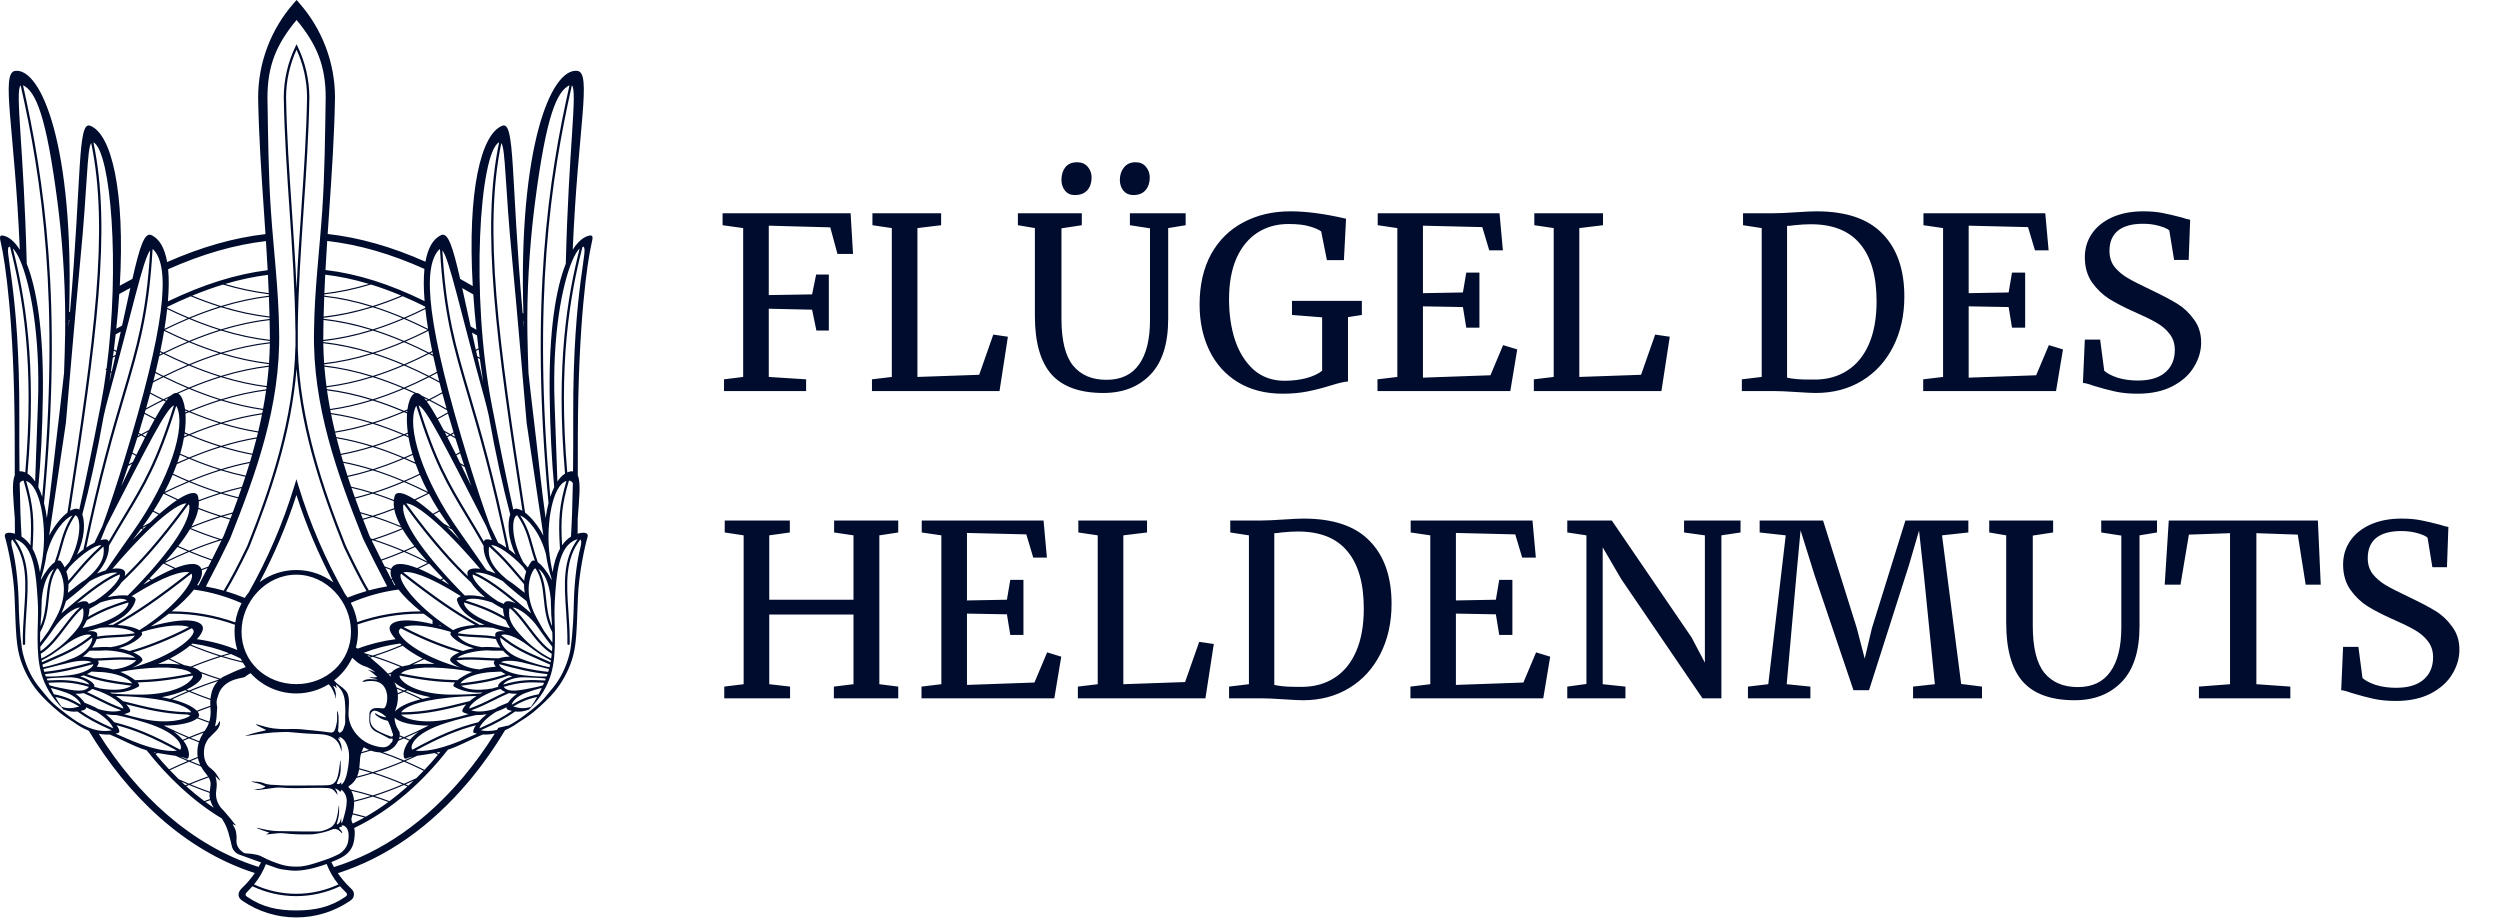
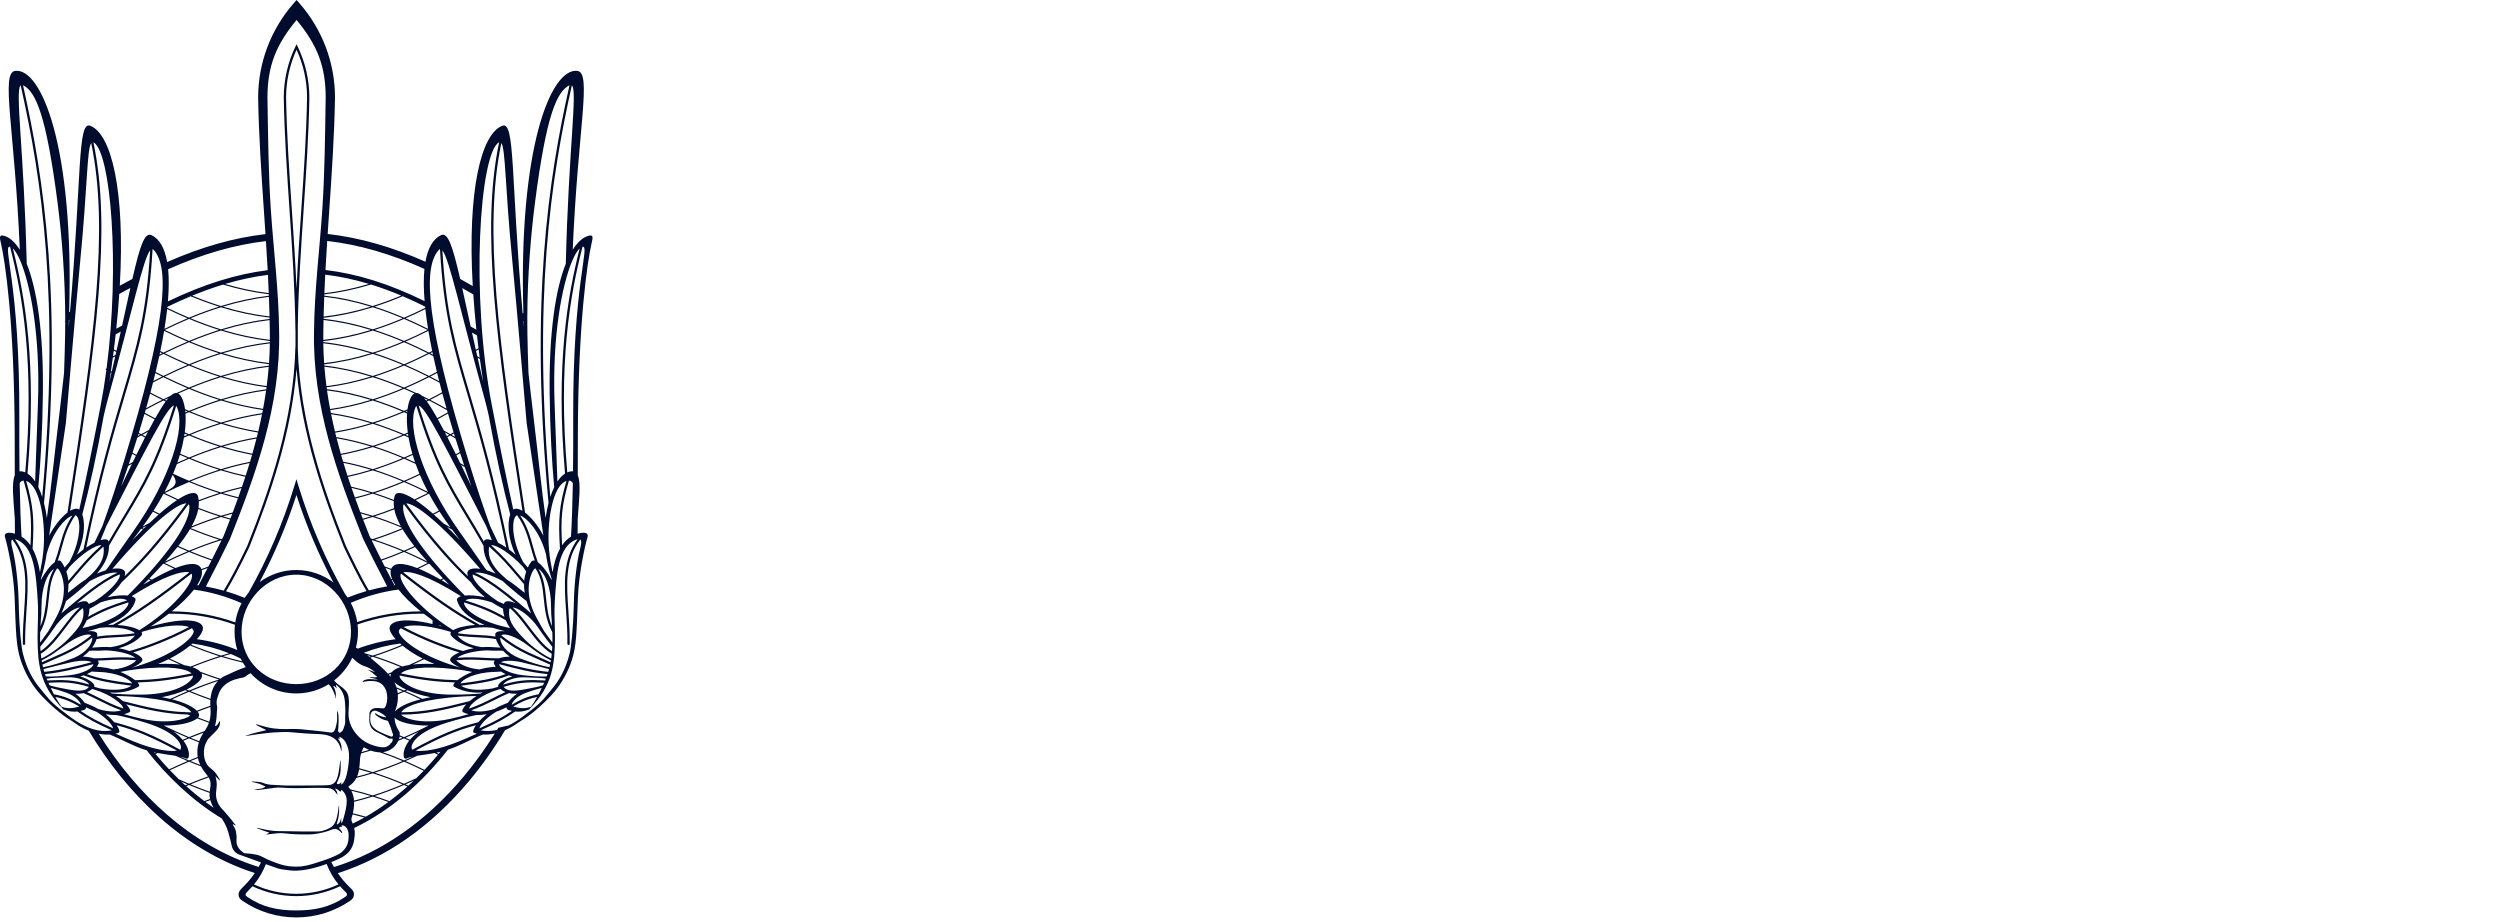
<svg xmlns="http://www.w3.org/2000/svg" width="179" height="66" viewBox="0 0 179 66" fill="none">
-   <path d="M53.211 16.331L51.737 16.125V15.268H60.904L61.076 18.181H59.962L59.448 16.279L55.044 16.159V21.128L58.146 21.077L58.437 19.655H59.345V23.665H58.454L58.146 22.174L55.044 22.105V26.989L57.717 27.16V28H51.84V27.16L53.211 26.989V16.331ZM63.854 16.331L62.466 16.125V15.268H67.384V16.125L65.688 16.331V26.989L70.109 26.835L71.12 23.956L72.165 24.11L71.565 28H62.432V27.16L63.854 26.989V16.331ZM78.999 28.137C77.319 28.137 76.08 27.692 75.28 26.8C74.492 25.898 74.098 24.504 74.098 22.619V16.331L72.881 16.125V15.268H77.457V16.125L76 16.348V22.808C76 24.361 76.274 25.481 76.822 26.166C77.382 26.852 78.182 27.195 79.221 27.195C80.261 27.195 81.038 26.829 81.552 26.098C82.077 25.367 82.34 24.304 82.34 22.911V16.348L80.901 16.125V15.268H84.893V16.125L83.642 16.331V22.825C83.642 24.607 83.22 25.938 82.374 26.818C81.529 27.697 80.404 28.137 78.999 28.137ZM76.942 13.966C76.657 13.966 76.428 13.863 76.257 13.657C76.086 13.44 76 13.183 76 12.886C76 12.521 76.091 12.218 76.274 11.978C76.468 11.738 76.748 11.618 77.114 11.618H77.131C77.451 11.618 77.702 11.727 77.885 11.944C78.068 12.161 78.159 12.418 78.159 12.715C78.159 13.08 78.056 13.383 77.851 13.623C77.645 13.851 77.348 13.966 76.96 13.966H76.942ZM81.141 13.966C80.855 13.966 80.621 13.863 80.438 13.657C80.267 13.44 80.181 13.183 80.181 12.886C80.181 12.532 80.278 12.235 80.472 11.995C80.667 11.744 80.941 11.618 81.295 11.618H81.312C81.632 11.618 81.877 11.727 82.049 11.944C82.232 12.161 82.323 12.418 82.323 12.715C82.323 13.08 82.22 13.383 82.015 13.623C81.82 13.851 81.529 13.966 81.141 13.966ZM91.837 28.189C90.604 28.189 89.535 27.914 88.633 27.366C87.742 26.818 87.062 26.064 86.594 25.104C86.126 24.133 85.891 23.036 85.891 21.814C85.891 20.409 86.165 19.204 86.714 18.198C87.274 17.193 88.045 16.433 89.027 15.919C90.01 15.394 91.129 15.131 92.386 15.131C93.54 15.131 94.87 15.308 96.378 15.662L96.224 18.627H95.007L94.596 16.57C94.436 16.445 94.162 16.325 93.774 16.211C93.397 16.096 92.888 16.039 92.249 16.039C91.415 16.039 90.678 16.245 90.038 16.656C89.398 17.067 88.896 17.678 88.53 18.49C88.176 19.301 87.999 20.283 87.999 21.437C87.999 22.499 88.142 23.47 88.427 24.35C88.724 25.23 89.17 25.938 89.764 26.475C90.369 27 91.106 27.263 91.975 27.263C92.523 27.263 93.043 27.2 93.534 27.075C94.025 26.938 94.402 26.761 94.665 26.544V22.722L92.506 22.551V21.54H97.509V22.551L96.516 22.705V27.315C96.264 27.326 95.847 27.423 95.265 27.606C94.671 27.789 94.111 27.931 93.585 28.034C93.06 28.137 92.477 28.189 91.837 28.189ZM100.049 16.331L98.644 16.125V15.268H107.366L107.606 17.924H106.63L106.133 16.262L101.883 16.159V20.991L104.745 20.94L104.985 19.518H105.927V23.459H104.985L104.745 21.985L101.883 21.934V27.04L106.715 26.869L107.623 24.71L108.634 25.018L108.138 28H98.627V27.16L100.049 26.989V16.331ZM111.245 16.331L109.857 16.125V15.268H114.775V16.125L113.079 16.331V26.989L117.5 26.835L118.511 23.956L119.556 24.11L118.957 28H109.823V27.16L111.245 26.989V16.331ZM126.138 16.331L124.801 16.125V15.268H127.046C127.4 15.268 127.909 15.245 128.571 15.2C129.234 15.154 129.731 15.131 130.062 15.131C132.187 15.131 133.763 15.668 134.792 16.742C135.831 17.804 136.351 19.301 136.351 21.231C136.351 22.579 136.083 23.779 135.546 24.83C135.02 25.869 134.278 26.68 133.318 27.263C132.358 27.846 131.256 28.137 130.011 28.137C129.737 28.137 129.268 28.114 128.606 28.069C127.92 28.023 127.406 28 127.063 28H124.716V27.16L126.138 26.989V16.331ZM127.954 27.04C128.354 27.132 128.868 27.177 129.497 27.177H130.011C130.868 27.166 131.621 26.949 132.273 26.526C132.935 26.104 133.449 25.475 133.815 24.641C134.18 23.796 134.363 22.774 134.363 21.574C134.363 19.769 133.969 18.398 133.181 17.462C132.404 16.525 131.227 16.056 129.651 16.056C129.32 16.056 128.925 16.079 128.468 16.125C128.274 16.159 128.103 16.176 127.954 16.176V27.04ZM139.124 16.331L137.719 16.125V15.268H146.441L146.681 17.924H145.704L145.207 16.262L140.957 16.159V20.991L143.819 20.94L144.059 19.518H145.001V23.459H144.059L143.819 21.985L140.957 21.934V27.04L145.79 26.869L146.698 24.71L147.709 25.018L147.212 28H137.701V27.16L139.124 26.989V16.331ZM153.044 28.189C152.45 28.189 151.919 28.137 151.451 28.034C150.982 27.931 150.468 27.794 149.908 27.623C149.566 27.497 149.309 27.429 149.137 27.417L149.274 24.316H150.371L150.662 26.544C150.857 26.726 151.171 26.892 151.605 27.04C152.05 27.177 152.536 27.246 153.061 27.246C153.93 27.246 154.587 27.052 155.032 26.663C155.489 26.275 155.717 25.738 155.717 25.053C155.717 24.607 155.592 24.224 155.34 23.904C155.101 23.585 154.775 23.311 154.364 23.082C153.964 22.854 153.41 22.585 152.702 22.277C152.062 21.991 151.502 21.7 151.022 21.403C150.554 21.106 150.143 20.712 149.788 20.22C149.446 19.718 149.274 19.118 149.274 18.421C149.274 17.793 149.44 17.233 149.771 16.742C150.114 16.239 150.6 15.845 151.228 15.559C151.868 15.274 152.61 15.131 153.456 15.131C153.981 15.131 154.444 15.171 154.844 15.251C155.255 15.331 155.717 15.44 156.232 15.577C156.46 15.656 156.654 15.708 156.814 15.731L156.711 18.61H155.666L155.323 16.502C155.209 16.388 154.969 16.279 154.604 16.176C154.25 16.073 153.861 16.022 153.438 16.022C152.65 16.022 152.05 16.188 151.639 16.519C151.239 16.85 151.039 17.33 151.039 17.958C151.039 18.415 151.159 18.798 151.399 19.107C151.651 19.415 151.959 19.678 152.325 19.895C152.69 20.112 153.273 20.409 154.072 20.786C154.815 21.14 155.42 21.46 155.889 21.745C156.357 22.031 156.757 22.408 157.088 22.876C157.431 23.333 157.602 23.882 157.602 24.521C157.602 25.127 157.431 25.709 157.088 26.269C156.757 26.829 156.243 27.292 155.546 27.657C154.861 28.011 154.027 28.189 153.044 28.189ZM53.245 38.331L51.891 38.125V37.268H56.552V38.125L55.078 38.331V42.94H61.11V38.331L59.722 38.125V37.268H64.314V38.125L62.961 38.331V48.989L64.314 49.16V50H59.705V49.16L61.11 48.989V44.002H55.078V48.989L56.569 49.16V50H51.857V49.16L53.245 48.989V38.331ZM67.401 38.331L65.996 38.125V37.268H74.718L74.958 39.924H73.981L73.484 38.262L69.235 38.159V42.992L72.096 42.94L72.336 41.518H73.279V45.459H72.336L72.096 43.985L69.235 43.934V49.04L74.067 48.869L74.975 46.71L75.986 47.018L75.489 50H65.979V49.16L67.401 48.989V38.331ZM78.597 38.331L77.209 38.125V37.268H82.127V38.125L80.431 38.331V48.989L84.852 48.835L85.863 45.956L86.908 46.11L86.308 50H77.175V49.16L78.597 48.989V38.331ZM89.423 38.331L88.087 38.125V37.268H90.332C90.686 37.268 91.194 37.245 91.856 37.2C92.519 37.154 93.016 37.131 93.347 37.131C95.472 37.131 97.049 37.668 98.077 38.742C99.116 39.804 99.636 41.301 99.636 43.231C99.636 44.579 99.368 45.779 98.831 46.83C98.305 47.87 97.563 48.681 96.603 49.263C95.644 49.846 94.541 50.137 93.296 50.137C93.022 50.137 92.553 50.114 91.891 50.069C91.205 50.023 90.691 50 90.349 50H88.001V49.16L89.423 48.989V38.331ZM91.24 49.04C91.639 49.132 92.154 49.178 92.782 49.178H93.296C94.153 49.166 94.907 48.949 95.558 48.526C96.221 48.104 96.734 47.475 97.1 46.641C97.466 45.796 97.648 44.774 97.648 43.574C97.648 41.769 97.254 40.398 96.466 39.462C95.689 38.525 94.513 38.056 92.936 38.056C92.605 38.056 92.211 38.079 91.754 38.125C91.559 38.159 91.388 38.176 91.24 38.176V49.04ZM102.409 38.331L101.004 38.125V37.268H109.726L109.966 39.924H108.989L108.492 38.262L104.243 38.159V42.992L107.104 42.94L107.344 41.518H108.287V45.459H107.344L107.104 43.985L104.243 43.934V49.04L109.075 48.869L109.983 46.71L110.994 47.018L110.497 50H100.987V49.16L102.409 48.989V38.331ZM113.588 38.331L112.217 38.125V37.268H115.404L121.11 45.63L122.07 47.447V38.331L120.579 38.125V37.268H124.623V38.125L123.252 38.331V50H121.899L116.072 41.449L114.753 39.187V48.989L116.381 49.16V50H112.217V49.16L113.588 48.972V38.331ZM127.859 38.331L125.991 38.125V37.268H130.532L132.948 44.979L133.514 47.156L134.028 44.979L136.427 37.268H140.934V38.125L139.049 38.331L140.42 48.972L141.91 49.16V50H136.975V49.16L138.535 48.989L137.763 41.295L137.404 37.988L136.684 40.455L133.822 49.417H132.708L129.932 41.209L128.921 37.971L128.613 41.295L127.928 48.989L129.624 49.16V50H125.152V49.16L126.608 48.989L127.859 38.331ZM148.546 50.137C146.867 50.137 145.627 49.692 144.827 48.8C144.039 47.898 143.645 46.504 143.645 44.619V38.331L142.428 38.125V37.268H147.004V38.125L145.547 38.348V44.808C145.547 46.361 145.821 47.481 146.37 48.166C146.929 48.852 147.729 49.195 148.769 49.195C149.808 49.195 150.585 48.829 151.099 48.098C151.625 47.367 151.887 46.304 151.887 44.911V38.348L150.448 38.125V37.268H154.441V38.125L153.19 38.331V44.825C153.19 46.607 152.767 47.938 151.922 48.818C151.076 49.697 149.951 50.137 148.546 50.137ZM159.671 38.176L156.724 38.279L156.124 41.861H154.993L155.284 37.268H165.96L166.165 41.861H165.086L164.52 38.279L161.556 38.176V48.989L163.989 49.16V50H157.443V49.16L159.671 48.989V38.176ZM171.536 50.188C170.942 50.188 170.41 50.137 169.942 50.034C169.474 49.931 168.959 49.794 168.4 49.623C168.057 49.497 167.8 49.429 167.629 49.417L167.766 46.316H168.862L169.154 48.544C169.348 48.726 169.662 48.892 170.096 49.04C170.542 49.178 171.027 49.246 171.553 49.246C172.421 49.246 173.078 49.052 173.523 48.663C173.98 48.275 174.209 47.738 174.209 47.053C174.209 46.607 174.083 46.224 173.832 45.904C173.592 45.585 173.266 45.31 172.855 45.082C172.455 44.854 171.901 44.585 171.193 44.277C170.553 43.991 169.993 43.7 169.514 43.403C169.045 43.106 168.634 42.712 168.28 42.22C167.937 41.718 167.766 41.118 167.766 40.421C167.766 39.793 167.931 39.233 168.263 38.742C168.605 38.239 169.091 37.845 169.719 37.559C170.359 37.274 171.101 37.131 171.947 37.131C172.472 37.131 172.935 37.171 173.335 37.251C173.746 37.331 174.209 37.44 174.723 37.577C174.951 37.657 175.145 37.708 175.305 37.731L175.203 40.61H174.157L173.815 38.502C173.7 38.388 173.46 38.279 173.095 38.176C172.741 38.074 172.352 38.022 171.93 38.022C171.141 38.022 170.542 38.188 170.13 38.519C169.731 38.85 169.531 39.33 169.531 39.958C169.531 40.415 169.651 40.798 169.891 41.106C170.142 41.415 170.45 41.678 170.816 41.895C171.181 42.112 171.764 42.409 172.564 42.786C173.306 43.14 173.912 43.46 174.38 43.745C174.848 44.031 175.248 44.408 175.58 44.876C175.922 45.333 176.094 45.882 176.094 46.521C176.094 47.127 175.922 47.709 175.58 48.269C175.248 48.829 174.734 49.292 174.037 49.657C173.352 50.011 172.518 50.188 171.536 50.188Z" fill="#000C2D" />
-   <path fill-rule="evenodd" clip-rule="evenodd" d="M41.535 39.304C41.333 40.057 41.121 41.572 41.087 43.16C41.046 45.101 40.886 46.391 40.787 46.787C40.51 47.899 40.044 48.691 39.62 49.205C39.026 49.924 38.854 50.195 38.172 50.737C37.937 50.923 37.711 51.097 37.53 51.235C37.361 51.363 37.182 51.492 36.984 51.619C36.756 51.767 36.541 51.886 36.34 51.982C36.346 51.972 36.352 51.962 36.357 51.953C36.132 52.007 35.906 52.059 35.68 52.11C35.651 52.159 35.621 52.207 35.591 52.255C35.094 52.377 34.71 52.346 34.418 52.29C35.602 51.769 36.19 51.425 36.887 50.942C37.148 50.974 37.48 50.961 37.862 50.802C37.835 50.835 37.81 50.867 37.782 50.899C37.816 50.866 37.848 50.834 37.877 50.805C37.882 50.8 37.886 50.795 37.891 50.79C37.897 50.788 37.903 50.785 37.91 50.782C37.915 50.771 37.922 50.76 37.93 50.749C39.572 49.068 39.722 47.589 39.736 45.679C39.742 44.899 39.666 43.969 39.722 43.056C39.839 41.131 39.972 39.106 41.254 38.637C41.29 38.624 41.324 38.614 41.355 38.607C40.283 40.08 40.396 41.788 40.531 43.755C40.583 44.506 40.636 45.282 40.625 46.094C40.625 46.141 40.661 46.178 40.708 46.179H40.709C40.754 46.179 40.791 46.142 40.792 46.097C40.802 45.278 40.749 44.498 40.697 43.744C40.562 41.774 40.448 40.07 41.547 38.627C41.636 38.698 41.645 38.895 41.535 39.304ZM33.196 55.605C30.501 58.82 27.326 61.025 23.912 62.082C23.845 61.966 23.783 61.847 23.724 61.728C23.938 61.64 24.15 61.548 24.358 61.447C24.824 61.221 25.161 60.888 25.299 60.406C25.36 60.195 25.383 59.978 25.401 59.739C25.409 59.588 25.396 59.435 25.362 59.284C28.037 57.999 30.279 55.969 32.071 53.677C32.272 53.613 32.477 53.538 32.685 53.447C33.346 53.161 33.934 52.855 34.567 52.591C34.818 52.606 35.108 52.589 35.427 52.521C34.746 53.61 33.999 54.648 33.196 55.605ZM21.209 63.996C20.165 63.996 19.128 63.764 18.188 63.327C18.555 62.882 18.831 62.394 19.036 61.876C19.312 61.976 19.588 62.076 19.866 62.172C20.02 62.225 20.184 62.245 20.346 62.268C20.638 62.311 20.93 62.349 21.227 62.34C21.654 62.327 22.067 62.251 22.477 62.146C22.787 62.067 23.089 61.97 23.386 61.861C23.59 62.383 23.867 62.874 24.236 63.323C23.294 63.763 22.255 63.996 21.209 63.996ZM24.669 63.793C24.802 63.921 24.845 63.968 24.842 64.039C24.84 64.098 24.831 64.14 24.721 64.215C23.636 64.96 22.532 65.187 21.213 65.187C19.901 65.187 18.803 64.965 17.722 64.227C17.589 64.136 17.584 64.109 17.584 64.051C17.584 63.973 17.646 63.899 17.777 63.773C17.883 63.671 17.981 63.565 18.076 63.458C19.049 63.918 20.125 64.163 21.209 64.163C22.295 64.163 23.373 63.917 24.348 63.454C24.45 63.57 24.555 63.684 24.669 63.793ZM7.072 52.536C7.362 52.591 7.627 52.605 7.858 52.591C8.491 52.855 9.079 53.161 9.74 53.447C9.999 53.56 10.253 53.648 10.501 53.722C11.999 55.628 13.8 57.349 15.888 58.607C15.964 58.727 16.033 58.851 16.1 58.976C16.32 59.39 16.413 59.84 16.53 60.283C16.578 60.466 16.59 60.659 16.696 60.827C16.797 60.986 16.927 61.115 17.121 61.185C17.645 61.371 18.167 61.562 18.69 61.751C18.617 61.896 18.539 62.039 18.455 62.18C18.472 62.142 18.489 62.106 18.508 62.07C13.662 60.555 9.763 56.838 7.072 52.536ZM5.441 51.619C5.244 51.492 5.064 51.363 4.896 51.235C4.714 51.097 4.489 50.923 4.254 50.737C3.571 50.195 3.399 49.924 2.805 49.205C2.381 48.691 1.916 47.899 1.638 46.787C1.539 46.391 1.379 45.101 1.338 43.16C1.304 41.572 1.092 40.057 0.89 39.304C0.78 38.895 0.789 38.698 0.879 38.627C1.977 40.07 1.863 41.774 1.728 43.744C1.676 44.498 1.623 45.278 1.633 46.097C1.634 46.142 1.671 46.179 1.717 46.179H1.718C1.764 46.178 1.801 46.141 1.8 46.094C1.79 45.282 1.843 44.506 1.894 43.755C2.029 41.788 2.143 40.08 1.07 38.607C1.102 38.614 1.135 38.624 1.171 38.637C2.453 39.106 2.586 41.131 2.703 43.056C2.759 43.969 2.684 44.899 2.689 45.679C2.703 47.589 2.854 49.068 4.496 50.749C4.503 50.76 4.511 50.771 4.516 50.782C4.522 50.785 4.528 50.788 4.535 50.79C4.539 50.795 4.543 50.8 4.548 50.805C4.577 50.834 4.609 50.866 4.643 50.899C4.616 50.867 4.59 50.835 4.564 50.802C4.945 50.961 5.277 50.974 5.538 50.942C6.235 51.425 6.823 51.769 8.007 52.29C7.486 52.39 6.671 52.412 5.441 51.619ZM0.713 17.668C0.714 17.668 0.716 17.67 0.718 17.67C1.601 21.084 2.485 25.987 1.809 33.822C1.727 33.787 1.643 33.762 1.555 33.75C1.498 33.742 1.446 33.743 1.397 33.75C1.383 32.608 1.378 31.318 1.383 29.865C1.418 20.3 0.157 17.585 0.713 17.668ZM1.45 18.666C1.45 18.666 1.45 18.667 1.45 18.668C1.451 18.67 1.452 18.672 1.454 18.674C2.165 20.345 2.896 23.992 2.717 28.865C2.639 31.003 2.576 32.879 2.516 34.476C2.353 34.23 2.17 34.036 1.969 33.908C2.648 26.128 1.795 21.218 0.92 17.788C1.085 17.94 1.267 18.237 1.45 18.666ZM1.478 6.109C2.973 12.737 4.314 21.422 3.023 35.58C2.941 35.329 2.848 35.094 2.744 34.881C2.916 33.034 3.039 30.793 3.07 28.209C3.126 23.662 2.621 20.653 1.914 18.881C1.712 10.622 1.064 6.506 1.478 6.109ZM4.121 14.51C4.422 16.848 4.671 19.866 4.67 22.963C4.662 22.99 4.652 23.017 4.644 23.045C4.653 23.041 4.662 23.037 4.67 23.033C4.67 23.337 4.668 23.641 4.663 23.946C4.646 24.898 4.62 25.821 4.585 26.716C4.486 27.633 4.378 28.587 4.258 29.581C3.892 32.611 3.647 35.086 3.357 37.093C3.308 36.725 3.239 36.362 3.151 36.02C4.508 21.608 3.158 12.808 1.648 6.104C2.552 6.542 3.31 8.227 4.121 14.51ZM4.963 22.898C4.947 23.081 4.93 23.264 4.913 23.45C4.92 23.269 4.927 23.09 4.934 22.912C4.944 22.907 4.953 22.903 4.963 22.898ZM6.529 10.242C7.827 16.441 6.73 24.397 4.831 36.7C4.406 37.018 3.924 37.597 3.518 38.35C3.895 35.84 4.718 30.282 4.718 30.282C4.718 30.282 5.449 21.709 5.746 18.665C6.268 13.337 6.224 10.683 6.529 10.242ZM7.628 26.409C7.611 26.4 7.595 26.391 7.577 26.382C7.574 26.412 7.57 26.441 7.567 26.471C7.584 26.479 7.6 26.488 7.617 26.497C7.502 27.358 7.366 28.21 7.206 29.038C6.645 31.933 6.135 34.41 5.676 36.488C5.668 36.482 5.66 36.476 5.652 36.471C5.495 36.382 5.273 36.424 5.019 36.572C6.909 24.327 7.993 16.393 6.689 10.189C6.694 10.191 6.7 10.192 6.705 10.196C7.933 10.903 8.596 19.013 7.628 26.409ZM8.582 21.025C8.842 20.883 9.091 20.747 9.333 20.616C9.16 21.39 8.966 22.288 8.741 23.313C8.604 23.387 8.466 23.462 8.325 23.537C8.416 22.672 8.487 21.843 8.54 21.048C8.554 21.041 8.568 21.033 8.582 21.025ZM10.751 17.929C10.486 22.479 9.801 24.794 8.785 28.23C8.017 30.825 7.063 34.052 5.976 39.344C5.821 39.457 5.663 39.583 5.508 39.719C6.09 38.527 6.094 37.404 5.894 36.834C6.415 34.873 6.939 32.528 7.428 29.77C7.515 29.377 7.609 28.987 7.72 28.587C9.49 22.189 10.248 18.544 10.751 17.929ZM8.873 33.02C8.335 34.772 7.82 36.315 7.333 37.664C7.136 38.08 6.945 38.476 6.76 38.859C6.577 38.95 6.379 39.067 6.175 39.205C7.245 34.022 8.186 30.84 8.945 28.277C9.972 24.805 10.661 22.475 10.924 17.84C10.949 17.847 10.975 17.861 10.999 17.887C12.208 19.179 11.851 23.32 8.873 33.02ZM19.041 17.262C19.086 17.953 19.128 18.648 19.166 19.345C16.904 19.625 14.576 20.355 12.023 21.579C12.097 20.689 12.102 19.92 12.039 19.277C14.498 18.184 16.789 17.525 19.041 17.262ZM21.234 1.431C22.688 3.181 23.319 4.712 23.319 6.98C23.274 9.681 23.253 12.428 23.072 15.084C22.881 17.893 22.515 20.797 22.485 23.657C22.356 29.055 24.181 34.009 25.991 38.557L25.998 38.573C26.497 39.612 27.063 40.733 27.72 41.982C27.277 42.058 26.841 42.155 26.411 42.272C25.822 41.288 25.102 39.788 24.831 39.224L24.752 39.051C23.136 34.991 21.471 30.147 21.324 24.962V23.299C21.366 20.512 21.556 17.708 21.741 14.993C21.921 12.359 22.107 9.636 22.151 6.971C22.149 5.717 21.858 4.456 21.309 3.324L21.234 3.169L21.159 3.324C20.61 4.455 20.319 5.716 20.317 6.973C20.362 9.634 20.548 12.358 20.727 14.992C20.92 17.816 21.119 20.736 21.151 23.644L21.157 23.644V24.811H21.151C21.032 30.054 19.348 34.952 17.718 39.048L17.673 39.15C17.055 40.438 16.501 41.488 16.018 42.288C15.598 42.17 15.171 42.072 14.74 41.994C15.421 40.698 15.991 39.572 16.47 38.573L16.477 38.557C18.288 34.009 20.112 29.056 19.984 23.66C19.953 20.797 19.588 17.892 19.396 15.083C19.215 12.427 19.195 9.681 19.15 6.985C19.15 4.712 19.781 3.181 21.234 1.431ZM30.389 19.255C30.325 19.898 30.327 20.668 30.401 21.561C27.889 20.327 25.578 19.6 23.304 19.332C23.341 18.637 23.384 17.943 23.428 17.252C25.681 17.51 27.984 18.172 30.389 19.255ZM31.426 17.887C31.451 17.861 31.476 17.847 31.502 17.84C31.764 22.475 32.454 24.805 33.481 28.277C34.239 30.84 35.18 34.022 36.251 39.205C36.046 39.067 35.848 38.95 35.665 38.859C35.48 38.476 35.289 38.08 35.092 37.664C34.606 36.315 34.09 34.772 33.552 33.02C30.574 23.32 30.217 19.179 31.426 17.887ZM34.706 28.587C34.816 28.987 34.91 29.377 34.997 29.77C35.487 32.528 36.01 34.873 36.531 36.834C36.332 37.404 36.336 38.527 36.918 39.719C36.762 39.583 36.605 39.457 36.45 39.344C35.363 34.052 34.408 30.825 33.641 28.23C32.624 24.794 31.94 22.479 31.674 17.929C32.177 18.544 32.935 22.189 34.706 28.587ZM33.853 21.062C33.864 21.069 33.876 21.076 33.888 21.082C33.942 21.887 34.015 22.728 34.108 23.606C33.969 23.528 33.833 23.452 33.698 23.375C33.468 22.329 33.27 21.414 33.095 20.627C33.339 20.765 33.592 20.911 33.853 21.062ZM35.72 10.196C35.726 10.192 35.731 10.191 35.737 10.189C34.432 16.393 35.517 24.327 37.406 36.572C37.152 36.424 36.93 36.382 36.773 36.471C36.765 36.476 36.757 36.482 36.75 36.488C36.291 34.41 35.781 31.933 35.22 29.038C33.677 21.076 34.344 10.988 35.72 10.196ZM36.679 18.665C36.977 21.709 37.707 30.282 37.707 30.282C37.707 30.282 38.531 35.84 38.908 38.35C38.501 37.597 38.019 37.018 37.594 36.7C35.695 24.397 34.598 16.441 35.896 10.242C36.202 10.683 36.157 13.337 36.679 18.665ZM37.495 22.999C37.5 23.148 37.506 23.299 37.513 23.45C37.498 23.295 37.484 23.14 37.471 22.988C37.479 22.991 37.487 22.995 37.495 22.999ZM38.305 14.51C39.115 8.227 39.873 6.542 40.777 6.104C39.267 12.808 37.917 21.608 39.275 36.02C39.186 36.362 39.117 36.725 39.068 37.093C38.778 35.086 38.534 32.611 38.168 29.581C38.047 28.587 37.939 27.633 37.84 26.716C37.806 25.821 37.78 24.898 37.763 23.946C37.758 23.669 37.756 23.392 37.755 23.116C37.756 23.116 37.757 23.117 37.757 23.117C37.76 22.985 37.76 22.852 37.755 22.721C37.767 19.709 38.011 16.787 38.305 14.51ZM40.511 18.881C39.804 20.653 39.3 23.662 39.355 28.209C39.386 30.793 39.51 33.034 39.681 34.881C39.577 35.094 39.484 35.329 39.402 35.58C38.111 21.422 39.452 12.737 40.947 6.109C41.361 6.506 40.713 10.622 40.511 18.881ZM41.505 17.788C40.63 21.218 39.778 26.128 40.456 33.908C40.256 34.036 40.073 34.23 39.91 34.476C39.85 32.879 39.787 31.003 39.708 28.865C39.529 23.992 40.26 20.345 40.972 18.674C40.973 18.672 40.974 18.67 40.975 18.668C40.975 18.667 40.975 18.666 40.975 18.666C41.159 18.237 41.34 17.94 41.505 17.788ZM40.245 39.046C40.132 37.081 40.232 36.129 40.737 34.41C40.859 34.415 40.949 34.481 41.016 34.596C40.988 36.2 40.941 37.465 40.882 38.421C40.631 38.578 40.421 38.791 40.245 39.046ZM39.563 40.978C39.456 40.484 39.37 39.959 39.319 39.439C39.123 37.47 39.552 34.748 40.556 34.436C40.042 36.2 39.959 37.169 40.093 39.293C39.83 39.77 39.663 40.355 39.563 40.978ZM39.344 47.776C38.833 47.682 37.972 47.43 37.231 47.141C36.213 46.744 35.798 46.078 35.813 45.641C36.831 46.462 37.65 46.82 38.59 47.23C38.844 47.341 39.109 47.457 39.388 47.587C39.374 47.651 39.359 47.714 39.344 47.776ZM39.143 48.431C38.715 48.465 38.056 48.409 37.481 48.35C36.431 48.244 35.732 47.803 35.748 47.565C35.748 47.562 35.75 47.559 35.75 47.556C37.087 47.912 38.007 48.141 39.202 48.267C39.183 48.322 39.163 48.377 39.143 48.431ZM38.564 49.71C37.772 49.856 37.234 50.1 36.639 50.461C36.662 50.25 37.045 49.826 37.638 49.611C38.04 49.465 38.459 49.333 38.789 49.253C38.762 49.309 38.735 49.366 38.708 49.424C38.661 49.521 38.613 49.616 38.564 49.71ZM34.33 52.147C34.372 51.898 34.841 51.379 35.525 50.96C35.68 50.906 35.84 50.843 36.005 50.767C36.093 50.726 36.176 50.685 36.261 50.644C36.265 50.738 36.315 50.81 36.429 50.841C36.489 50.857 36.564 50.88 36.653 50.9C36.01 51.338 35.444 51.657 34.33 52.147ZM29.754 53.745C31.525 52.788 32.722 52.285 34.074 51.927C33.876 52.211 33.818 52.43 33.956 52.477C34.014 52.497 34.079 52.515 34.148 52.531C33.689 52.73 33.232 52.937 32.83 53.099C31.292 53.718 30.289 53.824 29.754 53.745ZM31.409 53.975C31.362 53.949 31.313 53.922 31.268 53.898C31.263 53.895 31.258 53.893 31.253 53.89C31.343 53.872 31.435 53.851 31.527 53.829C31.488 53.878 31.449 53.926 31.409 53.975ZM30.395 55.121C29.936 54.895 29.484 54.686 29.038 54.493C29.316 54.373 29.597 54.245 29.879 54.111C30.236 54.056 30.658 54.006 31.122 53.917C31.157 53.935 31.193 53.953 31.229 53.972C31.269 53.993 31.313 54.017 31.355 54.04C31.048 54.41 30.727 54.771 30.395 55.121ZM29.806 55.72C29.51 55.859 29.218 55.99 28.927 56.115C28.215 55.81 27.516 55.547 26.828 55.326C27.518 55.105 28.217 54.843 28.932 54.538C29.393 54.736 29.86 54.951 30.335 55.185C30.162 55.366 29.985 55.545 29.806 55.72ZM29.239 56.251C29.17 56.22 29.101 56.19 29.032 56.16C29.227 56.076 29.423 55.989 29.62 55.898C29.495 56.017 29.368 56.135 29.239 56.251ZM27.887 57.364C27.532 57.231 27.18 57.107 26.831 56.995C27.517 56.774 28.215 56.51 28.927 56.206C29.008 56.241 29.09 56.276 29.172 56.312C28.759 56.681 28.331 57.033 27.887 57.364ZM26.192 58.475C25.881 58.386 25.573 58.304 25.266 58.232C25.311 58.033 25.336 57.831 25.352 57.627C25.358 57.553 25.358 57.479 25.356 57.407C25.797 57.301 26.241 57.179 26.69 57.038C27.059 57.154 27.432 57.283 27.807 57.423C27.29 57.804 26.751 58.155 26.192 58.475ZM25.208 58.864C25.144 58.744 25.152 58.616 25.192 58.5C25.213 58.438 25.231 58.375 25.247 58.313C25.527 58.379 25.808 58.453 26.091 58.533C25.817 58.687 25.538 58.831 25.254 58.968C25.239 58.933 25.226 58.898 25.208 58.864ZM26.548 56.994C26.146 57.118 25.747 57.227 25.35 57.322C25.332 57.091 25.274 56.867 25.17 56.65C25.165 56.639 25.158 56.629 25.153 56.619C25.614 56.725 26.079 56.85 26.548 56.994ZM15.057 57.29C15.113 57.483 15.192 57.665 15.295 57.835C15.096 57.7 14.899 57.56 14.705 57.416C14.823 57.373 14.94 57.331 15.057 57.29ZM13.536 56.205C14.034 56.413 14.524 56.603 15.007 56.771C14.989 56.918 14.998 57.064 15.034 57.21C14.898 57.257 14.762 57.306 14.625 57.356C14.179 57.022 13.749 56.665 13.334 56.291C13.401 56.262 13.469 56.233 13.536 56.205ZM13.429 56.16C13.374 56.183 13.32 56.206 13.265 56.229C13.171 56.143 13.077 56.056 12.984 55.968C13.133 56.034 13.281 56.097 13.429 56.16ZM15.072 56.249C15.053 56.395 15.039 56.541 15.018 56.687C14.566 56.528 14.108 56.353 13.644 56.16C14.078 55.98 14.506 55.815 14.929 55.666C14.925 55.653 14.921 55.639 14.918 55.626C15.037 55.811 15.101 56.017 15.072 56.249ZM13.535 54.538C13.825 54.659 14.112 54.772 14.396 54.88C14.509 55.092 14.649 55.29 14.81 55.48C14.841 55.516 14.868 55.552 14.894 55.59C14.447 55.748 13.995 55.923 13.536 56.114C13.294 56.012 13.05 55.906 12.804 55.795C12.587 55.585 12.374 55.37 12.166 55.15C12.63 54.93 13.085 54.726 13.535 54.538ZM11.165 53.977C11.206 53.955 11.247 53.935 11.289 53.914C11.769 54.007 12.206 54.057 12.571 54.116C12.858 54.247 13.144 54.374 13.425 54.493C12.992 54.676 12.553 54.873 12.106 55.086C11.771 54.731 11.449 54.365 11.139 53.99C11.148 53.986 11.156 53.981 11.165 53.977ZM11.156 53.887C11.146 53.892 11.136 53.897 11.126 53.902C11.113 53.909 11.098 53.917 11.085 53.924C11.068 53.903 11.051 53.881 11.033 53.86C11.074 53.869 11.116 53.879 11.156 53.887ZM8.351 51.927C9.703 52.285 10.9 52.788 12.671 53.745C12.411 53.783 12.04 53.777 11.551 53.691C11.551 53.69 11.55 53.689 11.549 53.688C11.548 53.689 11.547 53.689 11.546 53.69C11.03 53.598 10.384 53.416 9.596 53.099C9.194 52.937 8.736 52.73 8.277 52.531C8.347 52.515 8.412 52.497 8.469 52.477C8.607 52.43 8.55 52.211 8.351 51.927ZM5.997 50.841C6.111 50.81 6.161 50.738 6.165 50.644C6.25 50.685 6.333 50.726 6.42 50.767C6.586 50.843 6.745 50.906 6.901 50.96C7.585 51.379 8.053 51.898 8.096 52.147C6.982 51.657 6.415 51.338 5.772 50.9C5.861 50.88 5.937 50.857 5.997 50.841ZM4.788 49.611C5.38 49.826 5.763 50.25 5.787 50.461C5.191 50.1 4.654 49.856 3.861 49.71C3.812 49.616 3.764 49.521 3.718 49.424C3.69 49.366 3.663 49.309 3.636 49.253C3.966 49.333 4.386 49.465 4.788 49.611ZM6.675 47.556C6.675 47.559 6.677 47.562 6.677 47.565C6.693 47.803 5.995 48.244 4.944 48.35C4.369 48.409 3.71 48.465 3.282 48.431C3.262 48.377 3.243 48.322 3.224 48.267C4.418 48.141 5.338 47.912 6.675 47.556ZM3.836 47.23C4.775 46.82 5.594 46.462 6.612 45.641C6.627 46.078 6.212 46.744 5.194 47.141C4.453 47.43 3.592 47.682 3.081 47.776C3.066 47.714 3.051 47.651 3.037 47.587C3.317 47.457 3.581 47.341 3.836 47.23ZM9.178 33.36C9.269 33.31 9.359 33.261 9.448 33.212C9.208 33.708 8.951 34.244 8.677 34.821C8.842 34.352 9.009 33.865 9.178 33.36ZM9.387 32.729C9.413 32.65 9.438 32.573 9.463 32.494C9.518 32.524 9.575 32.555 9.628 32.584C9.662 32.603 9.694 32.62 9.727 32.639C9.657 32.783 9.585 32.931 9.511 33.083C9.414 33.136 9.317 33.189 9.217 33.243C9.274 33.074 9.33 32.903 9.387 32.729ZM9.833 31.333C9.927 31.281 10.02 31.23 10.112 31.18C10.203 31.23 10.293 31.279 10.381 31.327C10.19 31.702 9.985 32.114 9.764 32.564C9.731 32.545 9.699 32.528 9.666 32.51C9.609 32.478 9.548 32.446 9.489 32.413C9.608 32.046 9.723 31.687 9.833 31.333ZM9.914 31.072C9.951 31.093 9.988 31.113 10.025 31.133C9.973 31.161 9.921 31.19 9.869 31.218C9.884 31.17 9.899 31.121 9.914 31.072ZM10.343 29.638C10.601 29.778 10.846 29.909 11.07 30.025C10.941 30.256 10.804 30.512 10.659 30.79C10.484 30.883 10.301 30.982 10.112 31.085C10.055 31.054 9.998 31.023 9.94 30.991C10.082 30.527 10.216 30.078 10.343 29.638ZM10.748 28.187C10.879 28.257 11.007 28.325 11.126 28.386C11.289 28.47 11.45 28.55 11.61 28.63C11.45 28.71 11.289 28.791 11.126 28.874C10.922 28.98 10.698 29.099 10.462 29.227C10.563 28.871 10.657 28.526 10.748 28.187ZM10.957 27.389C11.028 27.351 11.098 27.314 11.165 27.28C11.345 27.187 11.525 27.096 11.703 27.008C12.288 27.297 12.86 27.558 13.422 27.796C13.165 27.904 12.906 28.018 12.644 28.138C12.521 28.125 12.383 28.187 12.222 28.333C12.05 28.414 11.877 28.497 11.704 28.583C11.525 28.495 11.346 28.405 11.165 28.312C11.04 28.248 10.907 28.177 10.77 28.104C10.835 27.862 10.897 27.623 10.957 27.389ZM11.124 26.716C11.124 26.716 11.126 26.717 11.126 26.718C11.289 26.801 11.45 26.882 11.61 26.962C11.45 27.041 11.289 27.122 11.126 27.206C11.081 27.229 11.032 27.255 10.984 27.28C11.032 27.09 11.079 26.901 11.124 26.716ZM11.405 25.49C11.505 25.439 11.605 25.388 11.704 25.339C12.288 25.628 12.86 25.89 13.421 26.127C12.859 26.365 12.287 26.627 11.703 26.915C11.524 26.827 11.345 26.736 11.165 26.643C11.158 26.64 11.15 26.636 11.143 26.632C11.238 26.241 11.326 25.858 11.405 25.49ZM11.462 25.218C11.512 25.243 11.562 25.268 11.612 25.293C11.55 25.324 11.489 25.355 11.427 25.386C11.439 25.329 11.45 25.274 11.462 25.218ZM11.751 23.692C12.319 23.971 12.877 24.227 13.424 24.458C12.861 24.695 12.289 24.958 11.704 25.247C11.63 25.21 11.554 25.171 11.479 25.134C11.584 24.63 11.675 24.149 11.751 23.692ZM13.427 22.79C12.886 23.018 12.337 23.27 11.776 23.545C11.857 23.044 11.921 22.574 11.97 22.129C12.463 22.368 12.949 22.588 13.427 22.79ZM13.653 21.214C14.342 21.498 15.017 21.746 15.68 21.955C14.979 22.176 14.265 22.439 13.534 22.744C13.025 22.531 12.507 22.297 11.979 22.041C11.982 22.017 11.985 21.991 11.988 21.967C12.554 21.692 13.108 21.441 13.653 21.214ZM15.968 20.377C17.087 20.713 18.174 20.942 19.247 21.07C19.248 21.104 19.25 21.139 19.251 21.173C18.13 21.306 16.993 21.55 15.821 21.912C15.148 21.704 14.463 21.454 13.763 21.168C14.515 20.859 15.248 20.596 15.968 20.377ZM19.243 20.986C18.219 20.863 17.181 20.646 16.115 20.332C17.161 20.022 18.179 19.806 19.183 19.68C19.205 20.115 19.225 20.55 19.243 20.986ZM15.965 21.955C17.088 21.616 18.179 21.384 19.254 21.256C19.272 21.724 19.288 22.191 19.299 22.657C18.209 22.53 17.104 22.299 15.965 21.955ZM15.821 23.581C15.109 23.361 14.384 23.097 13.642 22.789C14.384 22.482 15.108 22.22 15.819 22C17.009 22.366 18.163 22.609 19.3 22.741C19.301 22.773 19.301 22.805 19.302 22.837C18.165 22.968 17.011 23.215 15.821 23.581ZM19.317 23.669C19.322 23.89 19.323 24.111 19.322 24.331C18.225 24.204 17.111 23.97 15.964 23.624C17.105 23.28 18.212 23.047 19.303 22.92C19.309 23.17 19.314 23.42 19.317 23.669ZM13.532 24.413C12.967 24.176 12.39 23.913 11.803 23.624C12.391 23.335 12.968 23.072 13.534 22.834C14.265 23.14 14.979 23.403 15.681 23.624C14.979 23.845 14.264 24.108 13.532 24.413ZM19.321 24.503C18.177 24.634 17.017 24.881 15.82 25.249C15.108 25.029 14.383 24.767 13.64 24.459C14.383 24.151 15.108 23.888 15.82 23.668C17.017 24.037 18.178 24.284 19.322 24.415C19.322 24.444 19.322 24.474 19.321 24.503ZM15.961 25.292C17.109 24.946 18.223 24.713 19.321 24.587C19.314 25.059 19.294 25.527 19.262 25.993C18.183 25.865 17.088 25.633 15.961 25.292ZM13.53 26.082C12.964 25.845 12.387 25.582 11.798 25.293C12.388 25.003 12.964 24.741 13.531 24.503C14.262 24.809 14.976 25.072 15.677 25.293C14.976 25.514 14.262 25.777 13.53 26.082ZM19.248 26.179C18.127 26.312 16.989 26.556 15.816 26.918C15.106 26.698 14.381 26.435 13.639 26.127C14.382 25.82 15.108 25.556 15.819 25.336C16.994 25.698 18.133 25.943 19.256 26.076C19.254 26.11 19.251 26.145 19.248 26.179ZM19.096 27.642C18.069 27.51 17.027 27.285 15.955 26.961C17.078 26.622 18.167 26.392 19.241 26.264C19.204 26.726 19.156 27.186 19.096 27.642ZM13.531 27.75C12.964 27.513 12.388 27.251 11.798 26.961C12.388 26.672 12.964 26.41 13.53 26.172C14.262 26.478 14.976 26.741 15.678 26.961C14.976 27.183 14.262 27.445 13.531 27.75ZM19.064 27.875C18.005 28.012 16.93 28.249 15.824 28.589C15.111 28.369 14.384 28.104 13.639 27.796C14.381 27.488 15.106 27.225 15.817 27.005C16.933 27.349 18.017 27.587 19.085 27.724C19.078 27.775 19.071 27.825 19.064 27.875ZM18.835 29.273C17.897 29.139 16.945 28.926 15.969 28.632C17.021 28.315 18.044 28.093 19.052 27.961C18.99 28.401 18.917 28.839 18.835 29.273ZM18.776 29.581C17.811 29.723 16.83 29.946 15.825 30.256C15.113 30.036 14.388 29.773 13.645 29.466C14.388 29.159 15.113 28.896 15.825 28.676C16.846 28.99 17.84 29.214 18.82 29.355C18.806 29.431 18.791 29.506 18.776 29.581ZM18.491 30.888C17.663 30.753 16.825 30.558 15.967 30.299C16.917 30.013 17.844 29.805 18.758 29.67C18.676 30.078 18.587 30.484 18.491 30.888ZM18.387 31.312C17.548 31.453 16.698 31.657 15.829 31.924C15.115 31.703 14.389 31.442 13.644 31.133C14.387 30.825 15.113 30.564 15.825 30.344C16.725 30.62 17.604 30.827 18.471 30.969C18.443 31.084 18.415 31.198 18.387 31.312ZM18.071 32.485C17.382 32.356 16.683 32.182 15.972 31.968C16.784 31.723 17.579 31.534 18.364 31.401C18.271 31.764 18.173 32.126 18.071 32.485ZM17.592 34.056C17.055 33.941 16.512 33.802 15.961 33.636C16.608 33.44 17.245 33.281 17.874 33.156C17.783 33.457 17.689 33.757 17.592 34.056ZM17.063 35.603C16.7 35.514 16.333 35.416 15.963 35.304C16.411 35.169 16.855 35.049 17.293 34.948C17.218 35.167 17.141 35.385 17.063 35.603ZM16.666 36.687C16.388 36.76 16.108 36.841 15.826 36.928C15.296 36.763 14.758 36.574 14.211 36.362C14.235 36.203 14.243 36.049 14.233 35.901C14.771 35.693 15.299 35.508 15.82 35.347C16.23 35.472 16.634 35.584 17.035 35.682C16.914 36.019 16.791 36.354 16.666 36.687ZM16.5 37.125C16.323 37.076 16.146 37.026 15.967 36.972C16.189 36.905 16.41 36.843 16.629 36.784C16.586 36.898 16.543 37.011 16.5 37.125ZM16.016 38.364C15.983 38.432 15.949 38.501 15.916 38.57C15.885 38.579 15.854 38.589 15.822 38.599C15.113 38.379 14.39 38.114 13.65 37.808C13.651 37.806 13.652 37.805 13.652 37.804C14.393 37.497 15.117 37.236 15.827 37.016C16.042 37.082 16.257 37.145 16.47 37.203C16.32 37.593 16.169 37.98 16.016 38.364ZM15.179 40.056C14.677 39.884 14.166 39.689 13.648 39.474C14.389 39.167 15.112 38.906 15.822 38.686C15.833 38.689 15.844 38.693 15.855 38.697C15.646 39.125 15.421 39.577 15.179 40.056ZM14.92 40.563C14.754 40.622 14.588 40.682 14.421 40.746C14.255 40.315 13.68 40.233 12.564 40.67C12.312 40.555 12.059 40.435 11.804 40.31C12.394 40.02 12.971 39.757 13.538 39.52C14.081 39.747 14.615 39.951 15.141 40.131C15.069 40.272 14.995 40.417 14.92 40.563ZM14.118 41.897C14.393 41.472 14.511 41.104 14.445 40.826C14.585 40.773 14.725 40.722 14.864 40.672C14.661 41.067 14.445 41.48 14.218 41.91C14.185 41.906 14.152 41.901 14.118 41.897ZM28.055 41.545C28.071 41.539 28.086 41.533 28.101 41.527C28.155 41.644 28.223 41.766 28.306 41.894C28.285 41.897 28.264 41.9 28.243 41.902C28.18 41.782 28.117 41.663 28.055 41.545ZM27.985 40.806C27.936 40.985 27.967 41.203 28.069 41.45C28.051 41.457 28.034 41.463 28.016 41.47C27.872 41.194 27.732 40.925 27.597 40.661C27.726 40.708 27.855 40.756 27.985 40.806ZM28.928 39.52C29.481 39.757 30.043 40.02 30.615 40.309C30.365 40.436 30.117 40.557 29.871 40.674C28.764 40.238 28.186 40.311 28.011 40.728C27.854 40.668 27.698 40.61 27.542 40.554C27.47 40.414 27.4 40.276 27.331 40.139C27.856 39.957 28.388 39.751 28.928 39.52ZM26.691 38.683C27.389 38.903 28.098 39.168 28.821 39.475C28.305 39.694 27.795 39.89 27.293 40.064C27.055 39.594 26.83 39.143 26.618 38.706C26.643 38.698 26.667 38.691 26.691 38.683ZM26.688 37.015C27.367 37.229 28.057 37.485 28.76 37.781C28.768 37.795 28.776 37.809 28.784 37.823C28.073 38.122 27.376 38.38 26.69 38.596C26.641 38.581 26.592 38.566 26.544 38.552C26.514 38.489 26.483 38.426 26.453 38.364C26.302 37.984 26.152 37.602 26.004 37.217C26.231 37.154 26.459 37.087 26.688 37.015ZM26.547 36.972C26.355 37.031 26.164 37.086 25.974 37.138C25.927 37.014 25.879 36.89 25.832 36.765C26.069 36.828 26.308 36.898 26.547 36.972ZM26.69 35.346C27.185 35.502 27.686 35.681 28.194 35.88C28.181 36.042 28.19 36.21 28.218 36.384C27.701 36.587 27.191 36.769 26.687 36.928C26.388 36.834 26.091 36.748 25.796 36.669C25.675 36.347 25.555 36.022 25.438 35.695C25.852 35.594 26.269 35.478 26.69 35.346ZM26.549 35.303C26.167 35.42 25.787 35.525 25.41 35.616C25.329 35.389 25.249 35.161 25.17 34.932C25.626 35.037 26.085 35.161 26.549 35.303ZM26.688 33.679C27.388 33.898 28.099 34.162 28.826 34.469C28.099 34.777 27.389 35.039 26.689 35.26C26.167 35.096 25.651 34.958 25.139 34.842C25.06 34.611 24.983 34.38 24.907 34.147C25.495 34.022 26.088 33.866 26.688 33.679ZM26.549 33.636C25.987 33.809 25.432 33.951 24.881 34.068C24.781 33.762 24.684 33.453 24.591 33.143C25.236 33.27 25.888 33.434 26.549 33.636ZM26.688 32.01C27.388 32.23 28.099 32.493 28.825 32.8C28.1 33.108 27.389 33.372 26.689 33.592C25.971 33.367 25.264 33.188 24.564 33.053C24.516 32.894 24.469 32.734 24.423 32.574C25.169 32.436 25.922 32.249 26.688 32.01ZM26.545 31.966C25.82 32.188 25.107 32.363 24.4 32.493C24.296 32.126 24.195 31.756 24.101 31.384C24.905 31.519 25.718 31.712 26.545 31.966ZM26.683 30.343C27.385 30.563 28.098 30.825 28.826 31.133C28.099 31.441 27.389 31.703 26.689 31.923C25.804 31.646 24.937 31.438 24.078 31.296C24.052 31.191 24.026 31.085 24.001 30.98C24.883 30.838 25.775 30.627 26.683 30.343ZM26.545 30.299C25.677 30.565 24.825 30.763 23.981 30.898C23.883 30.488 23.792 30.074 23.708 29.658C24.641 29.792 25.583 30.004 26.545 30.299ZM26.685 28.676C27.384 28.896 28.094 29.159 28.819 29.466C28.093 29.773 27.382 30.036 26.682 30.255C25.667 29.938 24.674 29.711 23.691 29.57C23.677 29.502 23.664 29.434 23.651 29.366C24.648 29.226 25.655 28.998 26.685 28.676ZM26.543 28.633C25.557 28.934 24.592 29.15 23.636 29.284C23.553 28.843 23.479 28.399 23.415 27.952C24.443 28.082 25.481 28.308 26.543 28.633ZM26.69 27.005C27.39 27.225 28.101 27.488 28.828 27.796C28.101 28.104 27.39 28.367 26.69 28.587C25.573 28.238 24.483 27.998 23.403 27.862C23.397 27.819 23.391 27.776 23.385 27.732C24.471 27.598 25.567 27.356 26.69 27.005ZM26.549 26.962C25.471 27.292 24.418 27.52 23.374 27.65C23.313 27.188 23.264 26.723 23.227 26.254C24.319 26.381 25.421 26.616 26.549 26.962ZM26.552 23.625C25.394 23.979 24.266 24.215 23.146 24.339C23.145 24.115 23.147 23.891 23.152 23.665C23.155 23.414 23.16 23.162 23.165 22.91C24.279 23.035 25.401 23.272 26.552 23.625ZM23.215 21.249C24.311 21.375 25.416 21.609 26.549 21.957C25.4 22.309 24.281 22.541 23.17 22.665C23.181 22.194 23.196 21.722 23.215 21.249ZM30.446 22.043C29.933 22.298 29.429 22.532 28.933 22.745C28.218 22.44 27.517 22.177 26.828 21.956C27.485 21.745 28.153 21.496 28.834 21.209C29.359 21.433 29.893 21.679 30.436 21.95C30.439 21.981 30.443 22.013 30.446 22.043ZM29.039 22.791C29.504 22.59 29.977 22.369 30.456 22.131C30.505 22.576 30.568 23.046 30.65 23.547C30.104 23.271 29.567 23.019 29.039 22.791ZM30.715 25.246C30.146 24.957 29.588 24.695 29.039 24.457C29.575 24.226 30.119 23.97 30.674 23.689C30.75 24.145 30.841 24.625 30.945 25.127C30.868 25.167 30.791 25.207 30.715 25.246ZM30.805 25.293C30.857 25.266 30.91 25.238 30.962 25.211C30.975 25.272 30.987 25.332 31 25.394C30.935 25.36 30.87 25.326 30.805 25.293ZM31.229 26.648C31.057 26.739 30.886 26.828 30.715 26.915C30.147 26.627 29.59 26.364 29.042 26.127C29.59 25.89 30.147 25.627 30.714 25.34C30.816 25.391 30.919 25.445 31.022 25.499C31.1 25.86 31.187 26.236 31.279 26.621C31.263 26.63 31.245 26.64 31.229 26.648ZM31.268 27.201C31.113 27.119 30.959 27.04 30.806 26.962C30.959 26.883 31.113 26.804 31.268 26.722C31.278 26.716 31.289 26.71 31.299 26.705C31.346 26.899 31.395 27.097 31.446 27.297C31.385 27.264 31.326 27.232 31.268 27.201ZM28.935 26.172C29.488 26.409 30.05 26.672 30.623 26.961C30.05 27.251 29.488 27.513 28.935 27.75C28.22 27.445 27.52 27.182 26.83 26.961C27.52 26.74 28.22 26.477 28.935 26.172ZM23.213 26.085C24.356 25.954 25.509 25.707 26.692 25.337C27.391 25.556 28.102 25.82 28.827 26.127C28.101 26.435 27.39 26.698 26.69 26.918C25.51 26.549 24.36 26.3 23.22 26.17C23.218 26.142 23.215 26.113 23.213 26.085ZM23.148 24.577C24.266 24.701 25.393 24.939 26.549 25.293C25.414 25.641 24.306 25.876 23.208 26.001C23.175 25.53 23.154 25.055 23.148 24.577ZM28.934 24.503C29.488 24.74 30.05 25.003 30.623 25.293C30.05 25.582 29.488 25.845 28.935 26.082C28.22 25.776 27.52 25.513 26.831 25.292C27.52 25.071 28.22 24.808 28.934 24.503ZM28.828 24.459C28.102 24.766 27.392 25.029 26.692 25.249C25.487 24.872 24.312 24.621 23.148 24.493C23.147 24.47 23.147 24.447 23.147 24.423C24.312 24.295 25.487 24.045 26.693 23.668C27.392 23.887 28.103 24.151 28.828 24.459ZM28.932 22.836C29.484 23.073 30.046 23.336 30.618 23.624C30.047 23.913 29.486 24.176 28.934 24.412C28.22 24.107 27.52 23.844 26.831 23.623C27.52 23.403 28.218 23.141 28.932 22.836ZM23.168 22.753C24.326 22.623 25.492 22.375 26.691 22C27.39 22.219 28.101 22.483 28.827 22.79C28.102 23.098 27.391 23.361 26.692 23.58C25.493 23.205 24.325 22.955 23.167 22.826C23.167 22.802 23.167 22.777 23.168 22.753ZM31.229 28.317C31.056 28.408 30.885 28.497 30.715 28.583C30.54 28.494 30.366 28.409 30.194 28.325C30.044 28.192 29.915 28.132 29.799 28.138C29.545 28.019 29.292 27.904 29.041 27.795C29.59 27.558 30.147 27.297 30.715 27.009C30.886 27.095 31.056 27.183 31.229 27.275C31.307 27.316 31.39 27.361 31.474 27.407C31.53 27.63 31.589 27.856 31.65 28.086C31.504 28.168 31.361 28.247 31.229 28.317ZM31.268 28.87C31.113 28.788 30.959 28.709 30.806 28.63C30.959 28.552 31.113 28.473 31.268 28.39C31.395 28.323 31.532 28.247 31.672 28.169C31.768 28.525 31.866 28.886 31.973 29.259C31.722 29.117 31.484 28.984 31.268 28.87ZM31.309 29.942C31.023 29.432 30.778 29.039 30.566 28.751C30.615 28.726 30.664 28.701 30.714 28.676C30.885 28.763 31.056 28.852 31.229 28.944C31.465 29.069 31.729 29.216 32.006 29.374C32.02 29.425 32.036 29.478 32.051 29.529C31.787 29.68 31.538 29.819 31.309 29.942ZM32.248 31.085C32.088 30.994 31.932 30.905 31.783 30.822C31.63 30.527 31.485 30.257 31.35 30.015C31.574 29.895 31.817 29.758 32.075 29.611C32.201 30.049 32.333 30.494 32.474 30.954C32.398 30.998 32.322 31.042 32.248 31.085ZM32.331 31.133C32.386 31.101 32.444 31.068 32.5 31.036C32.524 31.114 32.549 31.194 32.574 31.272C32.492 31.225 32.411 31.179 32.331 31.133ZM32.689 32.499C32.673 32.508 32.658 32.517 32.643 32.526C32.425 32.082 32.221 31.674 32.032 31.303C32.104 31.262 32.174 31.223 32.248 31.181C32.367 31.249 32.487 31.319 32.61 31.39C32.71 31.71 32.814 32.035 32.921 32.366C32.843 32.411 32.764 32.456 32.689 32.499ZM32.951 33.158C32.858 32.967 32.767 32.78 32.679 32.601C32.697 32.591 32.714 32.581 32.731 32.571C32.801 32.531 32.874 32.489 32.947 32.447C32.978 32.542 33.007 32.634 33.038 32.729C33.104 32.93 33.169 33.126 33.234 33.321C33.138 33.266 33.044 33.212 32.951 33.158ZM33.016 33.292C33.1 33.34 33.187 33.39 33.274 33.44C33.434 33.916 33.592 34.377 33.749 34.821C33.489 34.274 33.245 33.765 33.016 33.292ZM39.1 42.855C39.024 42.111 38.951 41.404 38.563 40.74C38.895 40.932 39.327 41.641 39.436 42.91C39.438 43.156 39.448 43.418 39.462 43.685C39.459 43.898 39.471 44.101 39.495 44.294C39.506 44.481 39.517 44.663 39.527 44.84C39.238 44.169 39.167 43.502 39.1 42.855ZM37.882 44.866C37.486 44.343 37.107 43.845 36.701 43.49C37.114 43.517 37.971 44.096 38.586 45.015C38.953 45.564 39.289 45.98 39.543 46.309C39.538 46.418 39.531 46.522 39.523 46.623C38.917 46.23 38.391 45.539 37.882 44.866ZM37.586 45.797C36.562 44.771 36.398 44.328 36.46 43.66C36.465 43.611 36.484 43.575 36.511 43.547C36.935 43.893 37.332 44.416 37.749 44.967C38.287 45.678 38.843 46.411 39.506 46.811C39.494 46.928 39.481 47.042 39.466 47.149C38.946 46.916 38.158 46.37 37.586 45.797ZM37.836 46.245C37.935 46.323 38.036 46.396 38.136 46.467C38.139 46.47 38.143 46.474 38.146 46.477C38.306 46.587 38.463 46.705 38.627 46.816C38.891 46.996 39.169 47.137 39.444 47.287C39.437 47.331 39.429 47.376 39.422 47.419C39.155 47.295 38.9 47.184 38.656 47.077C37.718 46.668 36.902 46.31 35.886 45.484C36.129 45.308 36.962 45.559 37.836 46.245ZM35.178 46.328C34.949 46.316 34.72 46.32 34.499 46.337C33.47 46.181 32.986 45.812 32.762 45.507C33.333 45.592 33.793 45.613 34.205 45.632C34.635 45.651 35.046 45.674 35.512 45.761C35.568 45.94 35.67 46.15 35.831 46.368C35.622 46.353 35.406 46.34 35.178 46.328ZM35.721 47.135C35.36 47.137 35.037 47.12 34.701 47.101C34.138 47.068 33.558 47.035 32.746 47.1C32.998 46.865 33.844 46.605 34.841 46.567C34.989 46.579 35.14 46.588 35.3 46.589C35.461 46.59 35.62 46.588 35.776 46.585C35.859 46.588 35.939 46.592 36.019 46.595C36.15 46.738 36.308 46.88 36.496 47.016C36.194 47.019 35.923 47.064 35.721 47.135ZM37.617 47.485C37.804 47.537 37.989 47.58 38.169 47.619C38.542 47.712 38.914 47.806 39.286 47.899C39.294 47.902 39.303 47.905 39.31 47.908C39.292 47.975 39.274 48.04 39.254 48.104C38.075 47.983 37.168 47.76 35.864 47.414C36.137 47.259 36.858 47.274 37.617 47.485ZM32.969 48.935C33.094 48.645 34.013 48.145 35.36 48.112C35.54 48.108 35.712 48.097 35.879 48.085C35.974 48.149 36.081 48.21 36.203 48.266C35.23 48.62 34.401 48.75 32.969 48.935ZM35.682 49.175C35.595 49.198 35.509 49.221 35.419 49.245C35.37 49.259 35.322 49.275 35.273 49.291C34.142 49.489 33.377 49.363 33.014 49.098C34.527 48.902 35.37 48.765 36.432 48.358C36.511 48.386 36.595 48.411 36.683 48.433C36.029 48.619 35.566 48.999 35.682 49.175ZM38.777 49.161C38.758 49.164 38.739 49.166 38.719 49.168C38.738 49.165 38.757 49.162 38.777 49.161ZM37.669 49.34C36.75 49.518 36.29 49.488 36.058 49.181C37.27 48.817 37.929 48.838 38.958 48.885C38.931 48.946 38.903 49.007 38.875 49.068C38.566 49.17 38.125 49.252 37.669 49.34ZM27.418 53.856C27.569 53.836 27.714 53.792 27.854 53.726C28.172 53.574 28.384 53.336 28.521 53.04C28.656 52.985 28.792 52.926 28.927 52.869C29.05 52.922 29.174 52.977 29.298 53.032C28.993 53.421 28.934 53.734 28.906 53.877C28.883 53.995 28.877 54.416 29.106 54.308C29.231 54.249 29.384 54.205 29.559 54.169C29.349 54.265 29.139 54.358 28.931 54.447C28.42 54.229 27.916 54.031 27.418 53.856ZM25.724 55.005C25.755 54.77 25.762 54.533 25.783 54.298C25.794 54.176 25.821 54.059 25.856 53.944C26.085 53.882 26.316 53.816 26.547 53.745C26.701 53.801 26.863 53.834 27.031 53.858C27.086 53.866 27.14 53.867 27.193 53.868C27.73 54.051 28.273 54.258 28.824 54.492C28.099 54.8 27.388 55.062 26.688 55.282C26.364 55.18 26.043 55.088 25.724 55.005ZM25.568 55.6C25.636 55.445 25.682 55.278 25.711 55.102C25.712 55.098 25.712 55.093 25.713 55.088C25.99 55.16 26.268 55.239 26.549 55.326C26.22 55.427 25.893 55.518 25.568 55.6ZM26.008 53.555C26.021 53.526 26.04 53.516 26.061 53.516C26.074 53.52 26.086 53.523 26.099 53.527C26.101 53.528 26.103 53.528 26.106 53.53C26.179 53.569 26.253 53.608 26.326 53.648C26.358 53.666 26.391 53.679 26.423 53.694C26.244 53.748 26.066 53.799 25.889 53.848C25.924 53.749 25.964 53.652 26.008 53.555ZM18.592 41.677C19.647 39.684 20.532 37.596 21.224 35.439C21.919 37.605 22.808 39.703 23.871 41.705C23.131 41.146 22.21 40.813 21.213 40.813C20.232 40.813 19.326 41.135 18.592 41.677ZM17.294 45.232C17.294 43.071 19.052 41.147 21.213 41.147C23.373 41.147 25.131 43.071 25.131 45.232C25.131 47.393 23.373 48.984 21.213 48.984C19.052 48.984 17.294 47.393 17.294 45.232ZM16.01 48.442C15.928 48.48 15.855 48.536 15.786 48.597C15.312 48.449 14.833 48.283 14.346 48.098C14.236 47.975 14.049 47.861 13.774 47.767C14.474 47.482 15.159 47.235 15.832 47.027C16.358 47.19 16.877 47.329 17.39 47.445C17.454 47.555 17.523 47.662 17.596 47.766C17.523 47.791 17.451 47.816 17.379 47.843C16.91 48.02 16.46 48.23 16.01 48.442ZM15.098 49.824C15.086 49.893 15.077 49.963 15.07 50.032C14.601 49.87 14.126 49.688 13.643 49.488C14.313 49.211 14.969 48.968 15.613 48.762C15.308 49.06 15.168 49.427 15.098 49.824ZM14.703 52.258C14.682 52.286 14.663 52.315 14.644 52.344C14.278 52.478 13.909 52.622 13.534 52.778C12.955 52.536 12.365 52.267 11.762 51.97C11.75 51.964 11.739 51.958 11.728 51.952C12.88 51.958 13.773 51.727 14.115 51.437C14.4 51.549 14.681 51.653 14.96 51.751C14.9 51.925 14.817 52.094 14.703 52.258ZM14.264 53.071C14.058 52.992 13.852 52.91 13.643 52.824C13.954 52.695 14.262 52.574 14.568 52.461C14.445 52.656 14.339 52.858 14.264 53.071ZM14.172 54.28C14.186 54.35 14.204 54.42 14.226 54.491C14.257 54.587 14.295 54.679 14.337 54.769C14.107 54.681 13.876 54.589 13.643 54.493C13.82 54.419 13.996 54.349 14.172 54.28ZM13.32 54.308C13.548 54.416 13.542 53.995 13.519 53.877C13.492 53.735 13.433 53.426 13.134 53.04C13.268 52.982 13.402 52.924 13.535 52.868C13.771 52.967 14.006 53.061 14.238 53.15C14.213 53.23 14.191 53.311 14.175 53.394C14.125 53.662 14.113 53.93 14.156 54.197C13.95 54.277 13.742 54.361 13.534 54.448C13.328 54.361 13.12 54.272 12.911 54.179C13.067 54.213 13.205 54.254 13.32 54.308ZM3.706 49.168C3.687 49.166 3.667 49.164 3.648 49.161C3.668 49.162 3.687 49.165 3.706 49.168ZM6.367 49.181C6.135 49.488 5.676 49.518 4.756 49.34C4.3 49.252 3.859 49.17 3.55 49.068C3.522 49.007 3.494 48.946 3.467 48.885C4.496 48.838 5.156 48.817 6.367 49.181ZM5.993 48.358C7.055 48.765 7.898 48.902 9.411 49.098C9.048 49.363 8.283 49.489 7.152 49.291C7.103 49.275 7.056 49.259 7.006 49.245C6.916 49.221 6.83 49.198 6.743 49.175C6.859 48.999 6.396 48.619 5.742 48.433C5.83 48.411 5.914 48.386 5.993 48.358ZM6.546 48.085C6.714 48.097 6.885 48.108 7.065 48.112C8.413 48.145 9.331 48.645 9.456 48.935C8.024 48.75 7.196 48.62 6.222 48.266C6.344 48.21 6.452 48.149 6.546 48.085ZM3.115 47.908C3.123 47.905 3.131 47.902 3.139 47.899C3.512 47.806 3.884 47.712 4.256 47.619C4.436 47.58 4.622 47.537 4.809 47.485C5.568 47.274 6.289 47.259 6.562 47.414C5.257 47.76 4.35 47.983 3.172 48.104C3.152 48.04 3.133 47.975 3.115 47.908ZM6.406 46.595C6.486 46.592 6.566 46.588 6.649 46.585C6.806 46.588 6.965 46.59 7.125 46.589C7.286 46.588 7.437 46.579 7.584 46.567C8.581 46.605 9.427 46.865 9.68 47.1C8.867 47.035 8.287 47.068 7.724 47.101C7.388 47.12 7.065 47.137 6.704 47.135C6.502 47.064 6.232 47.019 5.93 47.016C6.117 46.88 6.275 46.738 6.406 46.595ZM6.913 45.761C7.379 45.674 7.791 45.651 8.22 45.632C8.632 45.613 9.092 45.592 9.663 45.507C9.439 45.812 8.955 46.181 7.927 46.337C7.705 46.32 7.477 46.316 7.247 46.328C7.02 46.34 6.803 46.353 6.594 46.368C6.755 46.15 6.858 45.94 6.913 45.761ZM2.982 47.287C3.256 47.137 3.535 46.996 3.798 46.816C3.963 46.705 4.119 46.587 4.28 46.477C4.283 46.474 4.286 46.47 4.289 46.467C4.39 46.396 4.49 46.323 4.59 46.245C5.463 45.559 6.296 45.308 6.54 45.484C5.524 46.31 4.707 46.668 3.769 47.077C3.525 47.184 3.271 47.295 3.004 47.419C2.996 47.376 2.989 47.331 2.982 47.287ZM4.676 44.967C5.093 44.416 5.491 43.893 5.914 43.547C5.941 43.575 5.961 43.611 5.965 43.66C6.028 44.328 5.863 44.771 4.84 45.797C4.268 46.37 3.479 46.916 2.959 47.149C2.944 47.042 2.931 46.928 2.919 46.811C3.582 46.411 4.138 45.678 4.676 44.967ZM2.883 46.309C3.136 45.98 3.472 45.564 3.839 45.015C4.454 44.096 5.311 43.517 5.724 43.49C5.318 43.845 4.939 44.343 4.544 44.866C4.034 45.539 3.508 46.23 2.902 46.623C2.894 46.522 2.888 46.418 2.883 46.309ZM4.036 44.181C3.833 44.559 3.64 44.898 3.46 45.199C3.254 45.483 3.054 45.756 2.873 46.012C2.871 45.886 2.869 45.756 2.87 45.62C2.871 45.509 2.874 45.389 2.879 45.264C3.328 44.447 3.411 43.646 3.491 42.872C3.57 42.098 3.646 41.365 4.087 40.694C4.13 40.705 4.168 40.728 4.197 40.769C4.59 41.326 4.861 42.649 4.036 44.181ZM7.4 39.138C7.405 39.151 7.412 39.16 7.414 39.175C7.498 39.814 7.313 40.511 6.124 41.501C5.954 41.608 5.785 41.723 5.618 41.851C5.348 42.057 5.095 42.256 4.859 42.446C4.893 42.225 4.908 42.017 4.904 41.824C5.122 41.575 5.313 41.35 5.49 41.143C6.088 40.441 6.53 39.923 7.4 39.138ZM11.91 28.684C11.873 28.666 11.836 28.648 11.799 28.63C11.885 28.587 11.97 28.547 12.056 28.506C12.009 28.559 11.96 28.617 11.91 28.684ZM13.249 29.297C13.177 28.774 13.027 28.413 12.854 28.245C12.824 28.215 12.792 28.194 12.759 28.176C13.019 28.059 13.276 27.948 13.531 27.841C14.264 28.147 14.98 28.411 15.683 28.631C14.983 28.852 14.269 29.116 13.538 29.42C13.442 29.38 13.345 29.338 13.249 29.297ZM13.275 29.531C13.271 29.483 13.266 29.438 13.261 29.393C13.318 29.418 13.374 29.441 13.431 29.465C13.379 29.487 13.327 29.508 13.275 29.531ZM13.229 30.955C13.294 30.448 13.307 30 13.281 29.619C13.367 29.582 13.453 29.547 13.538 29.511C14.27 29.816 14.985 30.078 15.687 30.299C14.985 30.52 14.27 30.782 13.537 31.088C13.435 31.045 13.332 31 13.229 30.955ZM13.188 31.236C13.199 31.171 13.209 31.107 13.217 31.044C13.288 31.074 13.358 31.105 13.428 31.134C13.348 31.168 13.268 31.201 13.188 31.236ZM13.537 32.757C13.328 32.67 13.118 32.578 12.906 32.484C13.024 32.077 13.11 31.693 13.172 31.334C13.293 31.282 13.414 31.23 13.535 31.18C14.266 31.485 14.981 31.747 15.682 31.968C14.982 32.188 14.268 32.453 13.537 32.757ZM13.533 34.424C13.159 34.267 12.78 34.098 12.396 33.919C12.495 33.683 12.585 33.453 12.665 33.229C12.958 33.095 13.249 32.968 13.537 32.847C14.267 33.152 14.98 33.414 15.68 33.635C14.979 33.856 14.264 34.119 13.533 34.424ZM13.642 34.469C14.384 34.161 15.108 33.899 15.819 33.679C16.41 33.861 16.991 34.012 17.566 34.136C17.487 34.377 17.407 34.617 17.325 34.856C16.829 34.969 16.328 35.103 15.821 35.259C15.109 35.039 14.385 34.776 13.642 34.469ZM14.17 35.52C14.072 35.178 13.598 35.209 12.755 35.752C12.441 35.61 12.123 35.46 11.802 35.303C12.391 35.014 12.967 34.751 13.533 34.514C14.266 34.82 14.981 35.082 15.683 35.303C15.204 35.454 14.72 35.624 14.227 35.814C14.216 35.714 14.197 35.616 14.17 35.52ZM14.198 36.447C14.701 36.642 15.196 36.816 15.685 36.971C15.042 37.174 14.388 37.411 13.72 37.685C13.965 37.241 14.127 36.829 14.198 36.447ZM12.765 39.091C13.1 38.665 13.382 38.262 13.608 37.88C14.314 38.173 15.005 38.428 15.683 38.642C14.983 38.862 14.27 39.125 13.54 39.429C13.284 39.321 13.026 39.209 12.765 39.091ZM12.711 39.16C12.952 39.27 13.192 39.375 13.43 39.475C12.905 39.697 12.371 39.94 11.826 40.206C12.15 39.843 12.446 39.495 12.711 39.16ZM10.87 41.506C10.815 41.477 10.757 41.446 10.7 41.415C11.047 41.055 11.373 40.708 11.676 40.373C11.687 40.367 11.699 40.362 11.71 40.356C11.961 40.48 12.21 40.599 12.457 40.713C12.012 40.895 11.485 41.157 10.87 41.506ZM8.129 44.71C8.118 44.717 8.109 44.725 8.102 44.735C7.98 44.733 7.856 44.735 7.731 44.741C9.021 44.218 9.55 43.546 9.702 42.986C9.737 42.854 9.631 42.754 9.428 42.693C9.437 42.685 9.446 42.676 9.454 42.668C11.806 41.187 13.09 40.853 13.552 40.983C11.157 42.852 9.796 43.784 8.129 44.71ZM16.845 44.563C15.406 44.048 13.878 43.775 12.319 43.775H12.3C12.973 43.232 13.515 42.698 13.888 42.218C15.066 42.376 16.212 42.709 17.298 43.185C17.076 43.609 16.919 44.073 16.845 44.563ZM14.099 45.765C14.365 45.474 14.515 45.211 14.53 45.013C14.571 44.454 13.447 44.094 10.799 44.855C11.264 44.554 11.697 44.247 12.089 43.942H12.319C13.872 43.942 15.393 44.217 16.823 44.733C16.804 44.897 16.794 45.063 16.794 45.232C16.794 45.688 16.863 46.128 16.992 46.541C16.074 46.158 15.101 45.903 14.099 45.765ZM16.527 46.825C16.767 46.926 17.003 47.037 17.235 47.155C17.267 47.22 17.3 47.285 17.334 47.348C16.884 47.245 16.429 47.123 15.968 46.983C16.156 46.926 16.341 46.876 16.527 46.825ZM13.686 46.161C13.719 46.134 13.748 46.107 13.778 46.079C14.682 46.201 15.562 46.435 16.399 46.775C16.209 46.827 16.02 46.881 15.828 46.94C15.129 46.722 14.416 46.462 13.686 46.161ZM13.191 47.625C12.852 47.478 12.508 47.322 12.161 47.156C12.744 46.858 13.233 46.534 13.614 46.221C14.321 46.514 15.013 46.769 15.692 46.984C15.024 47.194 14.344 47.442 13.649 47.728C13.514 47.689 13.362 47.654 13.191 47.625ZM9.748 47.274C9.743 47.285 9.737 47.297 9.728 47.308C9.569 47.494 9.042 47.841 8.103 47.932C7.832 47.854 7.545 47.795 7.253 47.765C7.142 47.754 7.036 47.745 6.93 47.735C6.995 47.65 7.039 47.569 7.06 47.501C7.083 47.43 7.057 47.362 6.996 47.3C7.249 47.295 7.487 47.281 7.734 47.267C8.309 47.234 8.905 47.202 9.748 47.274ZM12.066 47.203C12.342 47.335 12.616 47.462 12.887 47.582C12.461 47.533 11.94 47.515 11.318 47.54C11.581 47.434 11.831 47.321 12.066 47.203ZM13.723 44.985C13.851 45.073 13.896 45.182 13.855 45.297C13.646 45.88 12.188 46.972 9.832 47.694C9.708 47.731 9.589 47.766 9.47 47.8C9.838 47.646 10.075 47.465 10.168 47.338C10.293 47.169 10.024 46.921 9.537 46.712C10.557 46.418 12.131 45.829 13.723 44.985ZM10.137 45.491C10.192 45.416 10.187 45.339 10.136 45.265C10.146 45.259 10.156 45.253 10.167 45.247C10.178 45.24 10.19 45.233 10.201 45.226C11.924 44.719 13.028 44.709 13.537 44.894C11.877 45.764 10.25 46.351 9.276 46.611C9.048 46.532 8.787 46.463 8.507 46.412C9.443 46.163 9.976 45.713 10.137 45.491ZM13.707 41.073C13.731 41.101 13.746 41.133 13.751 41.17C13.831 41.774 12.432 43.568 10.018 45.097C10 45.103 9.982 45.11 9.964 45.116C9.667 44.934 9.085 44.788 8.405 44.746C10.005 43.844 11.367 42.901 13.707 41.073ZM6.213 44.408C7.329 43.764 8.032 43.496 9.194 43.133C9.257 43.472 8.507 44.253 6.747 44.762C6.461 44.844 6.18 44.912 5.908 44.971C6.036 44.775 6.137 44.587 6.213 44.408ZM8.57 41.128C8.679 41.38 8.031 42.245 6.785 43.05C6.652 43.103 6.519 43.161 6.389 43.226C6.376 43.232 6.364 43.238 6.351 43.245C6.344 43.224 6.337 43.203 6.328 43.185C6.236 42.985 5.907 43.008 5.494 43.204C6.488 42.38 7.651 41.49 8.57 41.128ZM12.881 32.565C13.064 32.646 13.247 32.726 13.428 32.803C13.188 32.904 12.946 33.01 12.702 33.121C12.768 32.931 12.828 32.745 12.881 32.565ZM12.365 33.996C12.722 34.163 13.076 34.322 13.425 34.47C12.886 34.697 12.339 34.947 11.78 35.221C12.003 34.799 12.197 34.39 12.365 33.996ZM11.422 36.784C11.336 36.741 11.251 36.699 11.165 36.654C11.111 36.627 11.052 36.596 10.996 36.566C11.261 36.15 11.498 35.745 11.71 35.351C12.034 35.511 12.355 35.661 12.672 35.805C12.317 36.041 11.9 36.365 11.422 36.784ZM9.982 38.019C10.022 37.966 10.058 37.915 10.097 37.863C10.102 37.86 10.107 37.857 10.112 37.855C10.149 37.874 10.186 37.895 10.223 37.915C9.988 38.15 9.742 38.403 9.487 38.674C9.649 38.459 9.813 38.242 9.982 38.019ZM10.284 37.853C10.256 37.838 10.227 37.822 10.199 37.807C10.299 37.753 10.397 37.7 10.492 37.648C10.424 37.715 10.355 37.783 10.284 37.853ZM10.95 36.637C11.01 36.669 11.069 36.699 11.126 36.729C11.203 36.768 11.278 36.806 11.354 36.843C11.152 37.023 10.937 37.221 10.713 37.435C10.554 37.52 10.386 37.61 10.214 37.704C10.479 37.342 10.725 36.986 10.95 36.637ZM8.923 41.26C8.969 41.115 8.975 40.996 8.937 40.917C8.843 40.721 8.508 40.659 8.047 40.729C11.019 37.248 12.762 36.028 13.344 36.044C11.398 38.72 9.93 40.282 8.923 41.26ZM10.64 41.477C10.688 41.503 10.738 41.53 10.784 41.555C10.617 41.651 10.444 41.753 10.264 41.862C10.391 41.732 10.517 41.604 10.64 41.477ZM6.404 43.588C6.477 43.55 6.55 43.513 6.623 43.474C6.826 43.365 7.013 43.252 7.19 43.136C8.101 42.831 8.841 42.793 9.1 42.988C8.014 43.328 7.323 43.59 6.305 44.163C6.374 43.95 6.404 43.756 6.404 43.588ZM13.563 36.251C13.625 37.313 12.338 39.325 9.686 42.087C9.502 42.278 9.324 42.461 9.149 42.64C8.78 42.599 8.264 42.635 7.704 42.763C8.169 42.389 8.505 42.011 8.712 41.687C8.718 41.684 8.725 41.681 8.73 41.676C9.745 40.716 11.332 39.101 13.506 36.103C13.54 36.138 13.559 36.188 13.563 36.251ZM7.801 39.077C8.244 38.305 8.65 37.63 9.009 37.033C10.411 34.701 11.356 33.131 12.616 29.065C12.634 29.086 12.652 29.11 12.667 29.143C13.311 30.538 12.229 34.249 9.516 38.079C8.851 39.018 8.252 39.881 7.711 40.666C7.662 40.723 7.615 40.78 7.567 40.837C7.369 40.895 7.159 40.971 6.942 41.067C7.583 40.316 7.813 39.677 7.801 39.077ZM4.727 43.036C5.118 42.736 5.54 42.392 5.969 42.024C6.136 41.881 6.287 41.743 6.428 41.607C7.292 41.135 8.073 40.928 8.408 41.015C7.186 41.532 5.644 42.848 4.491 43.833L4.401 43.91C4.543 43.599 4.648 43.309 4.727 43.036ZM6.962 45.396C6.942 45.231 6.663 45.158 6.273 45.198C6.525 45.134 6.785 45.062 7.047 44.982C7.08 44.972 7.111 44.961 7.144 44.95C8.358 44.823 9.442 45.075 9.653 45.34C9.088 45.425 8.644 45.446 8.213 45.465C7.798 45.484 7.403 45.503 6.955 45.581C6.966 45.51 6.969 45.447 6.962 45.396ZM9.675 48.702C9.435 48.508 9.063 48.289 8.616 48.109C8.985 48.032 9.393 47.963 9.846 47.911C12.227 47.637 13.396 47.895 13.719 48.218C11.992 48.572 10.859 48.673 9.675 48.702ZM12.191 50.041C12.006 49.997 11.807 49.955 11.593 49.916C12.239 49.796 12.805 49.618 13.259 49.416C13.314 49.44 13.37 49.463 13.425 49.487C13.02 49.658 12.608 49.844 12.191 50.041ZM15.06 50.53C14.74 50.641 14.416 50.76 14.09 50.888C13.84 50.629 13.291 50.32 12.321 50.073C12.731 49.88 13.135 49.7 13.534 49.533C14.053 49.75 14.562 49.944 15.064 50.118C15.055 50.255 15.054 50.392 15.06 50.53ZM13.665 51.166C13.678 51.166 13.69 51.167 13.703 51.167C13.7 51.171 13.698 51.175 13.695 51.178C13.685 51.174 13.675 51.17 13.665 51.166ZM6.599 49.331C6.641 49.343 6.683 49.355 6.726 49.368C7.934 49.718 8.851 50.454 8.822 50.733C8.135 50.491 7.625 50.235 7.129 49.986C6.847 49.843 6.554 49.697 6.232 49.554C6.379 49.496 6.5 49.419 6.599 49.331ZM13.695 51C13.545 50.999 13.398 50.996 13.252 50.991C13.22 50.977 13.188 50.964 13.155 50.949C13.156 50.962 13.155 50.974 13.156 50.986C11.668 50.919 10.391 50.598 9.149 50.285L8.85 50.209C8.837 50.206 8.824 50.207 8.812 50.209C8.668 50.085 8.497 49.957 8.307 49.834C8.875 49.841 9.549 49.875 10.309 49.953C12.655 50.191 13.539 50.691 13.695 51ZM9.914 49.165C10.004 49.111 9.972 49.001 9.849 48.864C10.995 48.829 12.122 48.718 13.809 48.37C13.822 48.428 13.812 48.486 13.778 48.541C13.445 49.097 12.176 49.736 10.04 49.736C9.222 49.736 8.551 49.704 8.007 49.655C7.962 49.63 7.916 49.607 7.87 49.584C8.961 49.661 9.663 49.314 9.914 49.165ZM10.138 51.459C9.681 51.357 9.26 51.246 8.875 51.133C9.055 51.092 9.191 51.039 9.272 50.992C9.394 50.922 9.293 50.698 9.04 50.429L9.109 50.446C10.438 50.782 11.81 51.124 13.438 51.16C13.501 51.187 13.565 51.215 13.627 51.24C13.265 51.516 12.02 51.881 10.138 51.459ZM12.431 52.381C12.767 52.537 13.099 52.684 13.427 52.823C13.312 52.872 13.196 52.922 13.079 52.973C12.926 52.788 12.717 52.588 12.431 52.381ZM15.071 50.725C15.098 51.05 15.077 51.368 14.986 51.672C14.72 51.578 14.452 51.479 14.181 51.373C14.205 51.346 14.225 51.318 14.239 51.29C14.281 51.208 14.257 51.09 14.149 50.955C14.457 50.835 14.763 50.721 15.065 50.617C15.067 50.653 15.069 50.688 15.071 50.725ZM13.534 49.442C13.475 49.418 13.417 49.394 13.359 49.369C13.978 49.078 14.373 48.746 14.452 48.474C14.476 48.39 14.47 48.304 14.43 48.22C14.853 48.379 15.27 48.522 15.683 48.653C14.981 48.874 14.266 49.136 13.534 49.442ZM32.971 42.668C32.98 42.676 32.988 42.685 32.997 42.693C32.794 42.754 32.688 42.854 32.724 42.986C32.875 43.546 33.405 44.218 34.694 44.741C34.569 44.735 34.445 44.733 34.323 44.735C34.316 44.725 34.307 44.717 34.296 44.71C32.629 43.784 31.269 42.852 28.874 40.983C29.335 40.853 30.619 41.187 32.971 42.668ZM30.756 40.381C31.053 40.709 31.372 41.049 31.712 41.4C31.653 41.433 31.595 41.465 31.538 41.496C30.934 41.154 30.416 40.897 29.977 40.716C30.218 40.601 30.462 40.481 30.707 40.356C30.724 40.365 30.74 40.373 30.756 40.381ZM29.72 39.167C29.985 39.501 30.279 39.848 30.602 40.21C30.071 39.943 29.549 39.697 29.035 39.475C29.262 39.377 29.49 39.274 29.72 39.167ZM29.667 39.1C29.419 39.215 29.173 39.325 28.928 39.43C28.215 39.124 27.515 38.862 26.827 38.641C27.482 38.431 28.148 38.182 28.826 37.895C29.052 38.275 29.334 38.676 29.667 39.1ZM28.694 37.664C28.061 37.4 27.438 37.169 26.824 36.972C27.288 36.823 27.757 36.655 28.232 36.469C28.304 36.839 28.461 37.237 28.694 37.664ZM30.617 35.303C30.302 35.462 29.989 35.614 29.68 35.757C28.831 35.209 28.354 35.177 28.255 35.52C28.23 35.609 28.212 35.701 28.201 35.794C27.737 35.612 27.279 35.449 26.826 35.304C27.516 35.083 28.217 34.821 28.932 34.515C29.484 34.752 30.046 35.014 30.617 35.303ZM30.063 34.001C30.23 34.394 30.424 34.803 30.647 35.224C30.102 34.949 29.566 34.698 29.038 34.47C29.376 34.324 29.718 34.166 30.063 34.001ZM29.756 33.216C29.838 33.445 29.93 33.682 30.031 33.924C29.661 34.101 29.295 34.27 28.933 34.425C28.216 34.119 27.515 33.856 26.824 33.635C27.514 33.414 28.215 33.152 28.931 32.846C29.204 32.963 29.479 33.086 29.756 33.216ZM29.547 32.574C29.599 32.747 29.656 32.925 29.718 33.106C29.49 33 29.263 32.899 29.037 32.801C29.206 32.728 29.376 32.652 29.547 32.574ZM29.251 31.32C29.314 31.686 29.402 32.077 29.523 32.494C29.324 32.584 29.127 32.672 28.931 32.756C28.217 32.45 27.517 32.188 26.828 31.967C27.517 31.746 28.216 31.484 28.931 31.179C29.037 31.225 29.144 31.272 29.251 31.32ZM29.21 31.056C29.217 31.11 29.226 31.166 29.235 31.222C29.167 31.192 29.1 31.163 29.033 31.134C29.092 31.108 29.151 31.081 29.21 31.056ZM29.145 29.605C29.118 29.993 29.13 30.451 29.198 30.97C29.109 31.009 29.018 31.05 28.93 31.088C28.214 30.783 27.512 30.52 26.822 30.299C27.511 30.079 28.211 29.817 28.926 29.511C28.999 29.543 29.072 29.573 29.145 29.605ZM29.163 29.41C29.159 29.445 29.155 29.479 29.152 29.515C29.114 29.498 29.075 29.48 29.037 29.464C29.079 29.446 29.121 29.429 29.163 29.41ZM29.571 28.245C29.397 28.415 29.245 28.782 29.174 29.314C29.092 29.35 29.012 29.383 28.93 29.418C28.216 29.113 27.516 28.851 26.827 28.631C27.517 28.41 28.219 28.147 28.935 27.841C29.18 27.946 29.426 28.056 29.675 28.172C29.639 28.19 29.605 28.213 29.571 28.245ZM30.368 28.504C30.453 28.546 30.537 28.587 30.622 28.63C30.586 28.647 30.551 28.665 30.515 28.683C30.464 28.616 30.415 28.558 30.368 28.504ZM37.567 42.446C37.331 42.256 37.078 42.057 36.807 41.851C36.641 41.723 36.471 41.608 36.301 41.501C35.113 40.511 34.927 39.814 35.011 39.175C35.013 39.16 35.021 39.151 35.025 39.138C35.895 39.923 36.337 40.441 36.936 41.143C37.112 41.35 37.303 41.575 37.521 41.824C37.518 42.017 37.533 42.225 37.567 42.446ZM36.097 43.185C36.089 43.203 36.082 43.224 36.074 43.245C36.062 43.238 36.049 43.232 36.036 43.226C35.906 43.161 35.774 43.103 35.64 43.05C34.395 42.245 33.747 41.38 33.855 41.128C34.775 41.49 35.938 42.38 36.931 43.204C36.518 43.008 36.189 42.985 36.097 43.185ZM32.161 41.862C31.975 41.749 31.796 41.643 31.623 41.545C31.672 41.518 31.721 41.49 31.771 41.462C31.898 41.594 32.029 41.727 32.161 41.862ZM35.802 43.474C35.875 43.513 35.948 43.55 36.021 43.588C36.021 43.756 36.052 43.95 36.12 44.163C35.103 43.59 34.411 43.328 33.325 42.988C33.584 42.793 34.324 42.831 35.236 43.136C35.412 43.252 35.6 43.365 35.802 43.474ZM34.379 40.729C33.918 40.659 33.582 40.721 33.488 40.917C33.45 40.996 33.457 41.115 33.503 41.26C32.496 40.282 31.027 38.72 29.082 36.044C29.663 36.028 31.406 37.248 34.379 40.729ZM30.716 35.353C30.927 35.743 31.161 36.143 31.422 36.554C31.358 36.59 31.291 36.627 31.229 36.659C31.152 36.7 31.075 36.74 30.998 36.78C30.527 36.366 30.114 36.046 29.763 35.812C30.075 35.666 30.391 35.511 30.71 35.35C30.712 35.351 30.715 35.352 30.716 35.353ZM32.377 37.93C32.4 37.959 32.421 37.989 32.443 38.019C32.612 38.242 32.777 38.459 32.938 38.674C32.608 38.324 32.295 38.004 31.999 37.713C32.122 37.783 32.248 37.855 32.377 37.93ZM32.255 37.763C32.086 37.667 31.922 37.573 31.765 37.485C31.519 37.249 31.285 37.032 31.065 36.837C31.132 36.803 31.2 36.769 31.268 36.733C31.332 36.699 31.4 36.661 31.467 36.625C31.706 36.996 31.97 37.377 32.255 37.763ZM36.457 42.024C36.886 42.392 37.307 42.736 37.698 43.036C37.777 43.309 37.883 43.599 38.025 43.91L37.935 43.833C36.781 42.848 35.239 41.532 34.017 41.015C34.353 40.928 35.133 41.135 35.998 41.607C36.139 41.743 36.289 41.881 36.457 42.024ZM29.759 29.143C29.774 29.11 29.791 29.086 29.81 29.065C31.07 33.131 32.014 34.701 33.416 37.033C33.776 37.63 34.182 38.305 34.624 39.077C34.612 39.677 34.843 40.316 35.484 41.067C35.266 40.971 35.056 40.895 34.858 40.837C34.811 40.78 34.763 40.723 34.714 40.665C34.174 39.881 33.574 39.018 32.909 38.079C30.196 34.249 29.115 30.538 29.759 29.143ZM28.863 36.251C28.866 36.188 28.885 36.138 28.919 36.103C31.094 39.101 32.681 40.716 33.695 41.676C33.701 41.681 33.707 41.684 33.713 41.687C33.92 42.011 34.256 42.389 34.721 42.763C34.161 42.635 33.645 42.599 33.276 42.64C33.101 42.461 32.923 42.278 32.739 42.087C30.087 39.325 28.8 37.313 28.863 36.251ZM35.678 44.762C33.919 44.253 33.169 43.472 33.232 43.133C34.393 43.496 35.096 43.764 36.212 44.408C36.288 44.587 36.389 44.775 36.518 44.971C36.245 44.912 35.964 44.844 35.678 44.762ZM33.149 46.611C32.175 46.351 30.549 45.764 28.888 44.894C29.397 44.709 30.502 44.719 32.224 45.226C32.236 45.233 32.247 45.24 32.259 45.247C32.269 45.253 32.279 45.259 32.289 45.265C32.238 45.339 32.233 45.416 32.288 45.491C32.449 45.713 32.982 46.163 33.919 46.412C33.638 46.463 33.377 46.532 33.149 46.611ZM32.257 47.338C32.351 47.465 32.588 47.646 32.955 47.8C32.837 47.766 32.717 47.731 32.593 47.694C30.237 46.972 28.779 45.88 28.571 45.297C28.53 45.182 28.575 45.073 28.702 44.985C30.294 45.829 31.868 46.418 32.888 46.712C32.401 46.921 32.133 47.169 32.257 47.338ZM35.365 47.501C35.386 47.569 35.431 47.65 35.496 47.735C35.389 47.745 35.284 47.754 35.173 47.765C34.88 47.795 34.593 47.854 34.322 47.932C33.384 47.841 32.856 47.494 32.698 47.308C32.688 47.297 32.682 47.285 32.677 47.274C33.521 47.202 34.116 47.234 34.692 47.267C34.938 47.281 35.177 47.295 35.429 47.3C35.368 47.362 35.343 47.43 35.365 47.501ZM32.75 48.702C31.566 48.673 30.433 48.572 28.706 48.218C29.03 47.895 30.198 47.637 32.579 47.911C33.033 47.963 33.44 48.032 33.809 48.109C33.363 48.289 32.99 48.508 32.75 48.702ZM34.419 49.655C33.875 49.704 33.203 49.736 32.385 49.736C30.249 49.736 28.98 49.097 28.647 48.541C28.614 48.486 28.603 48.428 28.616 48.37C30.303 48.718 31.431 48.829 32.576 48.864C32.454 49.001 32.422 49.111 32.512 49.165C32.762 49.314 33.464 49.661 34.556 49.584C34.51 49.607 34.463 49.63 34.419 49.655ZM33.603 50.733C33.574 50.454 34.492 49.718 35.699 49.368C35.742 49.355 35.784 49.343 35.827 49.331C35.925 49.419 36.046 49.496 36.193 49.554C35.871 49.697 35.579 49.843 35.296 49.986C34.801 50.235 34.29 50.491 33.603 50.733ZM32.288 51.459C30.301 51.904 29.022 51.473 28.744 51.195C28.736 51.187 28.729 51.177 28.723 51.167C30.469 51.166 31.916 50.8 33.317 50.446L33.385 50.429C33.132 50.698 33.032 50.922 33.153 50.992C33.234 51.039 33.37 51.092 33.55 51.133C33.166 51.246 32.744 51.357 32.288 51.459ZM28.617 52.648C28.619 52.602 28.62 52.556 28.622 52.51C28.625 52.423 28.573 52.349 28.527 52.278C28.345 51.992 28.26 51.693 28.25 51.379C28.535 51.695 29.465 51.957 30.69 51.952C30.091 52.256 29.505 52.53 28.927 52.778C28.823 52.733 28.72 52.691 28.617 52.648ZM28.61 52.736C28.681 52.765 28.751 52.793 28.822 52.824C28.737 52.86 28.653 52.894 28.568 52.929C28.593 52.865 28.604 52.801 28.61 52.736ZM26.987 50.915C27.223 51.005 27.434 51.128 27.61 51.3C27.625 51.315 27.653 51.33 27.636 51.354C27.623 51.373 27.599 51.358 27.579 51.355C27.346 51.315 27.128 51.241 26.939 51.103C26.92 51.089 26.894 51.054 26.865 51.084C26.845 51.106 26.862 51.137 26.878 51.16C26.911 51.206 26.959 51.238 27.005 51.272C27.219 51.427 27.449 51.553 27.722 51.597C27.768 51.604 27.784 51.633 27.799 51.667C27.836 51.755 27.87 51.844 27.911 51.931C28.008 52.134 28.044 52.355 28.135 52.561C28.16 52.618 28.139 52.676 28.098 52.719C28.06 52.76 28.006 52.739 27.959 52.724C27.716 52.643 27.484 52.539 27.253 52.431C27.053 52.338 26.86 52.232 26.717 52.07C26.538 51.866 26.482 51.627 26.515 51.36C26.518 51.308 26.515 51.245 26.525 51.184C26.556 51.001 26.703 50.807 26.987 50.915ZM28.929 49.44C28.749 49.363 28.57 49.288 28.392 49.217C28.352 49.09 28.298 48.964 28.234 48.84C28.426 49.019 28.713 49.204 29.079 49.375C29.029 49.397 28.979 49.418 28.929 49.44ZM30.241 50.04C29.834 49.842 29.432 49.657 29.035 49.485C29.083 49.464 29.131 49.443 29.179 49.422C29.631 49.622 30.192 49.798 30.832 49.916C30.62 49.955 30.424 49.996 30.241 50.04ZM28.419 50.501C28.482 50.236 28.504 49.974 28.485 49.717C28.632 49.657 28.779 49.595 28.928 49.531C29.318 49.699 29.712 49.879 30.111 50.072C29.065 50.337 28.507 50.674 28.285 50.944C28.318 50.793 28.383 50.651 28.419 50.501ZM27.97 48.458C27.925 48.405 27.879 48.354 27.832 48.303C27.883 48.284 27.934 48.266 27.985 48.246C27.957 48.316 27.953 48.388 27.97 48.458ZM28.418 49.318C28.552 49.373 28.687 49.428 28.822 49.486C28.707 49.535 28.593 49.583 28.479 49.63C28.467 49.525 28.445 49.421 28.418 49.318ZM33.614 50.209C33.601 50.207 33.589 50.206 33.575 50.209L33.276 50.285C31.887 50.636 30.454 50.996 28.73 51C28.887 50.691 29.77 50.191 32.116 49.953C32.876 49.875 33.551 49.841 34.119 49.834C33.928 49.957 33.757 50.085 33.614 50.209ZM26.686 47.027C27.338 47.232 28.001 47.478 28.675 47.759C28.362 47.862 28.159 47.992 28.051 48.131C27.958 48.167 27.865 48.202 27.772 48.237C27.75 48.213 27.729 48.19 27.708 48.167C27.387 47.812 27.004 47.516 26.644 47.198C26.6 47.159 26.554 47.121 26.508 47.083C26.567 47.066 26.627 47.046 26.686 47.027ZM26.546 46.984C26.508 46.995 26.47 47.008 26.432 47.02C26.387 46.983 26.34 46.947 26.294 46.911C26.378 46.935 26.462 46.958 26.546 46.984ZM28.643 46.075C28.68 46.109 28.715 46.142 28.755 46.175C28.053 46.471 27.365 46.725 26.687 46.939C26.491 46.878 26.296 46.82 26.101 46.766C26.087 46.755 26.072 46.745 26.057 46.735C26.882 46.414 27.749 46.192 28.643 46.075ZM29.281 47.618C29.104 47.646 28.945 47.68 28.806 47.719C28.134 47.436 27.475 47.192 26.825 46.983C27.483 46.772 28.15 46.524 28.831 46.236C29.209 46.545 29.693 46.864 30.267 47.158C29.935 47.32 29.607 47.473 29.281 47.618ZM31.107 47.54C30.499 47.515 29.988 47.532 29.568 47.579C29.83 47.46 30.095 47.336 30.362 47.205C30.596 47.322 30.845 47.434 31.107 47.54ZM25.584 46.421C25.551 46.401 25.517 46.385 25.483 46.366C25.58 46.004 25.631 45.624 25.631 45.232C25.631 45.056 25.62 44.883 25.6 44.712C27.028 44.209 28.549 43.942 30.107 43.942H30.336C30.537 44.098 30.747 44.254 30.968 44.409V44.68C28.791 44.158 27.858 44.503 27.896 45.013C27.91 45.211 28.061 45.474 28.326 45.765C27.388 45.889 26.479 46.111 25.617 46.443C25.606 46.436 25.595 46.428 25.584 46.421ZM31.627 44.855C31.573 44.839 31.52 44.824 31.468 44.809V44.751C31.52 44.786 31.573 44.82 31.627 44.855ZM34.02 44.746C33.34 44.788 32.759 44.934 32.461 45.116C32.443 45.11 32.425 45.103 32.407 45.097C29.993 43.568 28.594 41.774 28.675 41.17C28.68 41.133 28.695 41.101 28.718 41.073C31.058 42.901 32.42 43.844 34.02 44.746ZM25.115 43.161C26.202 42.693 27.35 42.368 28.533 42.212C28.906 42.694 29.45 43.23 30.126 43.775H30.107C28.542 43.775 27.014 44.041 25.577 44.542C25.5 44.05 25.341 43.586 25.115 43.161ZM29.352 52.965C29.245 52.917 29.138 52.87 29.032 52.824C29.34 52.691 29.651 52.552 29.965 52.403C29.698 52.599 29.5 52.789 29.352 52.965ZM35.463 45.396C35.457 45.447 35.46 45.51 35.471 45.581C35.023 45.503 34.627 45.484 34.213 45.465C33.782 45.446 33.337 45.425 32.772 45.34C32.983 45.075 34.068 44.823 35.281 44.95C35.314 44.961 35.345 44.972 35.379 44.982C35.641 45.062 35.9 45.134 36.152 45.198C35.763 45.158 35.483 45.231 35.463 45.396ZM38.229 40.769C38.257 40.728 38.296 40.705 38.339 40.694C38.779 41.365 38.855 42.098 38.935 42.872C39.015 43.646 39.098 44.447 39.546 45.264C39.551 45.389 39.554 45.509 39.555 45.62C39.556 45.756 39.555 45.886 39.552 46.012C39.372 45.756 39.171 45.483 38.966 45.199C38.785 44.898 38.593 44.559 38.389 44.181C37.565 42.649 37.836 41.326 38.229 40.769ZM31.854 30.957C31.955 31.014 32.058 31.072 32.164 31.133C32.105 31.166 32.051 31.197 31.994 31.229C31.947 31.137 31.899 31.044 31.854 30.957ZM34.807 37.656C34.947 38.009 35.086 38.349 35.222 38.675C34.895 38.575 34.674 38.6 34.647 38.782C34.647 38.783 34.647 38.783 34.647 38.783C34.251 38.097 33.886 37.49 33.559 36.947C32.165 34.628 31.225 33.065 29.973 29.027C30.496 29.217 31.779 31.741 34.807 37.656ZM17.901 33.065C17.217 33.199 16.525 33.374 15.819 33.592C15.109 33.372 14.385 33.108 13.645 32.802C14.388 32.494 15.114 32.232 15.826 32.012C16.58 32.243 17.319 32.428 18.048 32.565C18 32.732 17.951 32.899 17.901 33.065ZM10.43 29.339C10.692 29.197 10.94 29.064 11.165 28.948C11.346 28.855 11.525 28.765 11.704 28.676C11.756 28.701 11.808 28.727 11.859 28.752C11.645 29.042 11.399 29.438 11.111 29.952C10.882 29.834 10.632 29.7 10.367 29.556C10.388 29.484 10.41 29.41 10.43 29.339ZM10.419 31.253C10.347 31.213 10.274 31.174 10.199 31.133C10.332 31.06 10.464 30.989 10.59 30.921C10.535 31.028 10.477 31.139 10.419 31.253ZM12.453 29.027C11.201 33.065 10.261 34.628 8.866 36.947C8.539 37.49 8.174 38.097 7.778 38.783C7.778 38.783 7.778 38.783 7.778 38.782C7.751 38.6 7.53 38.575 7.204 38.675C7.34 38.349 7.478 38.009 7.618 37.656C10.646 31.741 11.929 29.217 12.453 29.027ZM2.93 44.294C2.954 44.101 2.967 43.898 2.964 43.686C2.977 43.418 2.987 43.156 2.99 42.91C3.099 41.641 3.53 40.932 3.862 40.74C3.474 41.404 3.401 42.111 3.325 42.855C3.258 43.502 3.187 44.169 2.899 44.84C2.908 44.663 2.919 44.481 2.93 44.294ZM3.346 48.595C3.638 48.529 4.186 48.532 4.829 48.496C5.593 48.454 6.286 48.77 6.396 49.016C5.145 48.643 4.441 48.674 3.404 48.721L3.397 48.721C3.38 48.68 3.363 48.637 3.346 48.595ZM6.478 50.488C6.337 50.43 6.193 50.37 6.05 50.312C5.917 50.1 5.681 49.863 5.402 49.671C5.626 49.682 5.819 49.666 5.986 49.629C6.378 49.795 6.722 49.967 7.054 50.135C7.533 50.375 8.028 50.623 8.679 50.858C8.42 50.959 7.855 51.013 7.036 50.767C6.86 50.663 6.674 50.567 6.478 50.488ZM8.18 51.71C8.021 51.526 7.817 51.328 7.577 51.138C7.856 51.188 8.108 51.204 8.329 51.198C8.93 51.325 9.641 51.503 10.405 51.737C12.897 52.502 13.097 53.493 12.9 53.68C10.939 52.611 9.675 52.086 8.18 51.71ZM24.974 50.054C24.953 49.846 24.912 49.629 24.754 49.456C24.617 49.307 24.48 49.189 24.334 49.094C24.229 49.025 24.134 48.947 24.047 48.86C24.047 48.858 24.047 48.857 24.047 48.855C24.002 48.812 23.962 48.766 23.921 48.72C24.469 48.293 24.915 47.741 25.213 47.107C25.216 47.105 25.22 47.103 25.224 47.101C25.253 47.127 25.282 47.15 25.311 47.178C25.52 47.381 25.781 47.602 26.133 47.709C26.42 47.797 26.654 47.957 26.869 48.132C26.694 48.053 26.507 47.994 26.319 47.944C26.56 48.075 26.765 48.255 26.971 48.433C26.983 48.443 27.001 48.455 26.992 48.474C26.984 48.491 26.962 48.487 26.946 48.489C26.864 48.502 26.782 48.494 26.7 48.492C26.619 48.49 26.537 48.485 26.456 48.481C26.455 48.488 26.455 48.495 26.454 48.502C26.65 48.571 26.864 48.577 27.056 48.661C26.871 48.654 26.689 48.623 26.505 48.626C26.331 48.63 26.159 48.643 26.013 48.744C25.99 48.76 25.955 48.777 25.967 48.806C25.981 48.839 26.019 48.82 26.045 48.815C26.303 48.764 26.56 48.737 26.827 48.775C27.178 48.824 27.419 48.994 27.57 49.281C27.729 49.584 27.753 49.904 27.705 50.231C27.684 50.376 27.645 50.515 27.566 50.645C27.536 50.695 27.501 50.719 27.436 50.717C27.249 50.711 27.064 50.683 26.875 50.7C26.636 50.721 26.448 50.885 26.453 51.105C26.457 51.27 26.434 51.433 26.442 51.597C26.459 51.959 26.602 52.246 26.976 52.419C27.272 52.555 27.556 52.714 27.845 52.864C27.857 52.871 27.865 52.879 27.875 52.887C27.949 52.883 28.021 52.882 28.094 52.881C28.1 52.893 28.106 52.905 28.109 52.917C28.127 52.98 28.116 53.049 28.078 53.112C28.067 53.13 28.054 53.147 28.041 53.164C27.999 53.207 27.954 53.248 27.904 53.283C27.924 53.275 27.943 53.267 27.963 53.26C27.793 53.443 27.595 53.524 27.36 53.504C27.139 53.487 26.905 53.433 26.625 53.334C26.18 53.176 25.801 52.909 25.497 52.54C25.123 52.086 24.94 51.578 24.953 51.029C24.956 50.922 24.963 50.815 24.969 50.708C24.983 50.493 24.996 50.271 24.974 50.054ZM24.974 56.381C24.938 56.34 24.94 56.312 24.987 56.282C25.233 56.123 25.403 55.925 25.52 55.698C25.906 55.602 26.296 55.492 26.689 55.369C27.388 55.59 28.098 55.853 28.823 56.16C28.098 56.468 27.388 56.73 26.689 56.951C26.15 56.782 25.617 56.639 25.09 56.52C25.054 56.472 25.014 56.426 24.974 56.381ZM34.245 51.71C32.75 52.086 31.486 52.611 29.525 53.68C29.328 53.493 29.528 52.502 32.02 51.737C32.784 51.503 33.495 51.325 34.096 51.198C34.318 51.204 34.57 51.188 34.849 51.138C34.608 51.328 34.404 51.526 34.245 51.71ZM36.376 50.312C36.232 50.37 36.088 50.43 35.947 50.488C35.752 50.567 35.566 50.663 35.389 50.767C34.57 51.013 34.006 50.959 33.746 50.858C34.398 50.623 34.892 50.375 35.371 50.135C35.703 49.967 36.048 49.795 36.439 49.629C36.606 49.666 36.8 49.682 37.023 49.671C36.744 49.863 36.509 50.1 36.376 50.312ZM39.028 48.721L39.021 48.721C37.984 48.674 37.281 48.643 36.029 49.016C36.139 48.77 36.832 48.454 37.596 48.496C38.239 48.532 38.787 48.529 39.08 48.595C39.063 48.637 39.046 48.68 39.028 48.721ZM39.084 39.654C39.176 40.282 39.323 40.901 39.499 41.456C39.497 41.476 39.495 41.497 39.493 41.517C39.176 40.923 38.806 40.464 38.509 40.255C38.359 39.844 38.253 39.467 38.152 39.102C37.952 38.381 37.762 37.696 37.245 36.914C37.752 37.086 38.648 38.06 39.084 39.654ZM36.984 36.91C36.998 36.903 37.016 36.9 37.032 36.896C37.59 37.699 37.777 38.373 37.991 39.146C38.079 39.465 38.172 39.793 38.293 40.144C38.188 40.115 38.102 40.132 38.044 40.211C37.954 40.334 37.867 40.474 37.791 40.632C37.685 40.497 37.574 40.367 37.459 40.243C36.569 38.572 36.64 37.107 36.984 36.91ZM34.36 25.707C34.431 26.238 34.507 26.777 34.592 27.331C34.452 26.733 34.321 26.162 34.198 25.618C34.252 25.647 34.306 25.677 34.36 25.707ZM34.271 25.023C34.295 25.215 34.321 25.409 34.346 25.604C34.288 25.573 34.231 25.541 34.173 25.509C34.144 25.38 34.115 25.252 34.087 25.126C34.148 25.092 34.209 25.058 34.271 25.023ZM34.26 24.934C34.196 24.97 34.132 25.005 34.068 25.041C33.972 24.615 33.881 24.205 33.795 23.814C33.912 23.88 34.031 23.946 34.152 24.013C34.185 24.316 34.222 24.623 34.26 24.934ZM37.443 40.585C37.524 40.696 37.601 40.806 37.676 40.916C37.607 41.115 37.556 41.337 37.534 41.584C37.362 41.387 37.208 41.206 37.062 41.035C36.465 40.334 36.023 39.816 35.161 39.036C35.537 38.984 36.553 39.627 37.443 40.585ZM23.221 21.079C24.32 20.953 25.427 20.719 26.562 20.371C27.27 20.59 27.989 20.853 28.724 21.162C28.034 21.451 27.356 21.701 26.688 21.911C25.508 21.542 24.358 21.296 23.218 21.166C23.219 21.137 23.22 21.108 23.221 21.079ZM23.287 19.666C24.317 19.789 25.355 20.008 26.418 20.327C25.334 20.652 24.276 20.873 23.225 20.995C23.243 20.552 23.264 20.109 23.287 19.666ZM21.234 26.41C21.613 31.075 23.126 35.417 24.598 39.115L24.68 39.296C24.976 39.911 25.662 41.342 26.243 42.319C25.783 42.451 25.332 42.606 24.89 42.786C24.831 42.696 24.768 42.61 24.702 42.526C23.321 40.099 22.203 37.515 21.383 34.833L21.224 34.311L21.064 34.833C20.256 37.478 19.159 40.025 17.807 42.42C17.704 42.544 17.609 42.674 17.52 42.809C17.084 42.628 16.638 42.471 16.184 42.336C16.664 41.535 17.213 40.493 17.825 39.22L17.872 39.112C19.342 35.417 20.855 31.075 21.234 26.41ZM21.234 20.677C21.151 18.758 21.021 16.849 20.894 14.981C20.714 12.349 20.528 9.627 20.484 6.971C20.486 5.8 20.745 4.623 21.234 3.556C21.724 4.623 21.983 5.8 21.985 6.97C21.94 9.629 21.754 12.35 21.575 14.981C21.447 16.849 21.317 18.758 21.234 20.677ZM7.264 39.036C6.402 39.816 5.96 40.334 5.363 41.035C5.218 41.206 5.063 41.387 4.892 41.584C4.869 41.337 4.818 41.115 4.749 40.916C4.825 40.806 4.901 40.696 4.982 40.585C5.872 39.627 6.889 38.984 7.264 39.036ZM4.967 40.243C4.852 40.367 4.74 40.497 4.634 40.632C4.558 40.474 4.472 40.334 4.381 40.211C4.324 40.132 4.237 40.115 4.133 40.144C4.254 39.793 4.346 39.465 4.434 39.146C4.648 38.373 4.835 37.699 5.393 36.896C5.409 36.9 5.427 36.903 5.441 36.91C5.785 37.107 5.857 38.572 4.967 40.243ZM7.982 26.689C7.934 26.9 7.884 27.113 7.834 27.331C7.868 27.105 7.9 26.884 7.932 26.663C7.949 26.671 7.966 26.68 7.982 26.689ZM8.078 25.609C8.136 25.579 8.193 25.549 8.25 25.518C8.17 25.869 8.088 26.231 8.002 26.605C7.983 26.595 7.964 26.585 7.945 26.575C7.992 26.249 8.036 25.927 8.078 25.609ZM8.274 25.411C8.214 25.443 8.153 25.476 8.092 25.508C8.109 25.374 8.127 25.239 8.144 25.107C8.203 25.138 8.263 25.169 8.322 25.201C8.306 25.27 8.29 25.341 8.274 25.411ZM8.282 23.938C8.405 23.873 8.526 23.808 8.646 23.743C8.55 24.179 8.448 24.637 8.341 25.117C8.279 25.084 8.217 25.051 8.155 25.018C8.2 24.652 8.243 24.293 8.282 23.938ZM5.18 36.914C4.663 37.696 4.473 38.381 4.274 39.102C4.173 39.467 4.066 39.844 3.916 40.255C3.619 40.464 3.25 40.923 2.932 41.517C2.93 41.497 2.928 41.476 2.926 41.456C3.102 40.901 3.249 40.282 3.342 39.654C3.777 38.06 4.673 37.086 5.18 36.914ZM1.87 34.436C2.873 34.748 3.302 37.47 3.106 39.439C3.055 39.959 2.969 40.484 2.863 40.978C2.763 40.355 2.595 39.77 2.332 39.293C2.467 37.169 2.383 36.2 1.87 34.436ZM1.543 38.421C1.484 37.465 1.437 36.2 1.41 34.596C1.476 34.481 1.566 34.415 1.688 34.41C2.194 36.129 2.293 37.081 2.18 39.046C2.004 38.791 1.794 38.578 1.543 38.421ZM3.964 49.902C4.708 50.057 5.217 50.309 5.677 50.588C5.467 50.629 4.994 50.818 4.411 50.605C4.245 50.38 4.099 50.147 3.964 49.902ZM22.748 61.744L22.662 61.772C22.209 61.918 21.761 62.049 21.273 62.051H21.246C20.801 62.051 20.441 62.002 20.114 61.897C19.718 61.77 19.253 61.608 18.814 61.365C18.676 61.288 18.534 61.233 18.392 61.201C18.149 61.146 17.895 61.113 17.617 61.101C17.559 61.098 17.5 61.096 17.446 61.06C17.144 60.855 16.983 60.631 16.94 60.354C16.924 60.256 16.93 60.161 16.935 60.069C16.939 59.99 16.943 59.916 16.935 59.842L16.93 59.798C16.904 59.577 16.879 59.367 16.748 59.186C16.71 59.134 16.676 59.074 16.666 59C16.742 59.029 16.796 59.089 16.886 59.108C16.875 59.086 16.872 59.076 16.865 59.068C16.811 59.001 16.756 58.934 16.701 58.867L16.708 58.869C16.491 58.601 16.268 58.325 16.034 58.064C16.005 58.031 15.974 57.999 15.943 57.967C15.875 57.897 15.806 57.824 15.748 57.742C15.508 57.397 15.42 57.003 15.488 56.573C15.524 56.34 15.529 56.145 15.504 55.96C15.489 55.847 15.465 55.728 15.427 55.576C15.542 55.675 15.621 55.805 15.762 55.896C15.759 55.871 15.76 55.862 15.757 55.855C15.67 55.703 15.583 55.551 15.479 55.409L15.495 55.422C15.476 55.396 15.454 55.373 15.433 55.348C15.424 55.336 15.414 55.325 15.405 55.314C15.389 55.296 15.375 55.277 15.359 55.26C15.301 55.195 15.237 55.133 15.165 55.077C15.101 55.027 15.037 54.975 14.979 54.92C14.979 54.921 14.979 54.922 14.979 54.924C14.92 54.865 14.866 54.802 14.82 54.729C14.652 54.461 14.582 54.161 14.601 53.785C14.618 53.431 14.744 53.112 14.989 52.795C14.989 52.808 14.989 52.821 14.99 52.835C15.025 52.791 15.061 52.748 15.1 52.706C15.238 52.554 15.405 52.423 15.534 52.264C15.671 52.095 15.775 51.913 15.75 51.691C15.748 51.672 15.757 51.648 15.728 51.637C15.699 51.653 15.696 51.682 15.684 51.705C15.631 51.805 15.579 51.904 15.475 51.969C15.458 51.98 15.442 52 15.42 51.993C15.408 51.969 15.403 51.939 15.416 51.895C15.482 51.616 15.518 51.331 15.525 51.017C15.527 50.961 15.533 50.905 15.538 50.849C15.55 50.739 15.56 50.634 15.535 50.533C15.496 50.373 15.499 50.205 15.546 50.033C15.557 49.992 15.571 49.95 15.585 49.909C15.598 49.871 15.611 49.832 15.621 49.794C15.687 49.547 15.812 49.328 15.995 49.141C16.271 48.859 16.638 48.675 17.151 48.562C17.189 48.554 17.229 48.547 17.268 48.54C17.389 48.519 17.504 48.499 17.588 48.428C17.692 48.34 17.812 48.267 17.942 48.2C18.751 49.091 19.918 49.651 21.213 49.651C22.061 49.651 22.854 49.41 23.527 48.994C23.545 49.011 23.563 49.025 23.58 49.042C23.803 49.282 23.91 49.575 24.008 49.87C24.022 49.911 24.01 49.993 24.056 49.985C24.059 49.985 24.06 49.984 24.062 49.983C24.037 49.876 24.034 49.772 24.049 49.673C24.031 49.551 24.006 49.429 23.959 49.313C23.938 49.263 23.904 49.217 23.878 49.169C23.871 49.157 23.865 49.143 23.869 49.13C23.873 49.135 23.877 49.14 23.88 49.145C23.878 49.135 23.878 49.126 23.878 49.116C23.899 49.099 23.916 49.117 23.932 49.127C23.947 49.135 23.961 49.145 23.974 49.156C24.027 49.2 24.074 49.248 24.118 49.297C24.081 49.21 24.06 49.116 24.051 49.021C24.055 49.023 24.061 49.025 24.065 49.028C24.087 49.041 24.105 49.053 24.122 49.067C24.361 49.266 24.527 49.513 24.614 49.802C24.696 50.077 24.708 50.36 24.719 50.633L24.726 50.793C24.732 50.925 24.726 51.056 24.72 51.184C24.714 51.31 24.708 51.442 24.715 51.569C24.725 51.745 24.705 51.881 24.652 51.999C24.637 52.033 24.626 52.07 24.615 52.107C24.583 52.212 24.544 52.343 24.406 52.424C24.39 52.44 24.36 52.469 24.313 52.469H24.292L24.284 52.465C24.284 52.431 24.282 52.397 24.284 52.364C24.279 52.367 24.275 52.371 24.269 52.374C24.25 52.385 24.236 52.412 24.211 52.404C24.201 52.383 24.196 52.355 24.203 52.318L24.212 52.237C24.222 52.145 24.232 52.05 24.239 51.956C24.236 51.969 24.233 51.982 24.23 51.995C24.23 51.998 24.229 52.001 24.228 52.003C24.236 51.904 24.243 51.805 24.244 51.706C24.246 51.458 24.256 51.209 24.178 50.967C24.173 50.951 24.178 50.923 24.147 50.928C24.125 50.932 24.13 50.953 24.13 50.968C24.131 50.979 24.131 50.99 24.131 51.001C24.132 51.291 24.167 51.583 24.086 51.87C24.042 52.026 24.029 52.19 23.934 52.331C23.868 52.43 23.787 52.461 23.661 52.447C23.232 52.399 22.805 52.329 22.373 52.293C22.222 52.281 22.069 52.274 21.919 52.253C21.471 52.192 21.021 52.185 20.57 52.201C20.242 52.212 19.915 52.197 19.59 52.155C19.232 52.108 18.887 52.01 18.544 51.909C18.474 51.889 18.407 51.853 18.324 51.863C18.344 51.907 18.384 51.923 18.417 51.943C18.597 52.05 18.791 52.134 18.979 52.229C19.001 52.24 19.038 52.244 19.034 52.273C19.03 52.301 18.993 52.299 18.969 52.305C18.751 52.356 18.533 52.407 18.314 52.457C18.051 52.517 17.799 52.604 17.548 52.699C17.578 52.702 17.606 52.699 17.634 52.694C18.087 52.613 18.546 52.56 19.002 52.5C19.352 52.454 19.705 52.432 20.059 52.421C20.307 52.414 20.557 52.397 20.804 52.426C21.013 52.45 21.224 52.46 21.433 52.48C21.771 52.513 22.11 52.528 22.449 52.546C22.729 52.561 23.011 52.558 23.287 52.611C23.765 52.703 24.125 52.934 24.312 53.365C24.375 53.51 24.414 53.658 24.438 53.811C24.506 53.48 24.418 53.183 24.212 52.907C24.218 52.913 24.225 52.918 24.231 52.925C24.221 52.911 24.211 52.898 24.201 52.885L24.178 52.857C24.223 52.869 24.274 52.895 24.324 52.929C24.317 52.898 24.31 52.867 24.306 52.834C24.302 52.807 24.301 52.78 24.298 52.753C24.459 52.797 24.642 52.969 24.724 53.109C24.924 53.453 25.014 53.842 24.992 54.267C24.972 54.659 24.918 55.047 24.832 55.419C24.791 55.597 24.726 55.83 24.583 56.042C24.539 56.106 24.488 56.151 24.427 56.178C24.429 56.11 24.433 56.043 24.443 55.976C24.435 55.99 24.428 56.005 24.419 56.018C24.379 56.077 24.327 56.123 24.251 56.139C24.211 56.148 24.169 56.145 24.137 56.126C24.125 56.106 24.119 56.086 24.121 56.062C24.128 56.05 24.136 56.037 24.14 56.025C24.148 56 24.159 55.975 24.17 55.95C24.25 55.762 24.336 55.572 24.365 55.373C24.406 55.084 24.401 54.792 24.387 54.5C24.386 54.485 24.387 54.465 24.361 54.449C24.339 54.631 24.319 54.805 24.295 54.978C24.259 55.234 24.221 55.49 24.131 55.737C24.028 56.023 23.836 56.196 23.495 56.219C23.25 56.236 23.004 56.234 22.759 56.236C22.274 56.241 21.789 56.24 21.303 56.246C20.835 56.252 20.367 56.252 19.899 56.215C19.552 56.188 19.194 56.216 18.867 56.064C18.828 56.046 18.784 56.037 18.742 56.024C18.522 55.954 18.288 55.986 18.064 55.949C18.049 55.946 18.027 55.945 18.024 55.979C18.129 56.006 18.233 56.039 18.341 56.06C18.562 56.102 18.761 56.192 18.957 56.29C18.992 56.307 19.015 56.334 18.97 56.354C18.864 56.403 18.762 56.463 18.639 56.475C18.486 56.489 18.332 56.495 18.183 56.531C18.32 56.543 18.457 56.568 18.593 56.551C18.831 56.523 19.066 56.483 19.304 56.455C19.567 56.425 19.829 56.37 20.097 56.392C20.869 56.454 21.64 56.431 22.412 56.413C22.76 56.404 23.108 56.407 23.456 56.424C23.702 56.436 23.888 56.524 24.017 56.718C24.061 56.785 24.114 56.847 24.164 56.912C24.159 56.736 24.09 56.587 23.976 56.45C24.054 56.477 24.129 56.502 24.191 56.545C24.259 56.592 24.319 56.643 24.373 56.697C24.394 56.646 24.424 56.596 24.456 56.548C24.704 56.763 24.828 57.033 24.826 57.355C24.822 57.782 24.707 58.19 24.595 58.585L24.541 58.779C24.523 58.841 24.49 58.898 24.445 58.95C24.432 58.817 24.428 58.681 24.431 58.545C24.409 58.623 24.387 58.702 24.365 58.78C24.34 58.87 24.278 58.944 24.197 59.001C24.178 59.014 24.158 59.041 24.131 59.029C24.124 59.014 24.121 58.998 24.12 58.983C24.118 58.988 24.114 58.992 24.112 58.996C24.113 58.983 24.118 58.969 24.121 58.958C24.181 58.761 24.233 58.563 24.262 58.359C24.293 58.138 24.273 57.918 24.279 57.68C24.247 57.727 24.242 57.762 24.24 57.796C24.222 58.061 24.176 58.321 24.108 58.578C24.03 58.87 23.907 59.136 23.599 59.288C23.535 59.32 23.472 59.355 23.405 59.381C23.216 59.454 23.021 59.525 22.816 59.53C22.366 59.54 21.916 59.535 21.465 59.53C20.956 59.525 20.447 59.506 19.938 59.507C19.46 59.509 19.004 59.405 18.547 59.3C18.499 59.289 18.451 59.264 18.395 59.28C18.413 59.317 18.448 59.32 18.476 59.331C18.711 59.431 18.956 59.505 19.198 59.586C19.22 59.593 19.251 59.591 19.256 59.616C19.262 59.649 19.224 59.65 19.204 59.662C19.16 59.688 19.106 59.699 19.065 59.753C19.204 59.737 19.328 59.723 19.453 59.707C19.739 59.672 20.025 59.633 20.317 59.664C20.89 59.727 21.465 59.756 22.042 59.743C22.186 59.74 22.331 59.745 22.471 59.726C22.923 59.662 23.365 59.567 23.783 59.389C23.936 59.324 24.091 59.342 24.233 59.435C24.31 59.486 24.375 59.548 24.435 59.615C24.448 59.63 24.461 59.66 24.488 59.645C24.51 59.632 24.497 59.606 24.491 59.585C24.46 59.485 24.377 59.416 24.311 59.337C24.298 59.32 24.289 59.306 24.285 59.293C24.288 59.295 24.293 59.296 24.297 59.297C24.292 59.284 24.29 59.269 24.29 59.253C24.299 59.239 24.315 59.226 24.344 59.213C24.38 59.197 24.417 59.197 24.455 59.208C24.465 59.211 24.473 59.217 24.483 59.221C24.475 59.18 24.469 59.139 24.463 59.097C24.497 59.092 24.534 59.092 24.572 59.103C24.767 59.16 24.85 59.313 24.9 59.441C24.987 59.661 24.966 59.883 24.947 60.098L24.944 60.129C24.912 60.479 24.745 60.782 24.448 61.028C24.298 61.151 24.122 61.228 23.951 61.303L23.87 61.339C23.506 61.501 23.121 61.625 22.748 61.744ZM38.015 50.605C37.431 50.818 36.959 50.629 36.748 50.588C37.209 50.309 37.717 50.057 38.462 49.902C38.327 50.147 38.181 50.38 38.015 50.605ZM41.042 29.865C41.047 31.318 41.042 32.608 41.028 33.75C40.98 33.743 40.928 33.742 40.87 33.75C40.783 33.762 40.698 33.787 40.616 33.822C39.941 25.987 40.825 21.084 41.708 17.67C41.709 17.67 41.711 17.668 41.712 17.668C42.268 17.585 41.007 20.3 41.042 29.865ZM42.361 17.404C42.442 17.053 42.494 16.814 42.213 16.866C41.809 16.941 41.393 17.268 41.007 17.882C41.379 9.142 42.392 5.201 41.336 5.075C39.447 4.851 37.109 10.561 37.475 22.437C37.457 22.429 37.438 22.42 37.419 22.411C36.572 12.731 36.89 8.661 35.974 9.001C34.458 9.564 33.455 13.608 33.849 20.483C33.536 20.302 33.232 20.128 32.947 19.97C32.401 17.589 32.069 16.606 31.575 16.839C31.021 17.1 30.642 17.731 30.462 18.74C28.048 17.667 25.731 17.009 23.461 16.753C23.497 16.205 23.534 15.659 23.571 15.118C23.753 12.455 23.941 9.702 23.986 6.985C23.986 4.494 23.075 2.089 21.422 0.213L21.234 0L21.047 0.213C19.393 2.089 18.483 4.494 18.483 6.989C18.528 9.702 18.716 12.455 18.897 15.117C18.934 15.662 18.972 16.211 19.008 16.762C16.738 17.024 14.434 17.679 11.967 18.763C11.789 17.741 11.408 17.102 10.851 16.839C10.356 16.606 10.025 17.588 9.479 19.969C9.196 20.12 8.892 20.285 8.578 20.457C8.968 13.599 7.965 9.563 6.451 9.001C5.538 8.662 5.852 12.707 5.014 22.323C4.993 22.333 4.973 22.342 4.952 22.352C5.305 10.534 2.974 4.851 1.089 5.075C0.033 5.201 1.047 9.142 1.419 17.882C1.032 17.268 0.616 16.941 0.213 16.866C-0.069 16.814 -0.017 17.053 0.064 17.404C0.378 18.761 1.017 23.06 1.051 31.043C1.056 32.157 1.057 33.15 1.058 34.035C0.82 34.563 0.96 35.754 1.06 37.124C1.062 37.526 1.065 37.888 1.069 38.212C0.994 38.19 0.918 38.171 0.838 38.158C0.563 38.112 0.268 38.157 0.358 38.46C0.551 39.099 0.982 41.057 1.046 42.771C1.14 45.255 1.147 46.259 1.488 47.284C1.759 48.102 2.189 48.88 2.714 49.517C3.033 49.905 3.68 50.541 4.246 50.997C4.667 51.337 5.045 51.567 5.159 51.633C5.319 51.747 5.483 51.859 5.656 51.967C5.898 52.117 6.132 52.234 6.359 52.325C9.094 56.884 13.153 60.876 18.243 62.51C17.993 62.875 17.706 63.218 17.379 63.533C17.217 63.688 17.083 63.835 17.083 64.051C17.083 64.289 17.224 64.404 17.367 64.502C18.504 65.278 19.834 65.688 21.213 65.688C22.6 65.688 23.936 65.273 25.077 64.49C25.255 64.367 25.335 64.236 25.342 64.052C25.352 63.825 25.213 63.693 25.055 63.541C24.727 63.227 24.439 62.884 24.188 62.519C27.646 61.418 30.855 59.176 33.58 55.927C34.519 54.806 35.386 53.577 36.159 52.286C36.357 52.201 36.56 52.096 36.769 51.967C36.942 51.859 37.107 51.747 37.267 51.633C37.38 51.566 37.759 51.337 38.18 50.997C38.745 50.541 39.393 49.905 39.712 49.517C40.236 48.88 40.666 48.102 40.938 47.284C41.278 46.259 41.285 45.255 41.379 42.771C41.444 41.057 41.875 39.099 42.067 38.46C42.158 38.157 41.862 38.112 41.587 38.158C41.507 38.171 41.431 38.19 41.356 38.212C41.361 37.888 41.363 37.526 41.365 37.124C41.466 35.754 41.605 34.563 41.368 34.035C41.368 33.15 41.37 32.157 41.374 31.043C41.408 23.06 42.048 18.761 42.361 17.404Z" fill="#000C2D" />
+   <path fill-rule="evenodd" clip-rule="evenodd" d="M41.535 39.304C41.333 40.057 41.121 41.572 41.087 43.16C41.046 45.101 40.886 46.391 40.787 46.787C40.51 47.899 40.044 48.691 39.62 49.205C39.026 49.924 38.854 50.195 38.172 50.737C37.937 50.923 37.711 51.097 37.53 51.235C37.361 51.363 37.182 51.492 36.984 51.619C36.756 51.767 36.541 51.886 36.34 51.982C36.346 51.972 36.352 51.962 36.357 51.953C36.132 52.007 35.906 52.059 35.68 52.11C35.651 52.159 35.621 52.207 35.591 52.255C35.094 52.377 34.71 52.346 34.418 52.29C35.602 51.769 36.19 51.425 36.887 50.942C37.148 50.974 37.48 50.961 37.862 50.802C37.835 50.835 37.81 50.867 37.782 50.899C37.816 50.866 37.848 50.834 37.877 50.805C37.882 50.8 37.886 50.795 37.891 50.79C37.897 50.788 37.903 50.785 37.91 50.782C37.915 50.771 37.922 50.76 37.93 50.749C39.572 49.068 39.722 47.589 39.736 45.679C39.742 44.899 39.666 43.969 39.722 43.056C39.839 41.131 39.972 39.106 41.254 38.637C41.29 38.624 41.324 38.614 41.355 38.607C40.283 40.08 40.396 41.788 40.531 43.755C40.583 44.506 40.636 45.282 40.625 46.094C40.625 46.141 40.661 46.178 40.708 46.179H40.709C40.754 46.179 40.791 46.142 40.792 46.097C40.802 45.278 40.749 44.498 40.697 43.744C40.562 41.774 40.448 40.07 41.547 38.627C41.636 38.698 41.645 38.895 41.535 39.304ZM33.196 55.605C30.501 58.82 27.326 61.025 23.912 62.082C23.845 61.966 23.783 61.847 23.724 61.728C23.938 61.64 24.15 61.548 24.358 61.447C24.824 61.221 25.161 60.888 25.299 60.406C25.36 60.195 25.383 59.978 25.401 59.739C25.409 59.588 25.396 59.435 25.362 59.284C28.037 57.999 30.279 55.969 32.071 53.677C32.272 53.613 32.477 53.538 32.685 53.447C33.346 53.161 33.934 52.855 34.567 52.591C34.818 52.606 35.108 52.589 35.427 52.521C34.746 53.61 33.999 54.648 33.196 55.605ZM21.209 63.996C20.165 63.996 19.128 63.764 18.188 63.327C18.555 62.882 18.831 62.394 19.036 61.876C19.312 61.976 19.588 62.076 19.866 62.172C20.02 62.225 20.184 62.245 20.346 62.268C20.638 62.311 20.93 62.349 21.227 62.34C21.654 62.327 22.067 62.251 22.477 62.146C22.787 62.067 23.089 61.97 23.386 61.861C23.59 62.383 23.867 62.874 24.236 63.323C23.294 63.763 22.255 63.996 21.209 63.996ZM24.669 63.793C24.802 63.921 24.845 63.968 24.842 64.039C24.84 64.098 24.831 64.14 24.721 64.215C23.636 64.96 22.532 65.187 21.213 65.187C19.901 65.187 18.803 64.965 17.722 64.227C17.589 64.136 17.584 64.109 17.584 64.051C17.584 63.973 17.646 63.899 17.777 63.773C17.883 63.671 17.981 63.565 18.076 63.458C19.049 63.918 20.125 64.163 21.209 64.163C22.295 64.163 23.373 63.917 24.348 63.454C24.45 63.57 24.555 63.684 24.669 63.793ZM7.072 52.536C7.362 52.591 7.627 52.605 7.858 52.591C8.491 52.855 9.079 53.161 9.74 53.447C9.999 53.56 10.253 53.648 10.501 53.722C11.999 55.628 13.8 57.349 15.888 58.607C15.964 58.727 16.033 58.851 16.1 58.976C16.32 59.39 16.413 59.84 16.53 60.283C16.578 60.466 16.59 60.659 16.696 60.827C16.797 60.986 16.927 61.115 17.121 61.185C17.645 61.371 18.167 61.562 18.69 61.751C18.617 61.896 18.539 62.039 18.455 62.18C18.472 62.142 18.489 62.106 18.508 62.07C13.662 60.555 9.763 56.838 7.072 52.536ZM5.441 51.619C5.244 51.492 5.064 51.363 4.896 51.235C4.714 51.097 4.489 50.923 4.254 50.737C3.571 50.195 3.399 49.924 2.805 49.205C2.381 48.691 1.916 47.899 1.638 46.787C1.539 46.391 1.379 45.101 1.338 43.16C1.304 41.572 1.092 40.057 0.89 39.304C0.78 38.895 0.789 38.698 0.879 38.627C1.977 40.07 1.863 41.774 1.728 43.744C1.676 44.498 1.623 45.278 1.633 46.097C1.634 46.142 1.671 46.179 1.717 46.179H1.718C1.764 46.178 1.801 46.141 1.8 46.094C1.79 45.282 1.843 44.506 1.894 43.755C2.029 41.788 2.143 40.08 1.07 38.607C1.102 38.614 1.135 38.624 1.171 38.637C2.453 39.106 2.586 41.131 2.703 43.056C2.759 43.969 2.684 44.899 2.689 45.679C2.703 47.589 2.854 49.068 4.496 50.749C4.503 50.76 4.511 50.771 4.516 50.782C4.522 50.785 4.528 50.788 4.535 50.79C4.539 50.795 4.543 50.8 4.548 50.805C4.577 50.834 4.609 50.866 4.643 50.899C4.616 50.867 4.59 50.835 4.564 50.802C4.945 50.961 5.277 50.974 5.538 50.942C6.235 51.425 6.823 51.769 8.007 52.29C7.486 52.39 6.671 52.412 5.441 51.619ZM0.713 17.668C0.714 17.668 0.716 17.67 0.718 17.67C1.601 21.084 2.485 25.987 1.809 33.822C1.727 33.787 1.643 33.762 1.555 33.75C1.498 33.742 1.446 33.743 1.397 33.75C1.383 32.608 1.378 31.318 1.383 29.865C1.418 20.3 0.157 17.585 0.713 17.668ZM1.45 18.666C1.45 18.666 1.45 18.667 1.45 18.668C1.451 18.67 1.452 18.672 1.454 18.674C2.165 20.345 2.896 23.992 2.717 28.865C2.639 31.003 2.576 32.879 2.516 34.476C2.353 34.23 2.17 34.036 1.969 33.908C2.648 26.128 1.795 21.218 0.92 17.788C1.085 17.94 1.267 18.237 1.45 18.666ZM1.478 6.109C2.973 12.737 4.314 21.422 3.023 35.58C2.941 35.329 2.848 35.094 2.744 34.881C2.916 33.034 3.039 30.793 3.07 28.209C3.126 23.662 2.621 20.653 1.914 18.881C1.712 10.622 1.064 6.506 1.478 6.109ZM4.121 14.51C4.422 16.848 4.671 19.866 4.67 22.963C4.662 22.99 4.652 23.017 4.644 23.045C4.653 23.041 4.662 23.037 4.67 23.033C4.67 23.337 4.668 23.641 4.663 23.946C4.646 24.898 4.62 25.821 4.585 26.716C4.486 27.633 4.378 28.587 4.258 29.581C3.892 32.611 3.647 35.086 3.357 37.093C3.308 36.725 3.239 36.362 3.151 36.02C4.508 21.608 3.158 12.808 1.648 6.104C2.552 6.542 3.31 8.227 4.121 14.51ZM4.963 22.898C4.947 23.081 4.93 23.264 4.913 23.45C4.92 23.269 4.927 23.09 4.934 22.912C4.944 22.907 4.953 22.903 4.963 22.898ZM6.529 10.242C7.827 16.441 6.73 24.397 4.831 36.7C4.406 37.018 3.924 37.597 3.518 38.35C3.895 35.84 4.718 30.282 4.718 30.282C4.718 30.282 5.449 21.709 5.746 18.665C6.268 13.337 6.224 10.683 6.529 10.242ZM7.628 26.409C7.611 26.4 7.595 26.391 7.577 26.382C7.574 26.412 7.57 26.441 7.567 26.471C7.584 26.479 7.6 26.488 7.617 26.497C7.502 27.358 7.366 28.21 7.206 29.038C6.645 31.933 6.135 34.41 5.676 36.488C5.668 36.482 5.66 36.476 5.652 36.471C5.495 36.382 5.273 36.424 5.019 36.572C6.909 24.327 7.993 16.393 6.689 10.189C6.694 10.191 6.7 10.192 6.705 10.196C7.933 10.903 8.596 19.013 7.628 26.409ZM8.582 21.025C8.842 20.883 9.091 20.747 9.333 20.616C9.16 21.39 8.966 22.288 8.741 23.313C8.604 23.387 8.466 23.462 8.325 23.537C8.416 22.672 8.487 21.843 8.54 21.048C8.554 21.041 8.568 21.033 8.582 21.025ZM10.751 17.929C10.486 22.479 9.801 24.794 8.785 28.23C8.017 30.825 7.063 34.052 5.976 39.344C5.821 39.457 5.663 39.583 5.508 39.719C6.09 38.527 6.094 37.404 5.894 36.834C6.415 34.873 6.939 32.528 7.428 29.77C7.515 29.377 7.609 28.987 7.72 28.587C9.49 22.189 10.248 18.544 10.751 17.929ZM8.873 33.02C8.335 34.772 7.82 36.315 7.333 37.664C7.136 38.08 6.945 38.476 6.76 38.859C6.577 38.95 6.379 39.067 6.175 39.205C7.245 34.022 8.186 30.84 8.945 28.277C9.972 24.805 10.661 22.475 10.924 17.84C10.949 17.847 10.975 17.861 10.999 17.887C12.208 19.179 11.851 23.32 8.873 33.02ZM19.041 17.262C19.086 17.953 19.128 18.648 19.166 19.345C16.904 19.625 14.576 20.355 12.023 21.579C12.097 20.689 12.102 19.92 12.039 19.277C14.498 18.184 16.789 17.525 19.041 17.262ZM21.234 1.431C22.688 3.181 23.319 4.712 23.319 6.98C23.274 9.681 23.253 12.428 23.072 15.084C22.881 17.893 22.515 20.797 22.485 23.657C22.356 29.055 24.181 34.009 25.991 38.557L25.998 38.573C26.497 39.612 27.063 40.733 27.72 41.982C27.277 42.058 26.841 42.155 26.411 42.272C25.822 41.288 25.102 39.788 24.831 39.224L24.752 39.051C23.136 34.991 21.471 30.147 21.324 24.962V23.299C21.366 20.512 21.556 17.708 21.741 14.993C21.921 12.359 22.107 9.636 22.151 6.971C22.149 5.717 21.858 4.456 21.309 3.324L21.234 3.169L21.159 3.324C20.61 4.455 20.319 5.716 20.317 6.973C20.362 9.634 20.548 12.358 20.727 14.992C20.92 17.816 21.119 20.736 21.151 23.644L21.157 23.644V24.811H21.151C21.032 30.054 19.348 34.952 17.718 39.048L17.673 39.15C17.055 40.438 16.501 41.488 16.018 42.288C15.598 42.17 15.171 42.072 14.74 41.994C15.421 40.698 15.991 39.572 16.47 38.573L16.477 38.557C18.288 34.009 20.112 29.056 19.984 23.66C19.953 20.797 19.588 17.892 19.396 15.083C19.215 12.427 19.195 9.681 19.15 6.985C19.15 4.712 19.781 3.181 21.234 1.431ZM30.389 19.255C30.325 19.898 30.327 20.668 30.401 21.561C27.889 20.327 25.578 19.6 23.304 19.332C23.341 18.637 23.384 17.943 23.428 17.252C25.681 17.51 27.984 18.172 30.389 19.255ZM31.426 17.887C31.451 17.861 31.476 17.847 31.502 17.84C31.764 22.475 32.454 24.805 33.481 28.277C34.239 30.84 35.18 34.022 36.251 39.205C36.046 39.067 35.848 38.95 35.665 38.859C35.48 38.476 35.289 38.08 35.092 37.664C34.606 36.315 34.09 34.772 33.552 33.02C30.574 23.32 30.217 19.179 31.426 17.887ZM34.706 28.587C34.816 28.987 34.91 29.377 34.997 29.77C35.487 32.528 36.01 34.873 36.531 36.834C36.332 37.404 36.336 38.527 36.918 39.719C36.762 39.583 36.605 39.457 36.45 39.344C35.363 34.052 34.408 30.825 33.641 28.23C32.624 24.794 31.94 22.479 31.674 17.929C32.177 18.544 32.935 22.189 34.706 28.587ZM33.853 21.062C33.864 21.069 33.876 21.076 33.888 21.082C33.942 21.887 34.015 22.728 34.108 23.606C33.969 23.528 33.833 23.452 33.698 23.375C33.468 22.329 33.27 21.414 33.095 20.627C33.339 20.765 33.592 20.911 33.853 21.062ZM35.72 10.196C35.726 10.192 35.731 10.191 35.737 10.189C34.432 16.393 35.517 24.327 37.406 36.572C37.152 36.424 36.93 36.382 36.773 36.471C36.765 36.476 36.757 36.482 36.75 36.488C36.291 34.41 35.781 31.933 35.22 29.038C33.677 21.076 34.344 10.988 35.72 10.196ZM36.679 18.665C36.977 21.709 37.707 30.282 37.707 30.282C37.707 30.282 38.531 35.84 38.908 38.35C38.501 37.597 38.019 37.018 37.594 36.7C35.695 24.397 34.598 16.441 35.896 10.242C36.202 10.683 36.157 13.337 36.679 18.665ZM37.495 22.999C37.5 23.148 37.506 23.299 37.513 23.45C37.498 23.295 37.484 23.14 37.471 22.988C37.479 22.991 37.487 22.995 37.495 22.999ZM38.305 14.51C39.115 8.227 39.873 6.542 40.777 6.104C39.267 12.808 37.917 21.608 39.275 36.02C39.186 36.362 39.117 36.725 39.068 37.093C38.778 35.086 38.534 32.611 38.168 29.581C38.047 28.587 37.939 27.633 37.84 26.716C37.806 25.821 37.78 24.898 37.763 23.946C37.758 23.669 37.756 23.392 37.755 23.116C37.756 23.116 37.757 23.117 37.757 23.117C37.76 22.985 37.76 22.852 37.755 22.721C37.767 19.709 38.011 16.787 38.305 14.51ZM40.511 18.881C39.804 20.653 39.3 23.662 39.355 28.209C39.386 30.793 39.51 33.034 39.681 34.881C39.577 35.094 39.484 35.329 39.402 35.58C38.111 21.422 39.452 12.737 40.947 6.109C41.361 6.506 40.713 10.622 40.511 18.881ZM41.505 17.788C40.63 21.218 39.778 26.128 40.456 33.908C40.256 34.036 40.073 34.23 39.91 34.476C39.85 32.879 39.787 31.003 39.708 28.865C39.529 23.992 40.26 20.345 40.972 18.674C40.973 18.672 40.974 18.67 40.975 18.668C40.975 18.667 40.975 18.666 40.975 18.666C41.159 18.237 41.34 17.94 41.505 17.788ZM40.245 39.046C40.132 37.081 40.232 36.129 40.737 34.41C40.859 34.415 40.949 34.481 41.016 34.596C40.988 36.2 40.941 37.465 40.882 38.421C40.631 38.578 40.421 38.791 40.245 39.046ZM39.563 40.978C39.456 40.484 39.37 39.959 39.319 39.439C39.123 37.47 39.552 34.748 40.556 34.436C40.042 36.2 39.959 37.169 40.093 39.293C39.83 39.77 39.663 40.355 39.563 40.978ZM39.344 47.776C38.833 47.682 37.972 47.43 37.231 47.141C36.213 46.744 35.798 46.078 35.813 45.641C36.831 46.462 37.65 46.82 38.59 47.23C38.844 47.341 39.109 47.457 39.388 47.587C39.374 47.651 39.359 47.714 39.344 47.776ZM39.143 48.431C38.715 48.465 38.056 48.409 37.481 48.35C36.431 48.244 35.732 47.803 35.748 47.565C35.748 47.562 35.75 47.559 35.75 47.556C37.087 47.912 38.007 48.141 39.202 48.267C39.183 48.322 39.163 48.377 39.143 48.431ZM38.564 49.71C37.772 49.856 37.234 50.1 36.639 50.461C36.662 50.25 37.045 49.826 37.638 49.611C38.04 49.465 38.459 49.333 38.789 49.253C38.762 49.309 38.735 49.366 38.708 49.424C38.661 49.521 38.613 49.616 38.564 49.71ZM34.33 52.147C34.372 51.898 34.841 51.379 35.525 50.96C35.68 50.906 35.84 50.843 36.005 50.767C36.093 50.726 36.176 50.685 36.261 50.644C36.265 50.738 36.315 50.81 36.429 50.841C36.489 50.857 36.564 50.88 36.653 50.9C36.01 51.338 35.444 51.657 34.33 52.147ZM29.754 53.745C31.525 52.788 32.722 52.285 34.074 51.927C33.876 52.211 33.818 52.43 33.956 52.477C34.014 52.497 34.079 52.515 34.148 52.531C33.689 52.73 33.232 52.937 32.83 53.099C31.292 53.718 30.289 53.824 29.754 53.745ZM31.409 53.975C31.362 53.949 31.313 53.922 31.268 53.898C31.263 53.895 31.258 53.893 31.253 53.89C31.343 53.872 31.435 53.851 31.527 53.829C31.488 53.878 31.449 53.926 31.409 53.975ZM30.395 55.121C29.936 54.895 29.484 54.686 29.038 54.493C29.316 54.373 29.597 54.245 29.879 54.111C30.236 54.056 30.658 54.006 31.122 53.917C31.157 53.935 31.193 53.953 31.229 53.972C31.269 53.993 31.313 54.017 31.355 54.04C31.048 54.41 30.727 54.771 30.395 55.121ZM29.806 55.72C29.51 55.859 29.218 55.99 28.927 56.115C28.215 55.81 27.516 55.547 26.828 55.326C27.518 55.105 28.217 54.843 28.932 54.538C29.393 54.736 29.86 54.951 30.335 55.185C30.162 55.366 29.985 55.545 29.806 55.72ZM29.239 56.251C29.17 56.22 29.101 56.19 29.032 56.16C29.227 56.076 29.423 55.989 29.62 55.898C29.495 56.017 29.368 56.135 29.239 56.251ZM27.887 57.364C27.532 57.231 27.18 57.107 26.831 56.995C27.517 56.774 28.215 56.51 28.927 56.206C29.008 56.241 29.09 56.276 29.172 56.312C28.759 56.681 28.331 57.033 27.887 57.364ZM26.192 58.475C25.881 58.386 25.573 58.304 25.266 58.232C25.311 58.033 25.336 57.831 25.352 57.627C25.358 57.553 25.358 57.479 25.356 57.407C25.797 57.301 26.241 57.179 26.69 57.038C27.059 57.154 27.432 57.283 27.807 57.423C27.29 57.804 26.751 58.155 26.192 58.475ZM25.208 58.864C25.144 58.744 25.152 58.616 25.192 58.5C25.213 58.438 25.231 58.375 25.247 58.313C25.527 58.379 25.808 58.453 26.091 58.533C25.817 58.687 25.538 58.831 25.254 58.968C25.239 58.933 25.226 58.898 25.208 58.864ZM26.548 56.994C26.146 57.118 25.747 57.227 25.35 57.322C25.332 57.091 25.274 56.867 25.17 56.65C25.165 56.639 25.158 56.629 25.153 56.619C25.614 56.725 26.079 56.85 26.548 56.994ZM15.057 57.29C15.113 57.483 15.192 57.665 15.295 57.835C15.096 57.7 14.899 57.56 14.705 57.416C14.823 57.373 14.94 57.331 15.057 57.29ZM13.536 56.205C14.034 56.413 14.524 56.603 15.007 56.771C14.989 56.918 14.998 57.064 15.034 57.21C14.898 57.257 14.762 57.306 14.625 57.356C14.179 57.022 13.749 56.665 13.334 56.291C13.401 56.262 13.469 56.233 13.536 56.205ZM13.429 56.16C13.374 56.183 13.32 56.206 13.265 56.229C13.171 56.143 13.077 56.056 12.984 55.968C13.133 56.034 13.281 56.097 13.429 56.16ZM15.072 56.249C15.053 56.395 15.039 56.541 15.018 56.687C14.566 56.528 14.108 56.353 13.644 56.16C14.078 55.98 14.506 55.815 14.929 55.666C14.925 55.653 14.921 55.639 14.918 55.626C15.037 55.811 15.101 56.017 15.072 56.249ZM13.535 54.538C13.825 54.659 14.112 54.772 14.396 54.88C14.509 55.092 14.649 55.29 14.81 55.48C14.841 55.516 14.868 55.552 14.894 55.59C14.447 55.748 13.995 55.923 13.536 56.114C13.294 56.012 13.05 55.906 12.804 55.795C12.587 55.585 12.374 55.37 12.166 55.15C12.63 54.93 13.085 54.726 13.535 54.538ZM11.165 53.977C11.206 53.955 11.247 53.935 11.289 53.914C11.769 54.007 12.206 54.057 12.571 54.116C12.858 54.247 13.144 54.374 13.425 54.493C12.992 54.676 12.553 54.873 12.106 55.086C11.771 54.731 11.449 54.365 11.139 53.99C11.148 53.986 11.156 53.981 11.165 53.977ZM11.156 53.887C11.146 53.892 11.136 53.897 11.126 53.902C11.113 53.909 11.098 53.917 11.085 53.924C11.068 53.903 11.051 53.881 11.033 53.86C11.074 53.869 11.116 53.879 11.156 53.887ZM8.351 51.927C9.703 52.285 10.9 52.788 12.671 53.745C12.411 53.783 12.04 53.777 11.551 53.691C11.551 53.69 11.55 53.689 11.549 53.688C11.548 53.689 11.547 53.689 11.546 53.69C11.03 53.598 10.384 53.416 9.596 53.099C9.194 52.937 8.736 52.73 8.277 52.531C8.347 52.515 8.412 52.497 8.469 52.477C8.607 52.43 8.55 52.211 8.351 51.927ZM5.997 50.841C6.111 50.81 6.161 50.738 6.165 50.644C6.25 50.685 6.333 50.726 6.42 50.767C6.586 50.843 6.745 50.906 6.901 50.96C7.585 51.379 8.053 51.898 8.096 52.147C6.982 51.657 6.415 51.338 5.772 50.9C5.861 50.88 5.937 50.857 5.997 50.841ZM4.788 49.611C5.38 49.826 5.763 50.25 5.787 50.461C5.191 50.1 4.654 49.856 3.861 49.71C3.812 49.616 3.764 49.521 3.718 49.424C3.69 49.366 3.663 49.309 3.636 49.253C3.966 49.333 4.386 49.465 4.788 49.611ZM6.675 47.556C6.675 47.559 6.677 47.562 6.677 47.565C6.693 47.803 5.995 48.244 4.944 48.35C4.369 48.409 3.71 48.465 3.282 48.431C3.262 48.377 3.243 48.322 3.224 48.267C4.418 48.141 5.338 47.912 6.675 47.556ZM3.836 47.23C4.775 46.82 5.594 46.462 6.612 45.641C6.627 46.078 6.212 46.744 5.194 47.141C4.453 47.43 3.592 47.682 3.081 47.776C3.066 47.714 3.051 47.651 3.037 47.587C3.317 47.457 3.581 47.341 3.836 47.23ZM9.178 33.36C9.269 33.31 9.359 33.261 9.448 33.212C9.208 33.708 8.951 34.244 8.677 34.821C8.842 34.352 9.009 33.865 9.178 33.36ZM9.387 32.729C9.413 32.65 9.438 32.573 9.463 32.494C9.518 32.524 9.575 32.555 9.628 32.584C9.662 32.603 9.694 32.62 9.727 32.639C9.657 32.783 9.585 32.931 9.511 33.083C9.414 33.136 9.317 33.189 9.217 33.243C9.274 33.074 9.33 32.903 9.387 32.729ZM9.833 31.333C9.927 31.281 10.02 31.23 10.112 31.18C10.203 31.23 10.293 31.279 10.381 31.327C10.19 31.702 9.985 32.114 9.764 32.564C9.731 32.545 9.699 32.528 9.666 32.51C9.609 32.478 9.548 32.446 9.489 32.413C9.608 32.046 9.723 31.687 9.833 31.333ZM9.914 31.072C9.951 31.093 9.988 31.113 10.025 31.133C9.973 31.161 9.921 31.19 9.869 31.218C9.884 31.17 9.899 31.121 9.914 31.072ZM10.343 29.638C10.601 29.778 10.846 29.909 11.07 30.025C10.941 30.256 10.804 30.512 10.659 30.79C10.484 30.883 10.301 30.982 10.112 31.085C10.055 31.054 9.998 31.023 9.94 30.991C10.082 30.527 10.216 30.078 10.343 29.638ZM10.748 28.187C10.879 28.257 11.007 28.325 11.126 28.386C11.289 28.47 11.45 28.55 11.61 28.63C11.45 28.71 11.289 28.791 11.126 28.874C10.922 28.98 10.698 29.099 10.462 29.227C10.563 28.871 10.657 28.526 10.748 28.187ZM10.957 27.389C11.028 27.351 11.098 27.314 11.165 27.28C11.345 27.187 11.525 27.096 11.703 27.008C12.288 27.297 12.86 27.558 13.422 27.796C13.165 27.904 12.906 28.018 12.644 28.138C12.521 28.125 12.383 28.187 12.222 28.333C12.05 28.414 11.877 28.497 11.704 28.583C11.525 28.495 11.346 28.405 11.165 28.312C11.04 28.248 10.907 28.177 10.77 28.104C10.835 27.862 10.897 27.623 10.957 27.389ZM11.124 26.716C11.124 26.716 11.126 26.717 11.126 26.718C11.289 26.801 11.45 26.882 11.61 26.962C11.45 27.041 11.289 27.122 11.126 27.206C11.081 27.229 11.032 27.255 10.984 27.28C11.032 27.09 11.079 26.901 11.124 26.716ZM11.405 25.49C11.505 25.439 11.605 25.388 11.704 25.339C12.288 25.628 12.86 25.89 13.421 26.127C12.859 26.365 12.287 26.627 11.703 26.915C11.524 26.827 11.345 26.736 11.165 26.643C11.158 26.64 11.15 26.636 11.143 26.632C11.238 26.241 11.326 25.858 11.405 25.49ZM11.462 25.218C11.512 25.243 11.562 25.268 11.612 25.293C11.55 25.324 11.489 25.355 11.427 25.386C11.439 25.329 11.45 25.274 11.462 25.218ZM11.751 23.692C12.319 23.971 12.877 24.227 13.424 24.458C12.861 24.695 12.289 24.958 11.704 25.247C11.63 25.21 11.554 25.171 11.479 25.134C11.584 24.63 11.675 24.149 11.751 23.692ZM13.427 22.79C12.886 23.018 12.337 23.27 11.776 23.545C11.857 23.044 11.921 22.574 11.97 22.129C12.463 22.368 12.949 22.588 13.427 22.79ZM13.653 21.214C14.342 21.498 15.017 21.746 15.68 21.955C14.979 22.176 14.265 22.439 13.534 22.744C13.025 22.531 12.507 22.297 11.979 22.041C11.982 22.017 11.985 21.991 11.988 21.967C12.554 21.692 13.108 21.441 13.653 21.214ZM15.968 20.377C17.087 20.713 18.174 20.942 19.247 21.07C19.248 21.104 19.25 21.139 19.251 21.173C18.13 21.306 16.993 21.55 15.821 21.912C15.148 21.704 14.463 21.454 13.763 21.168C14.515 20.859 15.248 20.596 15.968 20.377ZM19.243 20.986C18.219 20.863 17.181 20.646 16.115 20.332C17.161 20.022 18.179 19.806 19.183 19.68C19.205 20.115 19.225 20.55 19.243 20.986ZM15.965 21.955C17.088 21.616 18.179 21.384 19.254 21.256C19.272 21.724 19.288 22.191 19.299 22.657C18.209 22.53 17.104 22.299 15.965 21.955ZM15.821 23.581C15.109 23.361 14.384 23.097 13.642 22.789C14.384 22.482 15.108 22.22 15.819 22C17.009 22.366 18.163 22.609 19.3 22.741C19.301 22.773 19.301 22.805 19.302 22.837C18.165 22.968 17.011 23.215 15.821 23.581ZM19.317 23.669C19.322 23.89 19.323 24.111 19.322 24.331C18.225 24.204 17.111 23.97 15.964 23.624C17.105 23.28 18.212 23.047 19.303 22.92C19.309 23.17 19.314 23.42 19.317 23.669ZM13.532 24.413C12.967 24.176 12.39 23.913 11.803 23.624C12.391 23.335 12.968 23.072 13.534 22.834C14.265 23.14 14.979 23.403 15.681 23.624C14.979 23.845 14.264 24.108 13.532 24.413ZM19.321 24.503C18.177 24.634 17.017 24.881 15.82 25.249C15.108 25.029 14.383 24.767 13.64 24.459C14.383 24.151 15.108 23.888 15.82 23.668C17.017 24.037 18.178 24.284 19.322 24.415C19.322 24.444 19.322 24.474 19.321 24.503ZM15.961 25.292C17.109 24.946 18.223 24.713 19.321 24.587C19.314 25.059 19.294 25.527 19.262 25.993C18.183 25.865 17.088 25.633 15.961 25.292ZM13.53 26.082C12.964 25.845 12.387 25.582 11.798 25.293C12.388 25.003 12.964 24.741 13.531 24.503C14.262 24.809 14.976 25.072 15.677 25.293C14.976 25.514 14.262 25.777 13.53 26.082ZM19.248 26.179C18.127 26.312 16.989 26.556 15.816 26.918C15.106 26.698 14.381 26.435 13.639 26.127C14.382 25.82 15.108 25.556 15.819 25.336C16.994 25.698 18.133 25.943 19.256 26.076C19.254 26.11 19.251 26.145 19.248 26.179ZM19.096 27.642C18.069 27.51 17.027 27.285 15.955 26.961C17.078 26.622 18.167 26.392 19.241 26.264C19.204 26.726 19.156 27.186 19.096 27.642ZM13.531 27.75C12.964 27.513 12.388 27.251 11.798 26.961C12.388 26.672 12.964 26.41 13.53 26.172C14.262 26.478 14.976 26.741 15.678 26.961C14.976 27.183 14.262 27.445 13.531 27.75ZM19.064 27.875C18.005 28.012 16.93 28.249 15.824 28.589C15.111 28.369 14.384 28.104 13.639 27.796C14.381 27.488 15.106 27.225 15.817 27.005C16.933 27.349 18.017 27.587 19.085 27.724C19.078 27.775 19.071 27.825 19.064 27.875ZM18.835 29.273C17.897 29.139 16.945 28.926 15.969 28.632C17.021 28.315 18.044 28.093 19.052 27.961C18.99 28.401 18.917 28.839 18.835 29.273ZM18.776 29.581C17.811 29.723 16.83 29.946 15.825 30.256C15.113 30.036 14.388 29.773 13.645 29.466C14.388 29.159 15.113 28.896 15.825 28.676C16.846 28.99 17.84 29.214 18.82 29.355C18.806 29.431 18.791 29.506 18.776 29.581ZM18.491 30.888C17.663 30.753 16.825 30.558 15.967 30.299C16.917 30.013 17.844 29.805 18.758 29.67C18.676 30.078 18.587 30.484 18.491 30.888ZM18.387 31.312C17.548 31.453 16.698 31.657 15.829 31.924C15.115 31.703 14.389 31.442 13.644 31.133C14.387 30.825 15.113 30.564 15.825 30.344C16.725 30.62 17.604 30.827 18.471 30.969C18.443 31.084 18.415 31.198 18.387 31.312ZM18.071 32.485C17.382 32.356 16.683 32.182 15.972 31.968C16.784 31.723 17.579 31.534 18.364 31.401C18.271 31.764 18.173 32.126 18.071 32.485ZM17.592 34.056C17.055 33.941 16.512 33.802 15.961 33.636C16.608 33.44 17.245 33.281 17.874 33.156C17.783 33.457 17.689 33.757 17.592 34.056ZM17.063 35.603C16.7 35.514 16.333 35.416 15.963 35.304C16.411 35.169 16.855 35.049 17.293 34.948C17.218 35.167 17.141 35.385 17.063 35.603ZM16.666 36.687C16.388 36.76 16.108 36.841 15.826 36.928C15.296 36.763 14.758 36.574 14.211 36.362C14.235 36.203 14.243 36.049 14.233 35.901C14.771 35.693 15.299 35.508 15.82 35.347C16.23 35.472 16.634 35.584 17.035 35.682C16.914 36.019 16.791 36.354 16.666 36.687ZM16.5 37.125C16.323 37.076 16.146 37.026 15.967 36.972C16.189 36.905 16.41 36.843 16.629 36.784C16.586 36.898 16.543 37.011 16.5 37.125ZM16.016 38.364C15.983 38.432 15.949 38.501 15.916 38.57C15.885 38.579 15.854 38.589 15.822 38.599C15.113 38.379 14.39 38.114 13.65 37.808C13.651 37.806 13.652 37.805 13.652 37.804C14.393 37.497 15.117 37.236 15.827 37.016C16.042 37.082 16.257 37.145 16.47 37.203C16.32 37.593 16.169 37.98 16.016 38.364ZM15.179 40.056C14.677 39.884 14.166 39.689 13.648 39.474C14.389 39.167 15.112 38.906 15.822 38.686C15.833 38.689 15.844 38.693 15.855 38.697C15.646 39.125 15.421 39.577 15.179 40.056ZM14.92 40.563C14.754 40.622 14.588 40.682 14.421 40.746C14.255 40.315 13.68 40.233 12.564 40.67C12.312 40.555 12.059 40.435 11.804 40.31C12.394 40.02 12.971 39.757 13.538 39.52C14.081 39.747 14.615 39.951 15.141 40.131C15.069 40.272 14.995 40.417 14.92 40.563ZM14.118 41.897C14.393 41.472 14.511 41.104 14.445 40.826C14.585 40.773 14.725 40.722 14.864 40.672C14.661 41.067 14.445 41.48 14.218 41.91C14.185 41.906 14.152 41.901 14.118 41.897ZM28.055 41.545C28.071 41.539 28.086 41.533 28.101 41.527C28.155 41.644 28.223 41.766 28.306 41.894C28.285 41.897 28.264 41.9 28.243 41.902C28.18 41.782 28.117 41.663 28.055 41.545ZM27.985 40.806C27.936 40.985 27.967 41.203 28.069 41.45C28.051 41.457 28.034 41.463 28.016 41.47C27.872 41.194 27.732 40.925 27.597 40.661C27.726 40.708 27.855 40.756 27.985 40.806ZM28.928 39.52C29.481 39.757 30.043 40.02 30.615 40.309C30.365 40.436 30.117 40.557 29.871 40.674C28.764 40.238 28.186 40.311 28.011 40.728C27.854 40.668 27.698 40.61 27.542 40.554C27.47 40.414 27.4 40.276 27.331 40.139C27.856 39.957 28.388 39.751 28.928 39.52ZM26.691 38.683C27.389 38.903 28.098 39.168 28.821 39.475C28.305 39.694 27.795 39.89 27.293 40.064C27.055 39.594 26.83 39.143 26.618 38.706C26.643 38.698 26.667 38.691 26.691 38.683ZM26.688 37.015C27.367 37.229 28.057 37.485 28.76 37.781C28.768 37.795 28.776 37.809 28.784 37.823C28.073 38.122 27.376 38.38 26.69 38.596C26.641 38.581 26.592 38.566 26.544 38.552C26.514 38.489 26.483 38.426 26.453 38.364C26.302 37.984 26.152 37.602 26.004 37.217C26.231 37.154 26.459 37.087 26.688 37.015ZM26.547 36.972C26.355 37.031 26.164 37.086 25.974 37.138C25.927 37.014 25.879 36.89 25.832 36.765C26.069 36.828 26.308 36.898 26.547 36.972ZM26.69 35.346C27.185 35.502 27.686 35.681 28.194 35.88C28.181 36.042 28.19 36.21 28.218 36.384C27.701 36.587 27.191 36.769 26.687 36.928C26.388 36.834 26.091 36.748 25.796 36.669C25.675 36.347 25.555 36.022 25.438 35.695C25.852 35.594 26.269 35.478 26.69 35.346ZM26.549 35.303C26.167 35.42 25.787 35.525 25.41 35.616C25.329 35.389 25.249 35.161 25.17 34.932C25.626 35.037 26.085 35.161 26.549 35.303ZM26.688 33.679C27.388 33.898 28.099 34.162 28.826 34.469C28.099 34.777 27.389 35.039 26.689 35.26C26.167 35.096 25.651 34.958 25.139 34.842C25.06 34.611 24.983 34.38 24.907 34.147C25.495 34.022 26.088 33.866 26.688 33.679ZM26.549 33.636C25.987 33.809 25.432 33.951 24.881 34.068C24.781 33.762 24.684 33.453 24.591 33.143C25.236 33.27 25.888 33.434 26.549 33.636ZM26.688 32.01C27.388 32.23 28.099 32.493 28.825 32.8C28.1 33.108 27.389 33.372 26.689 33.592C25.971 33.367 25.264 33.188 24.564 33.053C24.516 32.894 24.469 32.734 24.423 32.574C25.169 32.436 25.922 32.249 26.688 32.01ZM26.545 31.966C25.82 32.188 25.107 32.363 24.4 32.493C24.296 32.126 24.195 31.756 24.101 31.384C24.905 31.519 25.718 31.712 26.545 31.966ZM26.683 30.343C27.385 30.563 28.098 30.825 28.826 31.133C28.099 31.441 27.389 31.703 26.689 31.923C25.804 31.646 24.937 31.438 24.078 31.296C24.052 31.191 24.026 31.085 24.001 30.98C24.883 30.838 25.775 30.627 26.683 30.343ZM26.545 30.299C25.677 30.565 24.825 30.763 23.981 30.898C23.883 30.488 23.792 30.074 23.708 29.658C24.641 29.792 25.583 30.004 26.545 30.299ZM26.685 28.676C27.384 28.896 28.094 29.159 28.819 29.466C28.093 29.773 27.382 30.036 26.682 30.255C25.667 29.938 24.674 29.711 23.691 29.57C23.677 29.502 23.664 29.434 23.651 29.366C24.648 29.226 25.655 28.998 26.685 28.676ZM26.543 28.633C25.557 28.934 24.592 29.15 23.636 29.284C23.553 28.843 23.479 28.399 23.415 27.952C24.443 28.082 25.481 28.308 26.543 28.633ZM26.69 27.005C27.39 27.225 28.101 27.488 28.828 27.796C28.101 28.104 27.39 28.367 26.69 28.587C25.573 28.238 24.483 27.998 23.403 27.862C23.397 27.819 23.391 27.776 23.385 27.732C24.471 27.598 25.567 27.356 26.69 27.005ZM26.549 26.962C25.471 27.292 24.418 27.52 23.374 27.65C23.313 27.188 23.264 26.723 23.227 26.254C24.319 26.381 25.421 26.616 26.549 26.962ZM26.552 23.625C25.394 23.979 24.266 24.215 23.146 24.339C23.145 24.115 23.147 23.891 23.152 23.665C23.155 23.414 23.16 23.162 23.165 22.91C24.279 23.035 25.401 23.272 26.552 23.625ZM23.215 21.249C24.311 21.375 25.416 21.609 26.549 21.957C25.4 22.309 24.281 22.541 23.17 22.665C23.181 22.194 23.196 21.722 23.215 21.249ZM30.446 22.043C29.933 22.298 29.429 22.532 28.933 22.745C28.218 22.44 27.517 22.177 26.828 21.956C27.485 21.745 28.153 21.496 28.834 21.209C29.359 21.433 29.893 21.679 30.436 21.95C30.439 21.981 30.443 22.013 30.446 22.043ZM29.039 22.791C29.504 22.59 29.977 22.369 30.456 22.131C30.505 22.576 30.568 23.046 30.65 23.547C30.104 23.271 29.567 23.019 29.039 22.791ZM30.715 25.246C30.146 24.957 29.588 24.695 29.039 24.457C29.575 24.226 30.119 23.97 30.674 23.689C30.75 24.145 30.841 24.625 30.945 25.127C30.868 25.167 30.791 25.207 30.715 25.246ZM30.805 25.293C30.857 25.266 30.91 25.238 30.962 25.211C30.975 25.272 30.987 25.332 31 25.394C30.935 25.36 30.87 25.326 30.805 25.293ZM31.229 26.648C31.057 26.739 30.886 26.828 30.715 26.915C30.147 26.627 29.59 26.364 29.042 26.127C29.59 25.89 30.147 25.627 30.714 25.34C30.816 25.391 30.919 25.445 31.022 25.499C31.1 25.86 31.187 26.236 31.279 26.621C31.263 26.63 31.245 26.64 31.229 26.648ZM31.268 27.201C31.113 27.119 30.959 27.04 30.806 26.962C30.959 26.883 31.113 26.804 31.268 26.722C31.278 26.716 31.289 26.71 31.299 26.705C31.346 26.899 31.395 27.097 31.446 27.297C31.385 27.264 31.326 27.232 31.268 27.201ZM28.935 26.172C29.488 26.409 30.05 26.672 30.623 26.961C30.05 27.251 29.488 27.513 28.935 27.75C28.22 27.445 27.52 27.182 26.83 26.961C27.52 26.74 28.22 26.477 28.935 26.172ZM23.213 26.085C24.356 25.954 25.509 25.707 26.692 25.337C27.391 25.556 28.102 25.82 28.827 26.127C28.101 26.435 27.39 26.698 26.69 26.918C25.51 26.549 24.36 26.3 23.22 26.17C23.218 26.142 23.215 26.113 23.213 26.085ZM23.148 24.577C24.266 24.701 25.393 24.939 26.549 25.293C25.414 25.641 24.306 25.876 23.208 26.001C23.175 25.53 23.154 25.055 23.148 24.577ZM28.934 24.503C29.488 24.74 30.05 25.003 30.623 25.293C30.05 25.582 29.488 25.845 28.935 26.082C28.22 25.776 27.52 25.513 26.831 25.292C27.52 25.071 28.22 24.808 28.934 24.503ZM28.828 24.459C28.102 24.766 27.392 25.029 26.692 25.249C25.487 24.872 24.312 24.621 23.148 24.493C23.147 24.47 23.147 24.447 23.147 24.423C24.312 24.295 25.487 24.045 26.693 23.668C27.392 23.887 28.103 24.151 28.828 24.459ZM28.932 22.836C29.484 23.073 30.046 23.336 30.618 23.624C30.047 23.913 29.486 24.176 28.934 24.412C28.22 24.107 27.52 23.844 26.831 23.623C27.52 23.403 28.218 23.141 28.932 22.836ZM23.168 22.753C24.326 22.623 25.492 22.375 26.691 22C27.39 22.219 28.101 22.483 28.827 22.79C28.102 23.098 27.391 23.361 26.692 23.58C25.493 23.205 24.325 22.955 23.167 22.826C23.167 22.802 23.167 22.777 23.168 22.753ZM31.229 28.317C31.056 28.408 30.885 28.497 30.715 28.583C30.54 28.494 30.366 28.409 30.194 28.325C30.044 28.192 29.915 28.132 29.799 28.138C29.545 28.019 29.292 27.904 29.041 27.795C29.59 27.558 30.147 27.297 30.715 27.009C30.886 27.095 31.056 27.183 31.229 27.275C31.307 27.316 31.39 27.361 31.474 27.407C31.53 27.63 31.589 27.856 31.65 28.086C31.504 28.168 31.361 28.247 31.229 28.317ZM31.268 28.87C31.113 28.788 30.959 28.709 30.806 28.63C30.959 28.552 31.113 28.473 31.268 28.39C31.395 28.323 31.532 28.247 31.672 28.169C31.768 28.525 31.866 28.886 31.973 29.259C31.722 29.117 31.484 28.984 31.268 28.87ZM31.309 29.942C31.023 29.432 30.778 29.039 30.566 28.751C30.615 28.726 30.664 28.701 30.714 28.676C30.885 28.763 31.056 28.852 31.229 28.944C31.465 29.069 31.729 29.216 32.006 29.374C32.02 29.425 32.036 29.478 32.051 29.529C31.787 29.68 31.538 29.819 31.309 29.942ZM32.248 31.085C32.088 30.994 31.932 30.905 31.783 30.822C31.63 30.527 31.485 30.257 31.35 30.015C31.574 29.895 31.817 29.758 32.075 29.611C32.201 30.049 32.333 30.494 32.474 30.954C32.398 30.998 32.322 31.042 32.248 31.085ZM32.331 31.133C32.386 31.101 32.444 31.068 32.5 31.036C32.524 31.114 32.549 31.194 32.574 31.272C32.492 31.225 32.411 31.179 32.331 31.133ZM32.689 32.499C32.673 32.508 32.658 32.517 32.643 32.526C32.425 32.082 32.221 31.674 32.032 31.303C32.104 31.262 32.174 31.223 32.248 31.181C32.367 31.249 32.487 31.319 32.61 31.39C32.71 31.71 32.814 32.035 32.921 32.366C32.843 32.411 32.764 32.456 32.689 32.499ZM32.951 33.158C32.858 32.967 32.767 32.78 32.679 32.601C32.697 32.591 32.714 32.581 32.731 32.571C32.801 32.531 32.874 32.489 32.947 32.447C32.978 32.542 33.007 32.634 33.038 32.729C33.104 32.93 33.169 33.126 33.234 33.321C33.138 33.266 33.044 33.212 32.951 33.158ZM33.016 33.292C33.1 33.34 33.187 33.39 33.274 33.44C33.434 33.916 33.592 34.377 33.749 34.821C33.489 34.274 33.245 33.765 33.016 33.292ZM39.1 42.855C39.024 42.111 38.951 41.404 38.563 40.74C38.895 40.932 39.327 41.641 39.436 42.91C39.438 43.156 39.448 43.418 39.462 43.685C39.459 43.898 39.471 44.101 39.495 44.294C39.506 44.481 39.517 44.663 39.527 44.84C39.238 44.169 39.167 43.502 39.1 42.855ZM37.882 44.866C37.486 44.343 37.107 43.845 36.701 43.49C37.114 43.517 37.971 44.096 38.586 45.015C38.953 45.564 39.289 45.98 39.543 46.309C39.538 46.418 39.531 46.522 39.523 46.623C38.917 46.23 38.391 45.539 37.882 44.866ZM37.586 45.797C36.562 44.771 36.398 44.328 36.46 43.66C36.465 43.611 36.484 43.575 36.511 43.547C36.935 43.893 37.332 44.416 37.749 44.967C38.287 45.678 38.843 46.411 39.506 46.811C39.494 46.928 39.481 47.042 39.466 47.149C38.946 46.916 38.158 46.37 37.586 45.797ZM37.836 46.245C37.935 46.323 38.036 46.396 38.136 46.467C38.139 46.47 38.143 46.474 38.146 46.477C38.306 46.587 38.463 46.705 38.627 46.816C38.891 46.996 39.169 47.137 39.444 47.287C39.437 47.331 39.429 47.376 39.422 47.419C39.155 47.295 38.9 47.184 38.656 47.077C37.718 46.668 36.902 46.31 35.886 45.484C36.129 45.308 36.962 45.559 37.836 46.245ZM35.178 46.328C34.949 46.316 34.72 46.32 34.499 46.337C33.47 46.181 32.986 45.812 32.762 45.507C33.333 45.592 33.793 45.613 34.205 45.632C34.635 45.651 35.046 45.674 35.512 45.761C35.568 45.94 35.67 46.15 35.831 46.368C35.622 46.353 35.406 46.34 35.178 46.328ZM35.721 47.135C35.36 47.137 35.037 47.12 34.701 47.101C34.138 47.068 33.558 47.035 32.746 47.1C32.998 46.865 33.844 46.605 34.841 46.567C34.989 46.579 35.14 46.588 35.3 46.589C35.461 46.59 35.62 46.588 35.776 46.585C35.859 46.588 35.939 46.592 36.019 46.595C36.15 46.738 36.308 46.88 36.496 47.016C36.194 47.019 35.923 47.064 35.721 47.135ZM37.617 47.485C37.804 47.537 37.989 47.58 38.169 47.619C38.542 47.712 38.914 47.806 39.286 47.899C39.294 47.902 39.303 47.905 39.31 47.908C39.292 47.975 39.274 48.04 39.254 48.104C38.075 47.983 37.168 47.76 35.864 47.414C36.137 47.259 36.858 47.274 37.617 47.485ZM32.969 48.935C33.094 48.645 34.013 48.145 35.36 48.112C35.54 48.108 35.712 48.097 35.879 48.085C35.974 48.149 36.081 48.21 36.203 48.266C35.23 48.62 34.401 48.75 32.969 48.935ZM35.682 49.175C35.595 49.198 35.509 49.221 35.419 49.245C35.37 49.259 35.322 49.275 35.273 49.291C34.142 49.489 33.377 49.363 33.014 49.098C34.527 48.902 35.37 48.765 36.432 48.358C36.511 48.386 36.595 48.411 36.683 48.433C36.029 48.619 35.566 48.999 35.682 49.175ZM38.777 49.161C38.758 49.164 38.739 49.166 38.719 49.168C38.738 49.165 38.757 49.162 38.777 49.161ZM37.669 49.34C36.75 49.518 36.29 49.488 36.058 49.181C37.27 48.817 37.929 48.838 38.958 48.885C38.931 48.946 38.903 49.007 38.875 49.068C38.566 49.17 38.125 49.252 37.669 49.34ZM27.418 53.856C27.569 53.836 27.714 53.792 27.854 53.726C28.172 53.574 28.384 53.336 28.521 53.04C28.656 52.985 28.792 52.926 28.927 52.869C29.05 52.922 29.174 52.977 29.298 53.032C28.993 53.421 28.934 53.734 28.906 53.877C28.883 53.995 28.877 54.416 29.106 54.308C29.231 54.249 29.384 54.205 29.559 54.169C29.349 54.265 29.139 54.358 28.931 54.447C28.42 54.229 27.916 54.031 27.418 53.856ZM25.724 55.005C25.755 54.77 25.762 54.533 25.783 54.298C25.794 54.176 25.821 54.059 25.856 53.944C26.085 53.882 26.316 53.816 26.547 53.745C26.701 53.801 26.863 53.834 27.031 53.858C27.086 53.866 27.14 53.867 27.193 53.868C27.73 54.051 28.273 54.258 28.824 54.492C28.099 54.8 27.388 55.062 26.688 55.282C26.364 55.18 26.043 55.088 25.724 55.005ZM25.568 55.6C25.636 55.445 25.682 55.278 25.711 55.102C25.712 55.098 25.712 55.093 25.713 55.088C25.99 55.16 26.268 55.239 26.549 55.326C26.22 55.427 25.893 55.518 25.568 55.6ZM26.008 53.555C26.021 53.526 26.04 53.516 26.061 53.516C26.074 53.52 26.086 53.523 26.099 53.527C26.101 53.528 26.103 53.528 26.106 53.53C26.179 53.569 26.253 53.608 26.326 53.648C26.358 53.666 26.391 53.679 26.423 53.694C26.244 53.748 26.066 53.799 25.889 53.848C25.924 53.749 25.964 53.652 26.008 53.555ZM18.592 41.677C19.647 39.684 20.532 37.596 21.224 35.439C21.919 37.605 22.808 39.703 23.871 41.705C23.131 41.146 22.21 40.813 21.213 40.813C20.232 40.813 19.326 41.135 18.592 41.677ZM17.294 45.232C17.294 43.071 19.052 41.147 21.213 41.147C23.373 41.147 25.131 43.071 25.131 45.232C25.131 47.393 23.373 48.984 21.213 48.984C19.052 48.984 17.294 47.393 17.294 45.232ZM16.01 48.442C15.928 48.48 15.855 48.536 15.786 48.597C15.312 48.449 14.833 48.283 14.346 48.098C14.236 47.975 14.049 47.861 13.774 47.767C14.474 47.482 15.159 47.235 15.832 47.027C16.358 47.19 16.877 47.329 17.39 47.445C17.454 47.555 17.523 47.662 17.596 47.766C17.523 47.791 17.451 47.816 17.379 47.843C16.91 48.02 16.46 48.23 16.01 48.442ZM15.098 49.824C15.086 49.893 15.077 49.963 15.07 50.032C14.601 49.87 14.126 49.688 13.643 49.488C14.313 49.211 14.969 48.968 15.613 48.762C15.308 49.06 15.168 49.427 15.098 49.824ZM14.703 52.258C14.682 52.286 14.663 52.315 14.644 52.344C14.278 52.478 13.909 52.622 13.534 52.778C12.955 52.536 12.365 52.267 11.762 51.97C11.75 51.964 11.739 51.958 11.728 51.952C12.88 51.958 13.773 51.727 14.115 51.437C14.4 51.549 14.681 51.653 14.96 51.751C14.9 51.925 14.817 52.094 14.703 52.258ZM14.264 53.071C14.058 52.992 13.852 52.91 13.643 52.824C13.954 52.695 14.262 52.574 14.568 52.461C14.445 52.656 14.339 52.858 14.264 53.071ZM14.172 54.28C14.186 54.35 14.204 54.42 14.226 54.491C14.257 54.587 14.295 54.679 14.337 54.769C14.107 54.681 13.876 54.589 13.643 54.493C13.82 54.419 13.996 54.349 14.172 54.28ZM13.32 54.308C13.548 54.416 13.542 53.995 13.519 53.877C13.492 53.735 13.433 53.426 13.134 53.04C13.268 52.982 13.402 52.924 13.535 52.868C13.771 52.967 14.006 53.061 14.238 53.15C14.213 53.23 14.191 53.311 14.175 53.394C14.125 53.662 14.113 53.93 14.156 54.197C13.95 54.277 13.742 54.361 13.534 54.448C13.328 54.361 13.12 54.272 12.911 54.179C13.067 54.213 13.205 54.254 13.32 54.308ZM3.706 49.168C3.687 49.166 3.667 49.164 3.648 49.161C3.668 49.162 3.687 49.165 3.706 49.168ZM6.367 49.181C6.135 49.488 5.676 49.518 4.756 49.34C4.3 49.252 3.859 49.17 3.55 49.068C3.522 49.007 3.494 48.946 3.467 48.885C4.496 48.838 5.156 48.817 6.367 49.181ZM5.993 48.358C7.055 48.765 7.898 48.902 9.411 49.098C9.048 49.363 8.283 49.489 7.152 49.291C7.103 49.275 7.056 49.259 7.006 49.245C6.916 49.221 6.83 49.198 6.743 49.175C6.859 48.999 6.396 48.619 5.742 48.433C5.83 48.411 5.914 48.386 5.993 48.358ZM6.546 48.085C6.714 48.097 6.885 48.108 7.065 48.112C8.413 48.145 9.331 48.645 9.456 48.935C8.024 48.75 7.196 48.62 6.222 48.266C6.344 48.21 6.452 48.149 6.546 48.085ZM3.115 47.908C3.123 47.905 3.131 47.902 3.139 47.899C3.512 47.806 3.884 47.712 4.256 47.619C4.436 47.58 4.622 47.537 4.809 47.485C5.568 47.274 6.289 47.259 6.562 47.414C5.257 47.76 4.35 47.983 3.172 48.104C3.152 48.04 3.133 47.975 3.115 47.908ZM6.406 46.595C6.486 46.592 6.566 46.588 6.649 46.585C6.806 46.588 6.965 46.59 7.125 46.589C7.286 46.588 7.437 46.579 7.584 46.567C8.581 46.605 9.427 46.865 9.68 47.1C8.867 47.035 8.287 47.068 7.724 47.101C7.388 47.12 7.065 47.137 6.704 47.135C6.502 47.064 6.232 47.019 5.93 47.016C6.117 46.88 6.275 46.738 6.406 46.595ZM6.913 45.761C7.379 45.674 7.791 45.651 8.22 45.632C8.632 45.613 9.092 45.592 9.663 45.507C9.439 45.812 8.955 46.181 7.927 46.337C7.705 46.32 7.477 46.316 7.247 46.328C7.02 46.34 6.803 46.353 6.594 46.368C6.755 46.15 6.858 45.94 6.913 45.761ZM2.982 47.287C3.256 47.137 3.535 46.996 3.798 46.816C3.963 46.705 4.119 46.587 4.28 46.477C4.283 46.474 4.286 46.47 4.289 46.467C4.39 46.396 4.49 46.323 4.59 46.245C5.463 45.559 6.296 45.308 6.54 45.484C5.524 46.31 4.707 46.668 3.769 47.077C3.525 47.184 3.271 47.295 3.004 47.419C2.996 47.376 2.989 47.331 2.982 47.287ZM4.676 44.967C5.093 44.416 5.491 43.893 5.914 43.547C5.941 43.575 5.961 43.611 5.965 43.66C6.028 44.328 5.863 44.771 4.84 45.797C4.268 46.37 3.479 46.916 2.959 47.149C2.944 47.042 2.931 46.928 2.919 46.811C3.582 46.411 4.138 45.678 4.676 44.967ZM2.883 46.309C3.136 45.98 3.472 45.564 3.839 45.015C4.454 44.096 5.311 43.517 5.724 43.49C5.318 43.845 4.939 44.343 4.544 44.866C4.034 45.539 3.508 46.23 2.902 46.623C2.894 46.522 2.888 46.418 2.883 46.309ZM4.036 44.181C3.833 44.559 3.64 44.898 3.46 45.199C3.254 45.483 3.054 45.756 2.873 46.012C2.871 45.886 2.869 45.756 2.87 45.62C2.871 45.509 2.874 45.389 2.879 45.264C3.328 44.447 3.411 43.646 3.491 42.872C3.57 42.098 3.646 41.365 4.087 40.694C4.13 40.705 4.168 40.728 4.197 40.769C4.59 41.326 4.861 42.649 4.036 44.181ZM7.4 39.138C7.405 39.151 7.412 39.16 7.414 39.175C7.498 39.814 7.313 40.511 6.124 41.501C5.954 41.608 5.785 41.723 5.618 41.851C5.348 42.057 5.095 42.256 4.859 42.446C4.893 42.225 4.908 42.017 4.904 41.824C5.122 41.575 5.313 41.35 5.49 41.143C6.088 40.441 6.53 39.923 7.4 39.138ZM11.91 28.684C11.873 28.666 11.836 28.648 11.799 28.63C11.885 28.587 11.97 28.547 12.056 28.506C12.009 28.559 11.96 28.617 11.91 28.684ZM13.249 29.297C13.177 28.774 13.027 28.413 12.854 28.245C12.824 28.215 12.792 28.194 12.759 28.176C13.019 28.059 13.276 27.948 13.531 27.841C14.264 28.147 14.98 28.411 15.683 28.631C14.983 28.852 14.269 29.116 13.538 29.42C13.442 29.38 13.345 29.338 13.249 29.297ZM13.275 29.531C13.271 29.483 13.266 29.438 13.261 29.393C13.318 29.418 13.374 29.441 13.431 29.465C13.379 29.487 13.327 29.508 13.275 29.531ZM13.229 30.955C13.294 30.448 13.307 30 13.281 29.619C13.367 29.582 13.453 29.547 13.538 29.511C14.27 29.816 14.985 30.078 15.687 30.299C14.985 30.52 14.27 30.782 13.537 31.088C13.435 31.045 13.332 31 13.229 30.955ZM13.188 31.236C13.199 31.171 13.209 31.107 13.217 31.044C13.288 31.074 13.358 31.105 13.428 31.134C13.348 31.168 13.268 31.201 13.188 31.236ZM13.537 32.757C13.328 32.67 13.118 32.578 12.906 32.484C13.024 32.077 13.11 31.693 13.172 31.334C13.293 31.282 13.414 31.23 13.535 31.18C14.266 31.485 14.981 31.747 15.682 31.968C14.982 32.188 14.268 32.453 13.537 32.757ZM13.533 34.424C13.159 34.267 12.78 34.098 12.396 33.919C12.495 33.683 12.585 33.453 12.665 33.229C12.958 33.095 13.249 32.968 13.537 32.847C14.267 33.152 14.98 33.414 15.68 33.635C14.979 33.856 14.264 34.119 13.533 34.424ZM13.642 34.469C14.384 34.161 15.108 33.899 15.819 33.679C16.41 33.861 16.991 34.012 17.566 34.136C17.487 34.377 17.407 34.617 17.325 34.856C16.829 34.969 16.328 35.103 15.821 35.259C15.109 35.039 14.385 34.776 13.642 34.469ZM14.17 35.52C14.072 35.178 13.598 35.209 12.755 35.752C12.441 35.61 12.123 35.46 11.802 35.303C12.391 35.014 12.967 34.751 13.533 34.514C14.266 34.82 14.981 35.082 15.683 35.303C15.204 35.454 14.72 35.624 14.227 35.814C14.216 35.714 14.197 35.616 14.17 35.52ZM14.198 36.447C14.701 36.642 15.196 36.816 15.685 36.971C15.042 37.174 14.388 37.411 13.72 37.685C13.965 37.241 14.127 36.829 14.198 36.447ZM12.765 39.091C13.1 38.665 13.382 38.262 13.608 37.88C14.314 38.173 15.005 38.428 15.683 38.642C14.983 38.862 14.27 39.125 13.54 39.429C13.284 39.321 13.026 39.209 12.765 39.091ZM12.711 39.16C12.952 39.27 13.192 39.375 13.43 39.475C12.905 39.697 12.371 39.94 11.826 40.206C12.15 39.843 12.446 39.495 12.711 39.16ZM10.87 41.506C10.815 41.477 10.757 41.446 10.7 41.415C11.047 41.055 11.373 40.708 11.676 40.373C11.687 40.367 11.699 40.362 11.71 40.356C11.961 40.48 12.21 40.599 12.457 40.713C12.012 40.895 11.485 41.157 10.87 41.506ZM8.129 44.71C8.118 44.717 8.109 44.725 8.102 44.735C7.98 44.733 7.856 44.735 7.731 44.741C9.021 44.218 9.55 43.546 9.702 42.986C9.737 42.854 9.631 42.754 9.428 42.693C9.437 42.685 9.446 42.676 9.454 42.668C11.806 41.187 13.09 40.853 13.552 40.983C11.157 42.852 9.796 43.784 8.129 44.71ZM16.845 44.563C15.406 44.048 13.878 43.775 12.319 43.775H12.3C12.973 43.232 13.515 42.698 13.888 42.218C15.066 42.376 16.212 42.709 17.298 43.185C17.076 43.609 16.919 44.073 16.845 44.563ZM14.099 45.765C14.365 45.474 14.515 45.211 14.53 45.013C14.571 44.454 13.447 44.094 10.799 44.855C11.264 44.554 11.697 44.247 12.089 43.942H12.319C13.872 43.942 15.393 44.217 16.823 44.733C16.804 44.897 16.794 45.063 16.794 45.232C16.794 45.688 16.863 46.128 16.992 46.541C16.074 46.158 15.101 45.903 14.099 45.765ZM16.527 46.825C16.767 46.926 17.003 47.037 17.235 47.155C17.267 47.22 17.3 47.285 17.334 47.348C16.884 47.245 16.429 47.123 15.968 46.983C16.156 46.926 16.341 46.876 16.527 46.825ZM13.686 46.161C13.719 46.134 13.748 46.107 13.778 46.079C14.682 46.201 15.562 46.435 16.399 46.775C16.209 46.827 16.02 46.881 15.828 46.94C15.129 46.722 14.416 46.462 13.686 46.161ZM13.191 47.625C12.852 47.478 12.508 47.322 12.161 47.156C12.744 46.858 13.233 46.534 13.614 46.221C14.321 46.514 15.013 46.769 15.692 46.984C15.024 47.194 14.344 47.442 13.649 47.728C13.514 47.689 13.362 47.654 13.191 47.625ZM9.748 47.274C9.743 47.285 9.737 47.297 9.728 47.308C9.569 47.494 9.042 47.841 8.103 47.932C7.832 47.854 7.545 47.795 7.253 47.765C7.142 47.754 7.036 47.745 6.93 47.735C6.995 47.65 7.039 47.569 7.06 47.501C7.083 47.43 7.057 47.362 6.996 47.3C7.249 47.295 7.487 47.281 7.734 47.267C8.309 47.234 8.905 47.202 9.748 47.274ZM12.066 47.203C12.342 47.335 12.616 47.462 12.887 47.582C12.461 47.533 11.94 47.515 11.318 47.54C11.581 47.434 11.831 47.321 12.066 47.203ZM13.723 44.985C13.851 45.073 13.896 45.182 13.855 45.297C13.646 45.88 12.188 46.972 9.832 47.694C9.708 47.731 9.589 47.766 9.47 47.8C9.838 47.646 10.075 47.465 10.168 47.338C10.293 47.169 10.024 46.921 9.537 46.712C10.557 46.418 12.131 45.829 13.723 44.985ZM10.137 45.491C10.192 45.416 10.187 45.339 10.136 45.265C10.146 45.259 10.156 45.253 10.167 45.247C10.178 45.24 10.19 45.233 10.201 45.226C11.924 44.719 13.028 44.709 13.537 44.894C11.877 45.764 10.25 46.351 9.276 46.611C9.048 46.532 8.787 46.463 8.507 46.412C9.443 46.163 9.976 45.713 10.137 45.491ZM13.707 41.073C13.731 41.101 13.746 41.133 13.751 41.17C13.831 41.774 12.432 43.568 10.018 45.097C10 45.103 9.982 45.11 9.964 45.116C9.667 44.934 9.085 44.788 8.405 44.746C10.005 43.844 11.367 42.901 13.707 41.073ZM6.213 44.408C7.329 43.764 8.032 43.496 9.194 43.133C9.257 43.472 8.507 44.253 6.747 44.762C6.461 44.844 6.18 44.912 5.908 44.971C6.036 44.775 6.137 44.587 6.213 44.408ZM8.57 41.128C8.679 41.38 8.031 42.245 6.785 43.05C6.652 43.103 6.519 43.161 6.389 43.226C6.376 43.232 6.364 43.238 6.351 43.245C6.344 43.224 6.337 43.203 6.328 43.185C6.236 42.985 5.907 43.008 5.494 43.204C6.488 42.38 7.651 41.49 8.57 41.128ZM12.881 32.565C13.064 32.646 13.247 32.726 13.428 32.803C13.188 32.904 12.946 33.01 12.702 33.121C12.768 32.931 12.828 32.745 12.881 32.565ZM12.365 33.996C12.886 34.697 12.339 34.947 11.78 35.221C12.003 34.799 12.197 34.39 12.365 33.996ZM11.422 36.784C11.336 36.741 11.251 36.699 11.165 36.654C11.111 36.627 11.052 36.596 10.996 36.566C11.261 36.15 11.498 35.745 11.71 35.351C12.034 35.511 12.355 35.661 12.672 35.805C12.317 36.041 11.9 36.365 11.422 36.784ZM9.982 38.019C10.022 37.966 10.058 37.915 10.097 37.863C10.102 37.86 10.107 37.857 10.112 37.855C10.149 37.874 10.186 37.895 10.223 37.915C9.988 38.15 9.742 38.403 9.487 38.674C9.649 38.459 9.813 38.242 9.982 38.019ZM10.284 37.853C10.256 37.838 10.227 37.822 10.199 37.807C10.299 37.753 10.397 37.7 10.492 37.648C10.424 37.715 10.355 37.783 10.284 37.853ZM10.95 36.637C11.01 36.669 11.069 36.699 11.126 36.729C11.203 36.768 11.278 36.806 11.354 36.843C11.152 37.023 10.937 37.221 10.713 37.435C10.554 37.52 10.386 37.61 10.214 37.704C10.479 37.342 10.725 36.986 10.95 36.637ZM8.923 41.26C8.969 41.115 8.975 40.996 8.937 40.917C8.843 40.721 8.508 40.659 8.047 40.729C11.019 37.248 12.762 36.028 13.344 36.044C11.398 38.72 9.93 40.282 8.923 41.26ZM10.64 41.477C10.688 41.503 10.738 41.53 10.784 41.555C10.617 41.651 10.444 41.753 10.264 41.862C10.391 41.732 10.517 41.604 10.64 41.477ZM6.404 43.588C6.477 43.55 6.55 43.513 6.623 43.474C6.826 43.365 7.013 43.252 7.19 43.136C8.101 42.831 8.841 42.793 9.1 42.988C8.014 43.328 7.323 43.59 6.305 44.163C6.374 43.95 6.404 43.756 6.404 43.588ZM13.563 36.251C13.625 37.313 12.338 39.325 9.686 42.087C9.502 42.278 9.324 42.461 9.149 42.64C8.78 42.599 8.264 42.635 7.704 42.763C8.169 42.389 8.505 42.011 8.712 41.687C8.718 41.684 8.725 41.681 8.73 41.676C9.745 40.716 11.332 39.101 13.506 36.103C13.54 36.138 13.559 36.188 13.563 36.251ZM7.801 39.077C8.244 38.305 8.65 37.63 9.009 37.033C10.411 34.701 11.356 33.131 12.616 29.065C12.634 29.086 12.652 29.11 12.667 29.143C13.311 30.538 12.229 34.249 9.516 38.079C8.851 39.018 8.252 39.881 7.711 40.666C7.662 40.723 7.615 40.78 7.567 40.837C7.369 40.895 7.159 40.971 6.942 41.067C7.583 40.316 7.813 39.677 7.801 39.077ZM4.727 43.036C5.118 42.736 5.54 42.392 5.969 42.024C6.136 41.881 6.287 41.743 6.428 41.607C7.292 41.135 8.073 40.928 8.408 41.015C7.186 41.532 5.644 42.848 4.491 43.833L4.401 43.91C4.543 43.599 4.648 43.309 4.727 43.036ZM6.962 45.396C6.942 45.231 6.663 45.158 6.273 45.198C6.525 45.134 6.785 45.062 7.047 44.982C7.08 44.972 7.111 44.961 7.144 44.95C8.358 44.823 9.442 45.075 9.653 45.34C9.088 45.425 8.644 45.446 8.213 45.465C7.798 45.484 7.403 45.503 6.955 45.581C6.966 45.51 6.969 45.447 6.962 45.396ZM9.675 48.702C9.435 48.508 9.063 48.289 8.616 48.109C8.985 48.032 9.393 47.963 9.846 47.911C12.227 47.637 13.396 47.895 13.719 48.218C11.992 48.572 10.859 48.673 9.675 48.702ZM12.191 50.041C12.006 49.997 11.807 49.955 11.593 49.916C12.239 49.796 12.805 49.618 13.259 49.416C13.314 49.44 13.37 49.463 13.425 49.487C13.02 49.658 12.608 49.844 12.191 50.041ZM15.06 50.53C14.74 50.641 14.416 50.76 14.09 50.888C13.84 50.629 13.291 50.32 12.321 50.073C12.731 49.88 13.135 49.7 13.534 49.533C14.053 49.75 14.562 49.944 15.064 50.118C15.055 50.255 15.054 50.392 15.06 50.53ZM13.665 51.166C13.678 51.166 13.69 51.167 13.703 51.167C13.7 51.171 13.698 51.175 13.695 51.178C13.685 51.174 13.675 51.17 13.665 51.166ZM6.599 49.331C6.641 49.343 6.683 49.355 6.726 49.368C7.934 49.718 8.851 50.454 8.822 50.733C8.135 50.491 7.625 50.235 7.129 49.986C6.847 49.843 6.554 49.697 6.232 49.554C6.379 49.496 6.5 49.419 6.599 49.331ZM13.695 51C13.545 50.999 13.398 50.996 13.252 50.991C13.22 50.977 13.188 50.964 13.155 50.949C13.156 50.962 13.155 50.974 13.156 50.986C11.668 50.919 10.391 50.598 9.149 50.285L8.85 50.209C8.837 50.206 8.824 50.207 8.812 50.209C8.668 50.085 8.497 49.957 8.307 49.834C8.875 49.841 9.549 49.875 10.309 49.953C12.655 50.191 13.539 50.691 13.695 51ZM9.914 49.165C10.004 49.111 9.972 49.001 9.849 48.864C10.995 48.829 12.122 48.718 13.809 48.37C13.822 48.428 13.812 48.486 13.778 48.541C13.445 49.097 12.176 49.736 10.04 49.736C9.222 49.736 8.551 49.704 8.007 49.655C7.962 49.63 7.916 49.607 7.87 49.584C8.961 49.661 9.663 49.314 9.914 49.165ZM10.138 51.459C9.681 51.357 9.26 51.246 8.875 51.133C9.055 51.092 9.191 51.039 9.272 50.992C9.394 50.922 9.293 50.698 9.04 50.429L9.109 50.446C10.438 50.782 11.81 51.124 13.438 51.16C13.501 51.187 13.565 51.215 13.627 51.24C13.265 51.516 12.02 51.881 10.138 51.459ZM12.431 52.381C12.767 52.537 13.099 52.684 13.427 52.823C13.312 52.872 13.196 52.922 13.079 52.973C12.926 52.788 12.717 52.588 12.431 52.381ZM15.071 50.725C15.098 51.05 15.077 51.368 14.986 51.672C14.72 51.578 14.452 51.479 14.181 51.373C14.205 51.346 14.225 51.318 14.239 51.29C14.281 51.208 14.257 51.09 14.149 50.955C14.457 50.835 14.763 50.721 15.065 50.617C15.067 50.653 15.069 50.688 15.071 50.725ZM13.534 49.442C13.475 49.418 13.417 49.394 13.359 49.369C13.978 49.078 14.373 48.746 14.452 48.474C14.476 48.39 14.47 48.304 14.43 48.22C14.853 48.379 15.27 48.522 15.683 48.653C14.981 48.874 14.266 49.136 13.534 49.442ZM32.971 42.668C32.98 42.676 32.988 42.685 32.997 42.693C32.794 42.754 32.688 42.854 32.724 42.986C32.875 43.546 33.405 44.218 34.694 44.741C34.569 44.735 34.445 44.733 34.323 44.735C34.316 44.725 34.307 44.717 34.296 44.71C32.629 43.784 31.269 42.852 28.874 40.983C29.335 40.853 30.619 41.187 32.971 42.668ZM30.756 40.381C31.053 40.709 31.372 41.049 31.712 41.4C31.653 41.433 31.595 41.465 31.538 41.496C30.934 41.154 30.416 40.897 29.977 40.716C30.218 40.601 30.462 40.481 30.707 40.356C30.724 40.365 30.74 40.373 30.756 40.381ZM29.72 39.167C29.985 39.501 30.279 39.848 30.602 40.21C30.071 39.943 29.549 39.697 29.035 39.475C29.262 39.377 29.49 39.274 29.72 39.167ZM29.667 39.1C29.419 39.215 29.173 39.325 28.928 39.43C28.215 39.124 27.515 38.862 26.827 38.641C27.482 38.431 28.148 38.182 28.826 37.895C29.052 38.275 29.334 38.676 29.667 39.1ZM28.694 37.664C28.061 37.4 27.438 37.169 26.824 36.972C27.288 36.823 27.757 36.655 28.232 36.469C28.304 36.839 28.461 37.237 28.694 37.664ZM30.617 35.303C30.302 35.462 29.989 35.614 29.68 35.757C28.831 35.209 28.354 35.177 28.255 35.52C28.23 35.609 28.212 35.701 28.201 35.794C27.737 35.612 27.279 35.449 26.826 35.304C27.516 35.083 28.217 34.821 28.932 34.515C29.484 34.752 30.046 35.014 30.617 35.303ZM30.063 34.001C30.23 34.394 30.424 34.803 30.647 35.224C30.102 34.949 29.566 34.698 29.038 34.47C29.376 34.324 29.718 34.166 30.063 34.001ZM29.756 33.216C29.838 33.445 29.93 33.682 30.031 33.924C29.661 34.101 29.295 34.27 28.933 34.425C28.216 34.119 27.515 33.856 26.824 33.635C27.514 33.414 28.215 33.152 28.931 32.846C29.204 32.963 29.479 33.086 29.756 33.216ZM29.547 32.574C29.599 32.747 29.656 32.925 29.718 33.106C29.49 33 29.263 32.899 29.037 32.801C29.206 32.728 29.376 32.652 29.547 32.574ZM29.251 31.32C29.314 31.686 29.402 32.077 29.523 32.494C29.324 32.584 29.127 32.672 28.931 32.756C28.217 32.45 27.517 32.188 26.828 31.967C27.517 31.746 28.216 31.484 28.931 31.179C29.037 31.225 29.144 31.272 29.251 31.32ZM29.21 31.056C29.217 31.11 29.226 31.166 29.235 31.222C29.167 31.192 29.1 31.163 29.033 31.134C29.092 31.108 29.151 31.081 29.21 31.056ZM29.145 29.605C29.118 29.993 29.13 30.451 29.198 30.97C29.109 31.009 29.018 31.05 28.93 31.088C28.214 30.783 27.512 30.52 26.822 30.299C27.511 30.079 28.211 29.817 28.926 29.511C28.999 29.543 29.072 29.573 29.145 29.605ZM29.163 29.41C29.159 29.445 29.155 29.479 29.152 29.515C29.114 29.498 29.075 29.48 29.037 29.464C29.079 29.446 29.121 29.429 29.163 29.41ZM29.571 28.245C29.397 28.415 29.245 28.782 29.174 29.314C29.092 29.35 29.012 29.383 28.93 29.418C28.216 29.113 27.516 28.851 26.827 28.631C27.517 28.41 28.219 28.147 28.935 27.841C29.18 27.946 29.426 28.056 29.675 28.172C29.639 28.19 29.605 28.213 29.571 28.245ZM30.368 28.504C30.453 28.546 30.537 28.587 30.622 28.63C30.586 28.647 30.551 28.665 30.515 28.683C30.464 28.616 30.415 28.558 30.368 28.504ZM37.567 42.446C37.331 42.256 37.078 42.057 36.807 41.851C36.641 41.723 36.471 41.608 36.301 41.501C35.113 40.511 34.927 39.814 35.011 39.175C35.013 39.16 35.021 39.151 35.025 39.138C35.895 39.923 36.337 40.441 36.936 41.143C37.112 41.35 37.303 41.575 37.521 41.824C37.518 42.017 37.533 42.225 37.567 42.446ZM36.097 43.185C36.089 43.203 36.082 43.224 36.074 43.245C36.062 43.238 36.049 43.232 36.036 43.226C35.906 43.161 35.774 43.103 35.64 43.05C34.395 42.245 33.747 41.38 33.855 41.128C34.775 41.49 35.938 42.38 36.931 43.204C36.518 43.008 36.189 42.985 36.097 43.185ZM32.161 41.862C31.975 41.749 31.796 41.643 31.623 41.545C31.672 41.518 31.721 41.49 31.771 41.462C31.898 41.594 32.029 41.727 32.161 41.862ZM35.802 43.474C35.875 43.513 35.948 43.55 36.021 43.588C36.021 43.756 36.052 43.95 36.12 44.163C35.103 43.59 34.411 43.328 33.325 42.988C33.584 42.793 34.324 42.831 35.236 43.136C35.412 43.252 35.6 43.365 35.802 43.474ZM34.379 40.729C33.918 40.659 33.582 40.721 33.488 40.917C33.45 40.996 33.457 41.115 33.503 41.26C32.496 40.282 31.027 38.72 29.082 36.044C29.663 36.028 31.406 37.248 34.379 40.729ZM30.716 35.353C30.927 35.743 31.161 36.143 31.422 36.554C31.358 36.59 31.291 36.627 31.229 36.659C31.152 36.7 31.075 36.74 30.998 36.78C30.527 36.366 30.114 36.046 29.763 35.812C30.075 35.666 30.391 35.511 30.71 35.35C30.712 35.351 30.715 35.352 30.716 35.353ZM32.377 37.93C32.4 37.959 32.421 37.989 32.443 38.019C32.612 38.242 32.777 38.459 32.938 38.674C32.608 38.324 32.295 38.004 31.999 37.713C32.122 37.783 32.248 37.855 32.377 37.93ZM32.255 37.763C32.086 37.667 31.922 37.573 31.765 37.485C31.519 37.249 31.285 37.032 31.065 36.837C31.132 36.803 31.2 36.769 31.268 36.733C31.332 36.699 31.4 36.661 31.467 36.625C31.706 36.996 31.97 37.377 32.255 37.763ZM36.457 42.024C36.886 42.392 37.307 42.736 37.698 43.036C37.777 43.309 37.883 43.599 38.025 43.91L37.935 43.833C36.781 42.848 35.239 41.532 34.017 41.015C34.353 40.928 35.133 41.135 35.998 41.607C36.139 41.743 36.289 41.881 36.457 42.024ZM29.759 29.143C29.774 29.11 29.791 29.086 29.81 29.065C31.07 33.131 32.014 34.701 33.416 37.033C33.776 37.63 34.182 38.305 34.624 39.077C34.612 39.677 34.843 40.316 35.484 41.067C35.266 40.971 35.056 40.895 34.858 40.837C34.811 40.78 34.763 40.723 34.714 40.665C34.174 39.881 33.574 39.018 32.909 38.079C30.196 34.249 29.115 30.538 29.759 29.143ZM28.863 36.251C28.866 36.188 28.885 36.138 28.919 36.103C31.094 39.101 32.681 40.716 33.695 41.676C33.701 41.681 33.707 41.684 33.713 41.687C33.92 42.011 34.256 42.389 34.721 42.763C34.161 42.635 33.645 42.599 33.276 42.64C33.101 42.461 32.923 42.278 32.739 42.087C30.087 39.325 28.8 37.313 28.863 36.251ZM35.678 44.762C33.919 44.253 33.169 43.472 33.232 43.133C34.393 43.496 35.096 43.764 36.212 44.408C36.288 44.587 36.389 44.775 36.518 44.971C36.245 44.912 35.964 44.844 35.678 44.762ZM33.149 46.611C32.175 46.351 30.549 45.764 28.888 44.894C29.397 44.709 30.502 44.719 32.224 45.226C32.236 45.233 32.247 45.24 32.259 45.247C32.269 45.253 32.279 45.259 32.289 45.265C32.238 45.339 32.233 45.416 32.288 45.491C32.449 45.713 32.982 46.163 33.919 46.412C33.638 46.463 33.377 46.532 33.149 46.611ZM32.257 47.338C32.351 47.465 32.588 47.646 32.955 47.8C32.837 47.766 32.717 47.731 32.593 47.694C30.237 46.972 28.779 45.88 28.571 45.297C28.53 45.182 28.575 45.073 28.702 44.985C30.294 45.829 31.868 46.418 32.888 46.712C32.401 46.921 32.133 47.169 32.257 47.338ZM35.365 47.501C35.386 47.569 35.431 47.65 35.496 47.735C35.389 47.745 35.284 47.754 35.173 47.765C34.88 47.795 34.593 47.854 34.322 47.932C33.384 47.841 32.856 47.494 32.698 47.308C32.688 47.297 32.682 47.285 32.677 47.274C33.521 47.202 34.116 47.234 34.692 47.267C34.938 47.281 35.177 47.295 35.429 47.3C35.368 47.362 35.343 47.43 35.365 47.501ZM32.75 48.702C31.566 48.673 30.433 48.572 28.706 48.218C29.03 47.895 30.198 47.637 32.579 47.911C33.033 47.963 33.44 48.032 33.809 48.109C33.363 48.289 32.99 48.508 32.75 48.702ZM34.419 49.655C33.875 49.704 33.203 49.736 32.385 49.736C30.249 49.736 28.98 49.097 28.647 48.541C28.614 48.486 28.603 48.428 28.616 48.37C30.303 48.718 31.431 48.829 32.576 48.864C32.454 49.001 32.422 49.111 32.512 49.165C32.762 49.314 33.464 49.661 34.556 49.584C34.51 49.607 34.463 49.63 34.419 49.655ZM33.603 50.733C33.574 50.454 34.492 49.718 35.699 49.368C35.742 49.355 35.784 49.343 35.827 49.331C35.925 49.419 36.046 49.496 36.193 49.554C35.871 49.697 35.579 49.843 35.296 49.986C34.801 50.235 34.29 50.491 33.603 50.733ZM32.288 51.459C30.301 51.904 29.022 51.473 28.744 51.195C28.736 51.187 28.729 51.177 28.723 51.167C30.469 51.166 31.916 50.8 33.317 50.446L33.385 50.429C33.132 50.698 33.032 50.922 33.153 50.992C33.234 51.039 33.37 51.092 33.55 51.133C33.166 51.246 32.744 51.357 32.288 51.459ZM28.617 52.648C28.619 52.602 28.62 52.556 28.622 52.51C28.625 52.423 28.573 52.349 28.527 52.278C28.345 51.992 28.26 51.693 28.25 51.379C28.535 51.695 29.465 51.957 30.69 51.952C30.091 52.256 29.505 52.53 28.927 52.778C28.823 52.733 28.72 52.691 28.617 52.648ZM28.61 52.736C28.681 52.765 28.751 52.793 28.822 52.824C28.737 52.86 28.653 52.894 28.568 52.929C28.593 52.865 28.604 52.801 28.61 52.736ZM26.987 50.915C27.223 51.005 27.434 51.128 27.61 51.3C27.625 51.315 27.653 51.33 27.636 51.354C27.623 51.373 27.599 51.358 27.579 51.355C27.346 51.315 27.128 51.241 26.939 51.103C26.92 51.089 26.894 51.054 26.865 51.084C26.845 51.106 26.862 51.137 26.878 51.16C26.911 51.206 26.959 51.238 27.005 51.272C27.219 51.427 27.449 51.553 27.722 51.597C27.768 51.604 27.784 51.633 27.799 51.667C27.836 51.755 27.87 51.844 27.911 51.931C28.008 52.134 28.044 52.355 28.135 52.561C28.16 52.618 28.139 52.676 28.098 52.719C28.06 52.76 28.006 52.739 27.959 52.724C27.716 52.643 27.484 52.539 27.253 52.431C27.053 52.338 26.86 52.232 26.717 52.07C26.538 51.866 26.482 51.627 26.515 51.36C26.518 51.308 26.515 51.245 26.525 51.184C26.556 51.001 26.703 50.807 26.987 50.915ZM28.929 49.44C28.749 49.363 28.57 49.288 28.392 49.217C28.352 49.09 28.298 48.964 28.234 48.84C28.426 49.019 28.713 49.204 29.079 49.375C29.029 49.397 28.979 49.418 28.929 49.44ZM30.241 50.04C29.834 49.842 29.432 49.657 29.035 49.485C29.083 49.464 29.131 49.443 29.179 49.422C29.631 49.622 30.192 49.798 30.832 49.916C30.62 49.955 30.424 49.996 30.241 50.04ZM28.419 50.501C28.482 50.236 28.504 49.974 28.485 49.717C28.632 49.657 28.779 49.595 28.928 49.531C29.318 49.699 29.712 49.879 30.111 50.072C29.065 50.337 28.507 50.674 28.285 50.944C28.318 50.793 28.383 50.651 28.419 50.501ZM27.97 48.458C27.925 48.405 27.879 48.354 27.832 48.303C27.883 48.284 27.934 48.266 27.985 48.246C27.957 48.316 27.953 48.388 27.97 48.458ZM28.418 49.318C28.552 49.373 28.687 49.428 28.822 49.486C28.707 49.535 28.593 49.583 28.479 49.63C28.467 49.525 28.445 49.421 28.418 49.318ZM33.614 50.209C33.601 50.207 33.589 50.206 33.575 50.209L33.276 50.285C31.887 50.636 30.454 50.996 28.73 51C28.887 50.691 29.77 50.191 32.116 49.953C32.876 49.875 33.551 49.841 34.119 49.834C33.928 49.957 33.757 50.085 33.614 50.209ZM26.686 47.027C27.338 47.232 28.001 47.478 28.675 47.759C28.362 47.862 28.159 47.992 28.051 48.131C27.958 48.167 27.865 48.202 27.772 48.237C27.75 48.213 27.729 48.19 27.708 48.167C27.387 47.812 27.004 47.516 26.644 47.198C26.6 47.159 26.554 47.121 26.508 47.083C26.567 47.066 26.627 47.046 26.686 47.027ZM26.546 46.984C26.508 46.995 26.47 47.008 26.432 47.02C26.387 46.983 26.34 46.947 26.294 46.911C26.378 46.935 26.462 46.958 26.546 46.984ZM28.643 46.075C28.68 46.109 28.715 46.142 28.755 46.175C28.053 46.471 27.365 46.725 26.687 46.939C26.491 46.878 26.296 46.82 26.101 46.766C26.087 46.755 26.072 46.745 26.057 46.735C26.882 46.414 27.749 46.192 28.643 46.075ZM29.281 47.618C29.104 47.646 28.945 47.68 28.806 47.719C28.134 47.436 27.475 47.192 26.825 46.983C27.483 46.772 28.15 46.524 28.831 46.236C29.209 46.545 29.693 46.864 30.267 47.158C29.935 47.32 29.607 47.473 29.281 47.618ZM31.107 47.54C30.499 47.515 29.988 47.532 29.568 47.579C29.83 47.46 30.095 47.336 30.362 47.205C30.596 47.322 30.845 47.434 31.107 47.54ZM25.584 46.421C25.551 46.401 25.517 46.385 25.483 46.366C25.58 46.004 25.631 45.624 25.631 45.232C25.631 45.056 25.62 44.883 25.6 44.712C27.028 44.209 28.549 43.942 30.107 43.942H30.336C30.537 44.098 30.747 44.254 30.968 44.409V44.68C28.791 44.158 27.858 44.503 27.896 45.013C27.91 45.211 28.061 45.474 28.326 45.765C27.388 45.889 26.479 46.111 25.617 46.443C25.606 46.436 25.595 46.428 25.584 46.421ZM31.627 44.855C31.573 44.839 31.52 44.824 31.468 44.809V44.751C31.52 44.786 31.573 44.82 31.627 44.855ZM34.02 44.746C33.34 44.788 32.759 44.934 32.461 45.116C32.443 45.11 32.425 45.103 32.407 45.097C29.993 43.568 28.594 41.774 28.675 41.17C28.68 41.133 28.695 41.101 28.718 41.073C31.058 42.901 32.42 43.844 34.02 44.746ZM25.115 43.161C26.202 42.693 27.35 42.368 28.533 42.212C28.906 42.694 29.45 43.23 30.126 43.775H30.107C28.542 43.775 27.014 44.041 25.577 44.542C25.5 44.05 25.341 43.586 25.115 43.161ZM29.352 52.965C29.245 52.917 29.138 52.87 29.032 52.824C29.34 52.691 29.651 52.552 29.965 52.403C29.698 52.599 29.5 52.789 29.352 52.965ZM35.463 45.396C35.457 45.447 35.46 45.51 35.471 45.581C35.023 45.503 34.627 45.484 34.213 45.465C33.782 45.446 33.337 45.425 32.772 45.34C32.983 45.075 34.068 44.823 35.281 44.95C35.314 44.961 35.345 44.972 35.379 44.982C35.641 45.062 35.9 45.134 36.152 45.198C35.763 45.158 35.483 45.231 35.463 45.396ZM38.229 40.769C38.257 40.728 38.296 40.705 38.339 40.694C38.779 41.365 38.855 42.098 38.935 42.872C39.015 43.646 39.098 44.447 39.546 45.264C39.551 45.389 39.554 45.509 39.555 45.62C39.556 45.756 39.555 45.886 39.552 46.012C39.372 45.756 39.171 45.483 38.966 45.199C38.785 44.898 38.593 44.559 38.389 44.181C37.565 42.649 37.836 41.326 38.229 40.769ZM31.854 30.957C31.955 31.014 32.058 31.072 32.164 31.133C32.105 31.166 32.051 31.197 31.994 31.229C31.947 31.137 31.899 31.044 31.854 30.957ZM34.807 37.656C34.947 38.009 35.086 38.349 35.222 38.675C34.895 38.575 34.674 38.6 34.647 38.782C34.647 38.783 34.647 38.783 34.647 38.783C34.251 38.097 33.886 37.49 33.559 36.947C32.165 34.628 31.225 33.065 29.973 29.027C30.496 29.217 31.779 31.741 34.807 37.656ZM17.901 33.065C17.217 33.199 16.525 33.374 15.819 33.592C15.109 33.372 14.385 33.108 13.645 32.802C14.388 32.494 15.114 32.232 15.826 32.012C16.58 32.243 17.319 32.428 18.048 32.565C18 32.732 17.951 32.899 17.901 33.065ZM10.43 29.339C10.692 29.197 10.94 29.064 11.165 28.948C11.346 28.855 11.525 28.765 11.704 28.676C11.756 28.701 11.808 28.727 11.859 28.752C11.645 29.042 11.399 29.438 11.111 29.952C10.882 29.834 10.632 29.7 10.367 29.556C10.388 29.484 10.41 29.41 10.43 29.339ZM10.419 31.253C10.347 31.213 10.274 31.174 10.199 31.133C10.332 31.06 10.464 30.989 10.59 30.921C10.535 31.028 10.477 31.139 10.419 31.253ZM12.453 29.027C11.201 33.065 10.261 34.628 8.866 36.947C8.539 37.49 8.174 38.097 7.778 38.783C7.778 38.783 7.778 38.783 7.778 38.782C7.751 38.6 7.53 38.575 7.204 38.675C7.34 38.349 7.478 38.009 7.618 37.656C10.646 31.741 11.929 29.217 12.453 29.027ZM2.93 44.294C2.954 44.101 2.967 43.898 2.964 43.686C2.977 43.418 2.987 43.156 2.99 42.91C3.099 41.641 3.53 40.932 3.862 40.74C3.474 41.404 3.401 42.111 3.325 42.855C3.258 43.502 3.187 44.169 2.899 44.84C2.908 44.663 2.919 44.481 2.93 44.294ZM3.346 48.595C3.638 48.529 4.186 48.532 4.829 48.496C5.593 48.454 6.286 48.77 6.396 49.016C5.145 48.643 4.441 48.674 3.404 48.721L3.397 48.721C3.38 48.68 3.363 48.637 3.346 48.595ZM6.478 50.488C6.337 50.43 6.193 50.37 6.05 50.312C5.917 50.1 5.681 49.863 5.402 49.671C5.626 49.682 5.819 49.666 5.986 49.629C6.378 49.795 6.722 49.967 7.054 50.135C7.533 50.375 8.028 50.623 8.679 50.858C8.42 50.959 7.855 51.013 7.036 50.767C6.86 50.663 6.674 50.567 6.478 50.488ZM8.18 51.71C8.021 51.526 7.817 51.328 7.577 51.138C7.856 51.188 8.108 51.204 8.329 51.198C8.93 51.325 9.641 51.503 10.405 51.737C12.897 52.502 13.097 53.493 12.9 53.68C10.939 52.611 9.675 52.086 8.18 51.71ZM24.974 50.054C24.953 49.846 24.912 49.629 24.754 49.456C24.617 49.307 24.48 49.189 24.334 49.094C24.229 49.025 24.134 48.947 24.047 48.86C24.047 48.858 24.047 48.857 24.047 48.855C24.002 48.812 23.962 48.766 23.921 48.72C24.469 48.293 24.915 47.741 25.213 47.107C25.216 47.105 25.22 47.103 25.224 47.101C25.253 47.127 25.282 47.15 25.311 47.178C25.52 47.381 25.781 47.602 26.133 47.709C26.42 47.797 26.654 47.957 26.869 48.132C26.694 48.053 26.507 47.994 26.319 47.944C26.56 48.075 26.765 48.255 26.971 48.433C26.983 48.443 27.001 48.455 26.992 48.474C26.984 48.491 26.962 48.487 26.946 48.489C26.864 48.502 26.782 48.494 26.7 48.492C26.619 48.49 26.537 48.485 26.456 48.481C26.455 48.488 26.455 48.495 26.454 48.502C26.65 48.571 26.864 48.577 27.056 48.661C26.871 48.654 26.689 48.623 26.505 48.626C26.331 48.63 26.159 48.643 26.013 48.744C25.99 48.76 25.955 48.777 25.967 48.806C25.981 48.839 26.019 48.82 26.045 48.815C26.303 48.764 26.56 48.737 26.827 48.775C27.178 48.824 27.419 48.994 27.57 49.281C27.729 49.584 27.753 49.904 27.705 50.231C27.684 50.376 27.645 50.515 27.566 50.645C27.536 50.695 27.501 50.719 27.436 50.717C27.249 50.711 27.064 50.683 26.875 50.7C26.636 50.721 26.448 50.885 26.453 51.105C26.457 51.27 26.434 51.433 26.442 51.597C26.459 51.959 26.602 52.246 26.976 52.419C27.272 52.555 27.556 52.714 27.845 52.864C27.857 52.871 27.865 52.879 27.875 52.887C27.949 52.883 28.021 52.882 28.094 52.881C28.1 52.893 28.106 52.905 28.109 52.917C28.127 52.98 28.116 53.049 28.078 53.112C28.067 53.13 28.054 53.147 28.041 53.164C27.999 53.207 27.954 53.248 27.904 53.283C27.924 53.275 27.943 53.267 27.963 53.26C27.793 53.443 27.595 53.524 27.36 53.504C27.139 53.487 26.905 53.433 26.625 53.334C26.18 53.176 25.801 52.909 25.497 52.54C25.123 52.086 24.94 51.578 24.953 51.029C24.956 50.922 24.963 50.815 24.969 50.708C24.983 50.493 24.996 50.271 24.974 50.054ZM24.974 56.381C24.938 56.34 24.94 56.312 24.987 56.282C25.233 56.123 25.403 55.925 25.52 55.698C25.906 55.602 26.296 55.492 26.689 55.369C27.388 55.59 28.098 55.853 28.823 56.16C28.098 56.468 27.388 56.73 26.689 56.951C26.15 56.782 25.617 56.639 25.09 56.52C25.054 56.472 25.014 56.426 24.974 56.381ZM34.245 51.71C32.75 52.086 31.486 52.611 29.525 53.68C29.328 53.493 29.528 52.502 32.02 51.737C32.784 51.503 33.495 51.325 34.096 51.198C34.318 51.204 34.57 51.188 34.849 51.138C34.608 51.328 34.404 51.526 34.245 51.71ZM36.376 50.312C36.232 50.37 36.088 50.43 35.947 50.488C35.752 50.567 35.566 50.663 35.389 50.767C34.57 51.013 34.006 50.959 33.746 50.858C34.398 50.623 34.892 50.375 35.371 50.135C35.703 49.967 36.048 49.795 36.439 49.629C36.606 49.666 36.8 49.682 37.023 49.671C36.744 49.863 36.509 50.1 36.376 50.312ZM39.028 48.721L39.021 48.721C37.984 48.674 37.281 48.643 36.029 49.016C36.139 48.77 36.832 48.454 37.596 48.496C38.239 48.532 38.787 48.529 39.08 48.595C39.063 48.637 39.046 48.68 39.028 48.721ZM39.084 39.654C39.176 40.282 39.323 40.901 39.499 41.456C39.497 41.476 39.495 41.497 39.493 41.517C39.176 40.923 38.806 40.464 38.509 40.255C38.359 39.844 38.253 39.467 38.152 39.102C37.952 38.381 37.762 37.696 37.245 36.914C37.752 37.086 38.648 38.06 39.084 39.654ZM36.984 36.91C36.998 36.903 37.016 36.9 37.032 36.896C37.59 37.699 37.777 38.373 37.991 39.146C38.079 39.465 38.172 39.793 38.293 40.144C38.188 40.115 38.102 40.132 38.044 40.211C37.954 40.334 37.867 40.474 37.791 40.632C37.685 40.497 37.574 40.367 37.459 40.243C36.569 38.572 36.64 37.107 36.984 36.91ZM34.36 25.707C34.431 26.238 34.507 26.777 34.592 27.331C34.452 26.733 34.321 26.162 34.198 25.618C34.252 25.647 34.306 25.677 34.36 25.707ZM34.271 25.023C34.295 25.215 34.321 25.409 34.346 25.604C34.288 25.573 34.231 25.541 34.173 25.509C34.144 25.38 34.115 25.252 34.087 25.126C34.148 25.092 34.209 25.058 34.271 25.023ZM34.26 24.934C34.196 24.97 34.132 25.005 34.068 25.041C33.972 24.615 33.881 24.205 33.795 23.814C33.912 23.88 34.031 23.946 34.152 24.013C34.185 24.316 34.222 24.623 34.26 24.934ZM37.443 40.585C37.524 40.696 37.601 40.806 37.676 40.916C37.607 41.115 37.556 41.337 37.534 41.584C37.362 41.387 37.208 41.206 37.062 41.035C36.465 40.334 36.023 39.816 35.161 39.036C35.537 38.984 36.553 39.627 37.443 40.585ZM23.221 21.079C24.32 20.953 25.427 20.719 26.562 20.371C27.27 20.59 27.989 20.853 28.724 21.162C28.034 21.451 27.356 21.701 26.688 21.911C25.508 21.542 24.358 21.296 23.218 21.166C23.219 21.137 23.22 21.108 23.221 21.079ZM23.287 19.666C24.317 19.789 25.355 20.008 26.418 20.327C25.334 20.652 24.276 20.873 23.225 20.995C23.243 20.552 23.264 20.109 23.287 19.666ZM21.234 26.41C21.613 31.075 23.126 35.417 24.598 39.115L24.68 39.296C24.976 39.911 25.662 41.342 26.243 42.319C25.783 42.451 25.332 42.606 24.89 42.786C24.831 42.696 24.768 42.61 24.702 42.526C23.321 40.099 22.203 37.515 21.383 34.833L21.224 34.311L21.064 34.833C20.256 37.478 19.159 40.025 17.807 42.42C17.704 42.544 17.609 42.674 17.52 42.809C17.084 42.628 16.638 42.471 16.184 42.336C16.664 41.535 17.213 40.493 17.825 39.22L17.872 39.112C19.342 35.417 20.855 31.075 21.234 26.41ZM21.234 20.677C21.151 18.758 21.021 16.849 20.894 14.981C20.714 12.349 20.528 9.627 20.484 6.971C20.486 5.8 20.745 4.623 21.234 3.556C21.724 4.623 21.983 5.8 21.985 6.97C21.94 9.629 21.754 12.35 21.575 14.981C21.447 16.849 21.317 18.758 21.234 20.677ZM7.264 39.036C6.402 39.816 5.96 40.334 5.363 41.035C5.218 41.206 5.063 41.387 4.892 41.584C4.869 41.337 4.818 41.115 4.749 40.916C4.825 40.806 4.901 40.696 4.982 40.585C5.872 39.627 6.889 38.984 7.264 39.036ZM4.967 40.243C4.852 40.367 4.74 40.497 4.634 40.632C4.558 40.474 4.472 40.334 4.381 40.211C4.324 40.132 4.237 40.115 4.133 40.144C4.254 39.793 4.346 39.465 4.434 39.146C4.648 38.373 4.835 37.699 5.393 36.896C5.409 36.9 5.427 36.903 5.441 36.91C5.785 37.107 5.857 38.572 4.967 40.243ZM7.982 26.689C7.934 26.9 7.884 27.113 7.834 27.331C7.868 27.105 7.9 26.884 7.932 26.663C7.949 26.671 7.966 26.68 7.982 26.689ZM8.078 25.609C8.136 25.579 8.193 25.549 8.25 25.518C8.17 25.869 8.088 26.231 8.002 26.605C7.983 26.595 7.964 26.585 7.945 26.575C7.992 26.249 8.036 25.927 8.078 25.609ZM8.274 25.411C8.214 25.443 8.153 25.476 8.092 25.508C8.109 25.374 8.127 25.239 8.144 25.107C8.203 25.138 8.263 25.169 8.322 25.201C8.306 25.27 8.29 25.341 8.274 25.411ZM8.282 23.938C8.405 23.873 8.526 23.808 8.646 23.743C8.55 24.179 8.448 24.637 8.341 25.117C8.279 25.084 8.217 25.051 8.155 25.018C8.2 24.652 8.243 24.293 8.282 23.938ZM5.18 36.914C4.663 37.696 4.473 38.381 4.274 39.102C4.173 39.467 4.066 39.844 3.916 40.255C3.619 40.464 3.25 40.923 2.932 41.517C2.93 41.497 2.928 41.476 2.926 41.456C3.102 40.901 3.249 40.282 3.342 39.654C3.777 38.06 4.673 37.086 5.18 36.914ZM1.87 34.436C2.873 34.748 3.302 37.47 3.106 39.439C3.055 39.959 2.969 40.484 2.863 40.978C2.763 40.355 2.595 39.77 2.332 39.293C2.467 37.169 2.383 36.2 1.87 34.436ZM1.543 38.421C1.484 37.465 1.437 36.2 1.41 34.596C1.476 34.481 1.566 34.415 1.688 34.41C2.194 36.129 2.293 37.081 2.18 39.046C2.004 38.791 1.794 38.578 1.543 38.421ZM3.964 49.902C4.708 50.057 5.217 50.309 5.677 50.588C5.467 50.629 4.994 50.818 4.411 50.605C4.245 50.38 4.099 50.147 3.964 49.902ZM22.748 61.744L22.662 61.772C22.209 61.918 21.761 62.049 21.273 62.051H21.246C20.801 62.051 20.441 62.002 20.114 61.897C19.718 61.77 19.253 61.608 18.814 61.365C18.676 61.288 18.534 61.233 18.392 61.201C18.149 61.146 17.895 61.113 17.617 61.101C17.559 61.098 17.5 61.096 17.446 61.06C17.144 60.855 16.983 60.631 16.94 60.354C16.924 60.256 16.93 60.161 16.935 60.069C16.939 59.99 16.943 59.916 16.935 59.842L16.93 59.798C16.904 59.577 16.879 59.367 16.748 59.186C16.71 59.134 16.676 59.074 16.666 59C16.742 59.029 16.796 59.089 16.886 59.108C16.875 59.086 16.872 59.076 16.865 59.068C16.811 59.001 16.756 58.934 16.701 58.867L16.708 58.869C16.491 58.601 16.268 58.325 16.034 58.064C16.005 58.031 15.974 57.999 15.943 57.967C15.875 57.897 15.806 57.824 15.748 57.742C15.508 57.397 15.42 57.003 15.488 56.573C15.524 56.34 15.529 56.145 15.504 55.96C15.489 55.847 15.465 55.728 15.427 55.576C15.542 55.675 15.621 55.805 15.762 55.896C15.759 55.871 15.76 55.862 15.757 55.855C15.67 55.703 15.583 55.551 15.479 55.409L15.495 55.422C15.476 55.396 15.454 55.373 15.433 55.348C15.424 55.336 15.414 55.325 15.405 55.314C15.389 55.296 15.375 55.277 15.359 55.26C15.301 55.195 15.237 55.133 15.165 55.077C15.101 55.027 15.037 54.975 14.979 54.92C14.979 54.921 14.979 54.922 14.979 54.924C14.92 54.865 14.866 54.802 14.82 54.729C14.652 54.461 14.582 54.161 14.601 53.785C14.618 53.431 14.744 53.112 14.989 52.795C14.989 52.808 14.989 52.821 14.99 52.835C15.025 52.791 15.061 52.748 15.1 52.706C15.238 52.554 15.405 52.423 15.534 52.264C15.671 52.095 15.775 51.913 15.75 51.691C15.748 51.672 15.757 51.648 15.728 51.637C15.699 51.653 15.696 51.682 15.684 51.705C15.631 51.805 15.579 51.904 15.475 51.969C15.458 51.98 15.442 52 15.42 51.993C15.408 51.969 15.403 51.939 15.416 51.895C15.482 51.616 15.518 51.331 15.525 51.017C15.527 50.961 15.533 50.905 15.538 50.849C15.55 50.739 15.56 50.634 15.535 50.533C15.496 50.373 15.499 50.205 15.546 50.033C15.557 49.992 15.571 49.95 15.585 49.909C15.598 49.871 15.611 49.832 15.621 49.794C15.687 49.547 15.812 49.328 15.995 49.141C16.271 48.859 16.638 48.675 17.151 48.562C17.189 48.554 17.229 48.547 17.268 48.54C17.389 48.519 17.504 48.499 17.588 48.428C17.692 48.34 17.812 48.267 17.942 48.2C18.751 49.091 19.918 49.651 21.213 49.651C22.061 49.651 22.854 49.41 23.527 48.994C23.545 49.011 23.563 49.025 23.58 49.042C23.803 49.282 23.91 49.575 24.008 49.87C24.022 49.911 24.01 49.993 24.056 49.985C24.059 49.985 24.06 49.984 24.062 49.983C24.037 49.876 24.034 49.772 24.049 49.673C24.031 49.551 24.006 49.429 23.959 49.313C23.938 49.263 23.904 49.217 23.878 49.169C23.871 49.157 23.865 49.143 23.869 49.13C23.873 49.135 23.877 49.14 23.88 49.145C23.878 49.135 23.878 49.126 23.878 49.116C23.899 49.099 23.916 49.117 23.932 49.127C23.947 49.135 23.961 49.145 23.974 49.156C24.027 49.2 24.074 49.248 24.118 49.297C24.081 49.21 24.06 49.116 24.051 49.021C24.055 49.023 24.061 49.025 24.065 49.028C24.087 49.041 24.105 49.053 24.122 49.067C24.361 49.266 24.527 49.513 24.614 49.802C24.696 50.077 24.708 50.36 24.719 50.633L24.726 50.793C24.732 50.925 24.726 51.056 24.72 51.184C24.714 51.31 24.708 51.442 24.715 51.569C24.725 51.745 24.705 51.881 24.652 51.999C24.637 52.033 24.626 52.07 24.615 52.107C24.583 52.212 24.544 52.343 24.406 52.424C24.39 52.44 24.36 52.469 24.313 52.469H24.292L24.284 52.465C24.284 52.431 24.282 52.397 24.284 52.364C24.279 52.367 24.275 52.371 24.269 52.374C24.25 52.385 24.236 52.412 24.211 52.404C24.201 52.383 24.196 52.355 24.203 52.318L24.212 52.237C24.222 52.145 24.232 52.05 24.239 51.956C24.236 51.969 24.233 51.982 24.23 51.995C24.23 51.998 24.229 52.001 24.228 52.003C24.236 51.904 24.243 51.805 24.244 51.706C24.246 51.458 24.256 51.209 24.178 50.967C24.173 50.951 24.178 50.923 24.147 50.928C24.125 50.932 24.13 50.953 24.13 50.968C24.131 50.979 24.131 50.99 24.131 51.001C24.132 51.291 24.167 51.583 24.086 51.87C24.042 52.026 24.029 52.19 23.934 52.331C23.868 52.43 23.787 52.461 23.661 52.447C23.232 52.399 22.805 52.329 22.373 52.293C22.222 52.281 22.069 52.274 21.919 52.253C21.471 52.192 21.021 52.185 20.57 52.201C20.242 52.212 19.915 52.197 19.59 52.155C19.232 52.108 18.887 52.01 18.544 51.909C18.474 51.889 18.407 51.853 18.324 51.863C18.344 51.907 18.384 51.923 18.417 51.943C18.597 52.05 18.791 52.134 18.979 52.229C19.001 52.24 19.038 52.244 19.034 52.273C19.03 52.301 18.993 52.299 18.969 52.305C18.751 52.356 18.533 52.407 18.314 52.457C18.051 52.517 17.799 52.604 17.548 52.699C17.578 52.702 17.606 52.699 17.634 52.694C18.087 52.613 18.546 52.56 19.002 52.5C19.352 52.454 19.705 52.432 20.059 52.421C20.307 52.414 20.557 52.397 20.804 52.426C21.013 52.45 21.224 52.46 21.433 52.48C21.771 52.513 22.11 52.528 22.449 52.546C22.729 52.561 23.011 52.558 23.287 52.611C23.765 52.703 24.125 52.934 24.312 53.365C24.375 53.51 24.414 53.658 24.438 53.811C24.506 53.48 24.418 53.183 24.212 52.907C24.218 52.913 24.225 52.918 24.231 52.925C24.221 52.911 24.211 52.898 24.201 52.885L24.178 52.857C24.223 52.869 24.274 52.895 24.324 52.929C24.317 52.898 24.31 52.867 24.306 52.834C24.302 52.807 24.301 52.78 24.298 52.753C24.459 52.797 24.642 52.969 24.724 53.109C24.924 53.453 25.014 53.842 24.992 54.267C24.972 54.659 24.918 55.047 24.832 55.419C24.791 55.597 24.726 55.83 24.583 56.042C24.539 56.106 24.488 56.151 24.427 56.178C24.429 56.11 24.433 56.043 24.443 55.976C24.435 55.99 24.428 56.005 24.419 56.018C24.379 56.077 24.327 56.123 24.251 56.139C24.211 56.148 24.169 56.145 24.137 56.126C24.125 56.106 24.119 56.086 24.121 56.062C24.128 56.05 24.136 56.037 24.14 56.025C24.148 56 24.159 55.975 24.17 55.95C24.25 55.762 24.336 55.572 24.365 55.373C24.406 55.084 24.401 54.792 24.387 54.5C24.386 54.485 24.387 54.465 24.361 54.449C24.339 54.631 24.319 54.805 24.295 54.978C24.259 55.234 24.221 55.49 24.131 55.737C24.028 56.023 23.836 56.196 23.495 56.219C23.25 56.236 23.004 56.234 22.759 56.236C22.274 56.241 21.789 56.24 21.303 56.246C20.835 56.252 20.367 56.252 19.899 56.215C19.552 56.188 19.194 56.216 18.867 56.064C18.828 56.046 18.784 56.037 18.742 56.024C18.522 55.954 18.288 55.986 18.064 55.949C18.049 55.946 18.027 55.945 18.024 55.979C18.129 56.006 18.233 56.039 18.341 56.06C18.562 56.102 18.761 56.192 18.957 56.29C18.992 56.307 19.015 56.334 18.97 56.354C18.864 56.403 18.762 56.463 18.639 56.475C18.486 56.489 18.332 56.495 18.183 56.531C18.32 56.543 18.457 56.568 18.593 56.551C18.831 56.523 19.066 56.483 19.304 56.455C19.567 56.425 19.829 56.37 20.097 56.392C20.869 56.454 21.64 56.431 22.412 56.413C22.76 56.404 23.108 56.407 23.456 56.424C23.702 56.436 23.888 56.524 24.017 56.718C24.061 56.785 24.114 56.847 24.164 56.912C24.159 56.736 24.09 56.587 23.976 56.45C24.054 56.477 24.129 56.502 24.191 56.545C24.259 56.592 24.319 56.643 24.373 56.697C24.394 56.646 24.424 56.596 24.456 56.548C24.704 56.763 24.828 57.033 24.826 57.355C24.822 57.782 24.707 58.19 24.595 58.585L24.541 58.779C24.523 58.841 24.49 58.898 24.445 58.95C24.432 58.817 24.428 58.681 24.431 58.545C24.409 58.623 24.387 58.702 24.365 58.78C24.34 58.87 24.278 58.944 24.197 59.001C24.178 59.014 24.158 59.041 24.131 59.029C24.124 59.014 24.121 58.998 24.12 58.983C24.118 58.988 24.114 58.992 24.112 58.996C24.113 58.983 24.118 58.969 24.121 58.958C24.181 58.761 24.233 58.563 24.262 58.359C24.293 58.138 24.273 57.918 24.279 57.68C24.247 57.727 24.242 57.762 24.24 57.796C24.222 58.061 24.176 58.321 24.108 58.578C24.03 58.87 23.907 59.136 23.599 59.288C23.535 59.32 23.472 59.355 23.405 59.381C23.216 59.454 23.021 59.525 22.816 59.53C22.366 59.54 21.916 59.535 21.465 59.53C20.956 59.525 20.447 59.506 19.938 59.507C19.46 59.509 19.004 59.405 18.547 59.3C18.499 59.289 18.451 59.264 18.395 59.28C18.413 59.317 18.448 59.32 18.476 59.331C18.711 59.431 18.956 59.505 19.198 59.586C19.22 59.593 19.251 59.591 19.256 59.616C19.262 59.649 19.224 59.65 19.204 59.662C19.16 59.688 19.106 59.699 19.065 59.753C19.204 59.737 19.328 59.723 19.453 59.707C19.739 59.672 20.025 59.633 20.317 59.664C20.89 59.727 21.465 59.756 22.042 59.743C22.186 59.74 22.331 59.745 22.471 59.726C22.923 59.662 23.365 59.567 23.783 59.389C23.936 59.324 24.091 59.342 24.233 59.435C24.31 59.486 24.375 59.548 24.435 59.615C24.448 59.63 24.461 59.66 24.488 59.645C24.51 59.632 24.497 59.606 24.491 59.585C24.46 59.485 24.377 59.416 24.311 59.337C24.298 59.32 24.289 59.306 24.285 59.293C24.288 59.295 24.293 59.296 24.297 59.297C24.292 59.284 24.29 59.269 24.29 59.253C24.299 59.239 24.315 59.226 24.344 59.213C24.38 59.197 24.417 59.197 24.455 59.208C24.465 59.211 24.473 59.217 24.483 59.221C24.475 59.18 24.469 59.139 24.463 59.097C24.497 59.092 24.534 59.092 24.572 59.103C24.767 59.16 24.85 59.313 24.9 59.441C24.987 59.661 24.966 59.883 24.947 60.098L24.944 60.129C24.912 60.479 24.745 60.782 24.448 61.028C24.298 61.151 24.122 61.228 23.951 61.303L23.87 61.339C23.506 61.501 23.121 61.625 22.748 61.744ZM38.015 50.605C37.431 50.818 36.959 50.629 36.748 50.588C37.209 50.309 37.717 50.057 38.462 49.902C38.327 50.147 38.181 50.38 38.015 50.605ZM41.042 29.865C41.047 31.318 41.042 32.608 41.028 33.75C40.98 33.743 40.928 33.742 40.87 33.75C40.783 33.762 40.698 33.787 40.616 33.822C39.941 25.987 40.825 21.084 41.708 17.67C41.709 17.67 41.711 17.668 41.712 17.668C42.268 17.585 41.007 20.3 41.042 29.865ZM42.361 17.404C42.442 17.053 42.494 16.814 42.213 16.866C41.809 16.941 41.393 17.268 41.007 17.882C41.379 9.142 42.392 5.201 41.336 5.075C39.447 4.851 37.109 10.561 37.475 22.437C37.457 22.429 37.438 22.42 37.419 22.411C36.572 12.731 36.89 8.661 35.974 9.001C34.458 9.564 33.455 13.608 33.849 20.483C33.536 20.302 33.232 20.128 32.947 19.97C32.401 17.589 32.069 16.606 31.575 16.839C31.021 17.1 30.642 17.731 30.462 18.74C28.048 17.667 25.731 17.009 23.461 16.753C23.497 16.205 23.534 15.659 23.571 15.118C23.753 12.455 23.941 9.702 23.986 6.985C23.986 4.494 23.075 2.089 21.422 0.213L21.234 0L21.047 0.213C19.393 2.089 18.483 4.494 18.483 6.989C18.528 9.702 18.716 12.455 18.897 15.117C18.934 15.662 18.972 16.211 19.008 16.762C16.738 17.024 14.434 17.679 11.967 18.763C11.789 17.741 11.408 17.102 10.851 16.839C10.356 16.606 10.025 17.588 9.479 19.969C9.196 20.12 8.892 20.285 8.578 20.457C8.968 13.599 7.965 9.563 6.451 9.001C5.538 8.662 5.852 12.707 5.014 22.323C4.993 22.333 4.973 22.342 4.952 22.352C5.305 10.534 2.974 4.851 1.089 5.075C0.033 5.201 1.047 9.142 1.419 17.882C1.032 17.268 0.616 16.941 0.213 16.866C-0.069 16.814 -0.017 17.053 0.064 17.404C0.378 18.761 1.017 23.06 1.051 31.043C1.056 32.157 1.057 33.15 1.058 34.035C0.82 34.563 0.96 35.754 1.06 37.124C1.062 37.526 1.065 37.888 1.069 38.212C0.994 38.19 0.918 38.171 0.838 38.158C0.563 38.112 0.268 38.157 0.358 38.46C0.551 39.099 0.982 41.057 1.046 42.771C1.14 45.255 1.147 46.259 1.488 47.284C1.759 48.102 2.189 48.88 2.714 49.517C3.033 49.905 3.68 50.541 4.246 50.997C4.667 51.337 5.045 51.567 5.159 51.633C5.319 51.747 5.483 51.859 5.656 51.967C5.898 52.117 6.132 52.234 6.359 52.325C9.094 56.884 13.153 60.876 18.243 62.51C17.993 62.875 17.706 63.218 17.379 63.533C17.217 63.688 17.083 63.835 17.083 64.051C17.083 64.289 17.224 64.404 17.367 64.502C18.504 65.278 19.834 65.688 21.213 65.688C22.6 65.688 23.936 65.273 25.077 64.49C25.255 64.367 25.335 64.236 25.342 64.052C25.352 63.825 25.213 63.693 25.055 63.541C24.727 63.227 24.439 62.884 24.188 62.519C27.646 61.418 30.855 59.176 33.58 55.927C34.519 54.806 35.386 53.577 36.159 52.286C36.357 52.201 36.56 52.096 36.769 51.967C36.942 51.859 37.107 51.747 37.267 51.633C37.38 51.566 37.759 51.337 38.18 50.997C38.745 50.541 39.393 49.905 39.712 49.517C40.236 48.88 40.666 48.102 40.938 47.284C41.278 46.259 41.285 45.255 41.379 42.771C41.444 41.057 41.875 39.099 42.067 38.46C42.158 38.157 41.862 38.112 41.587 38.158C41.507 38.171 41.431 38.19 41.356 38.212C41.361 37.888 41.363 37.526 41.365 37.124C41.466 35.754 41.605 34.563 41.368 34.035C41.368 33.15 41.37 32.157 41.374 31.043C41.408 23.06 42.048 18.761 42.361 17.404Z" fill="#000C2D" />
</svg>